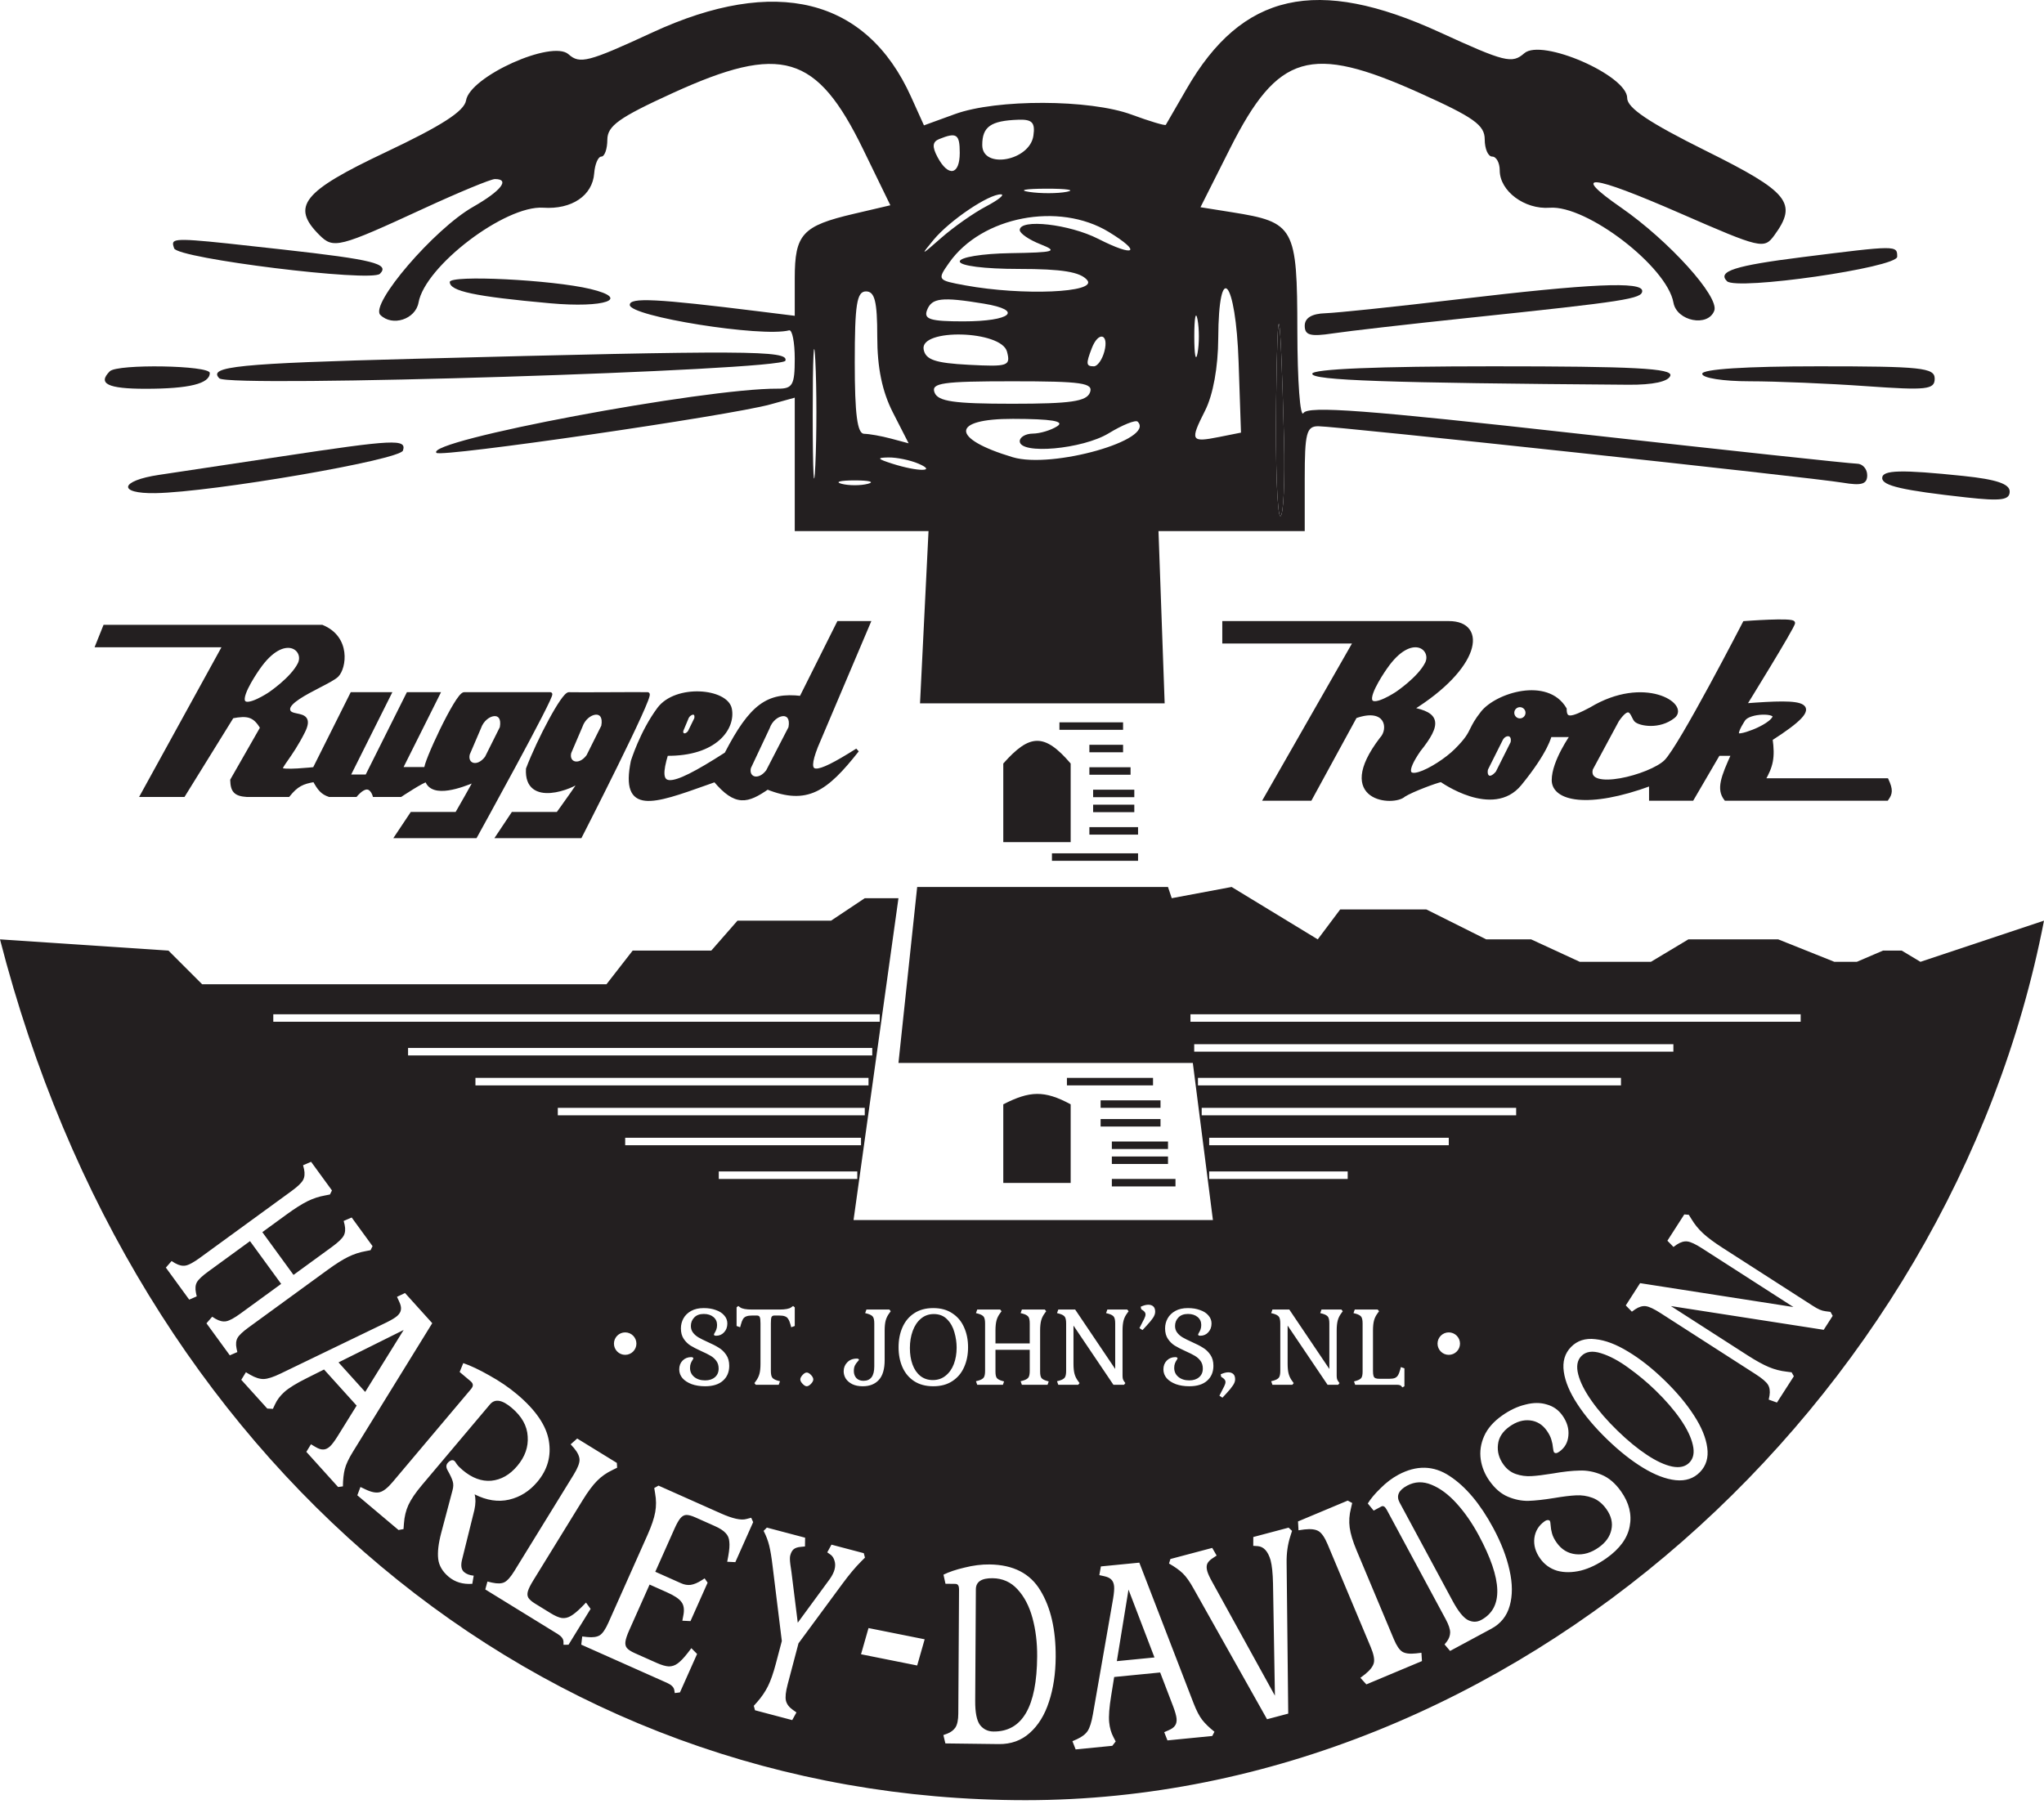
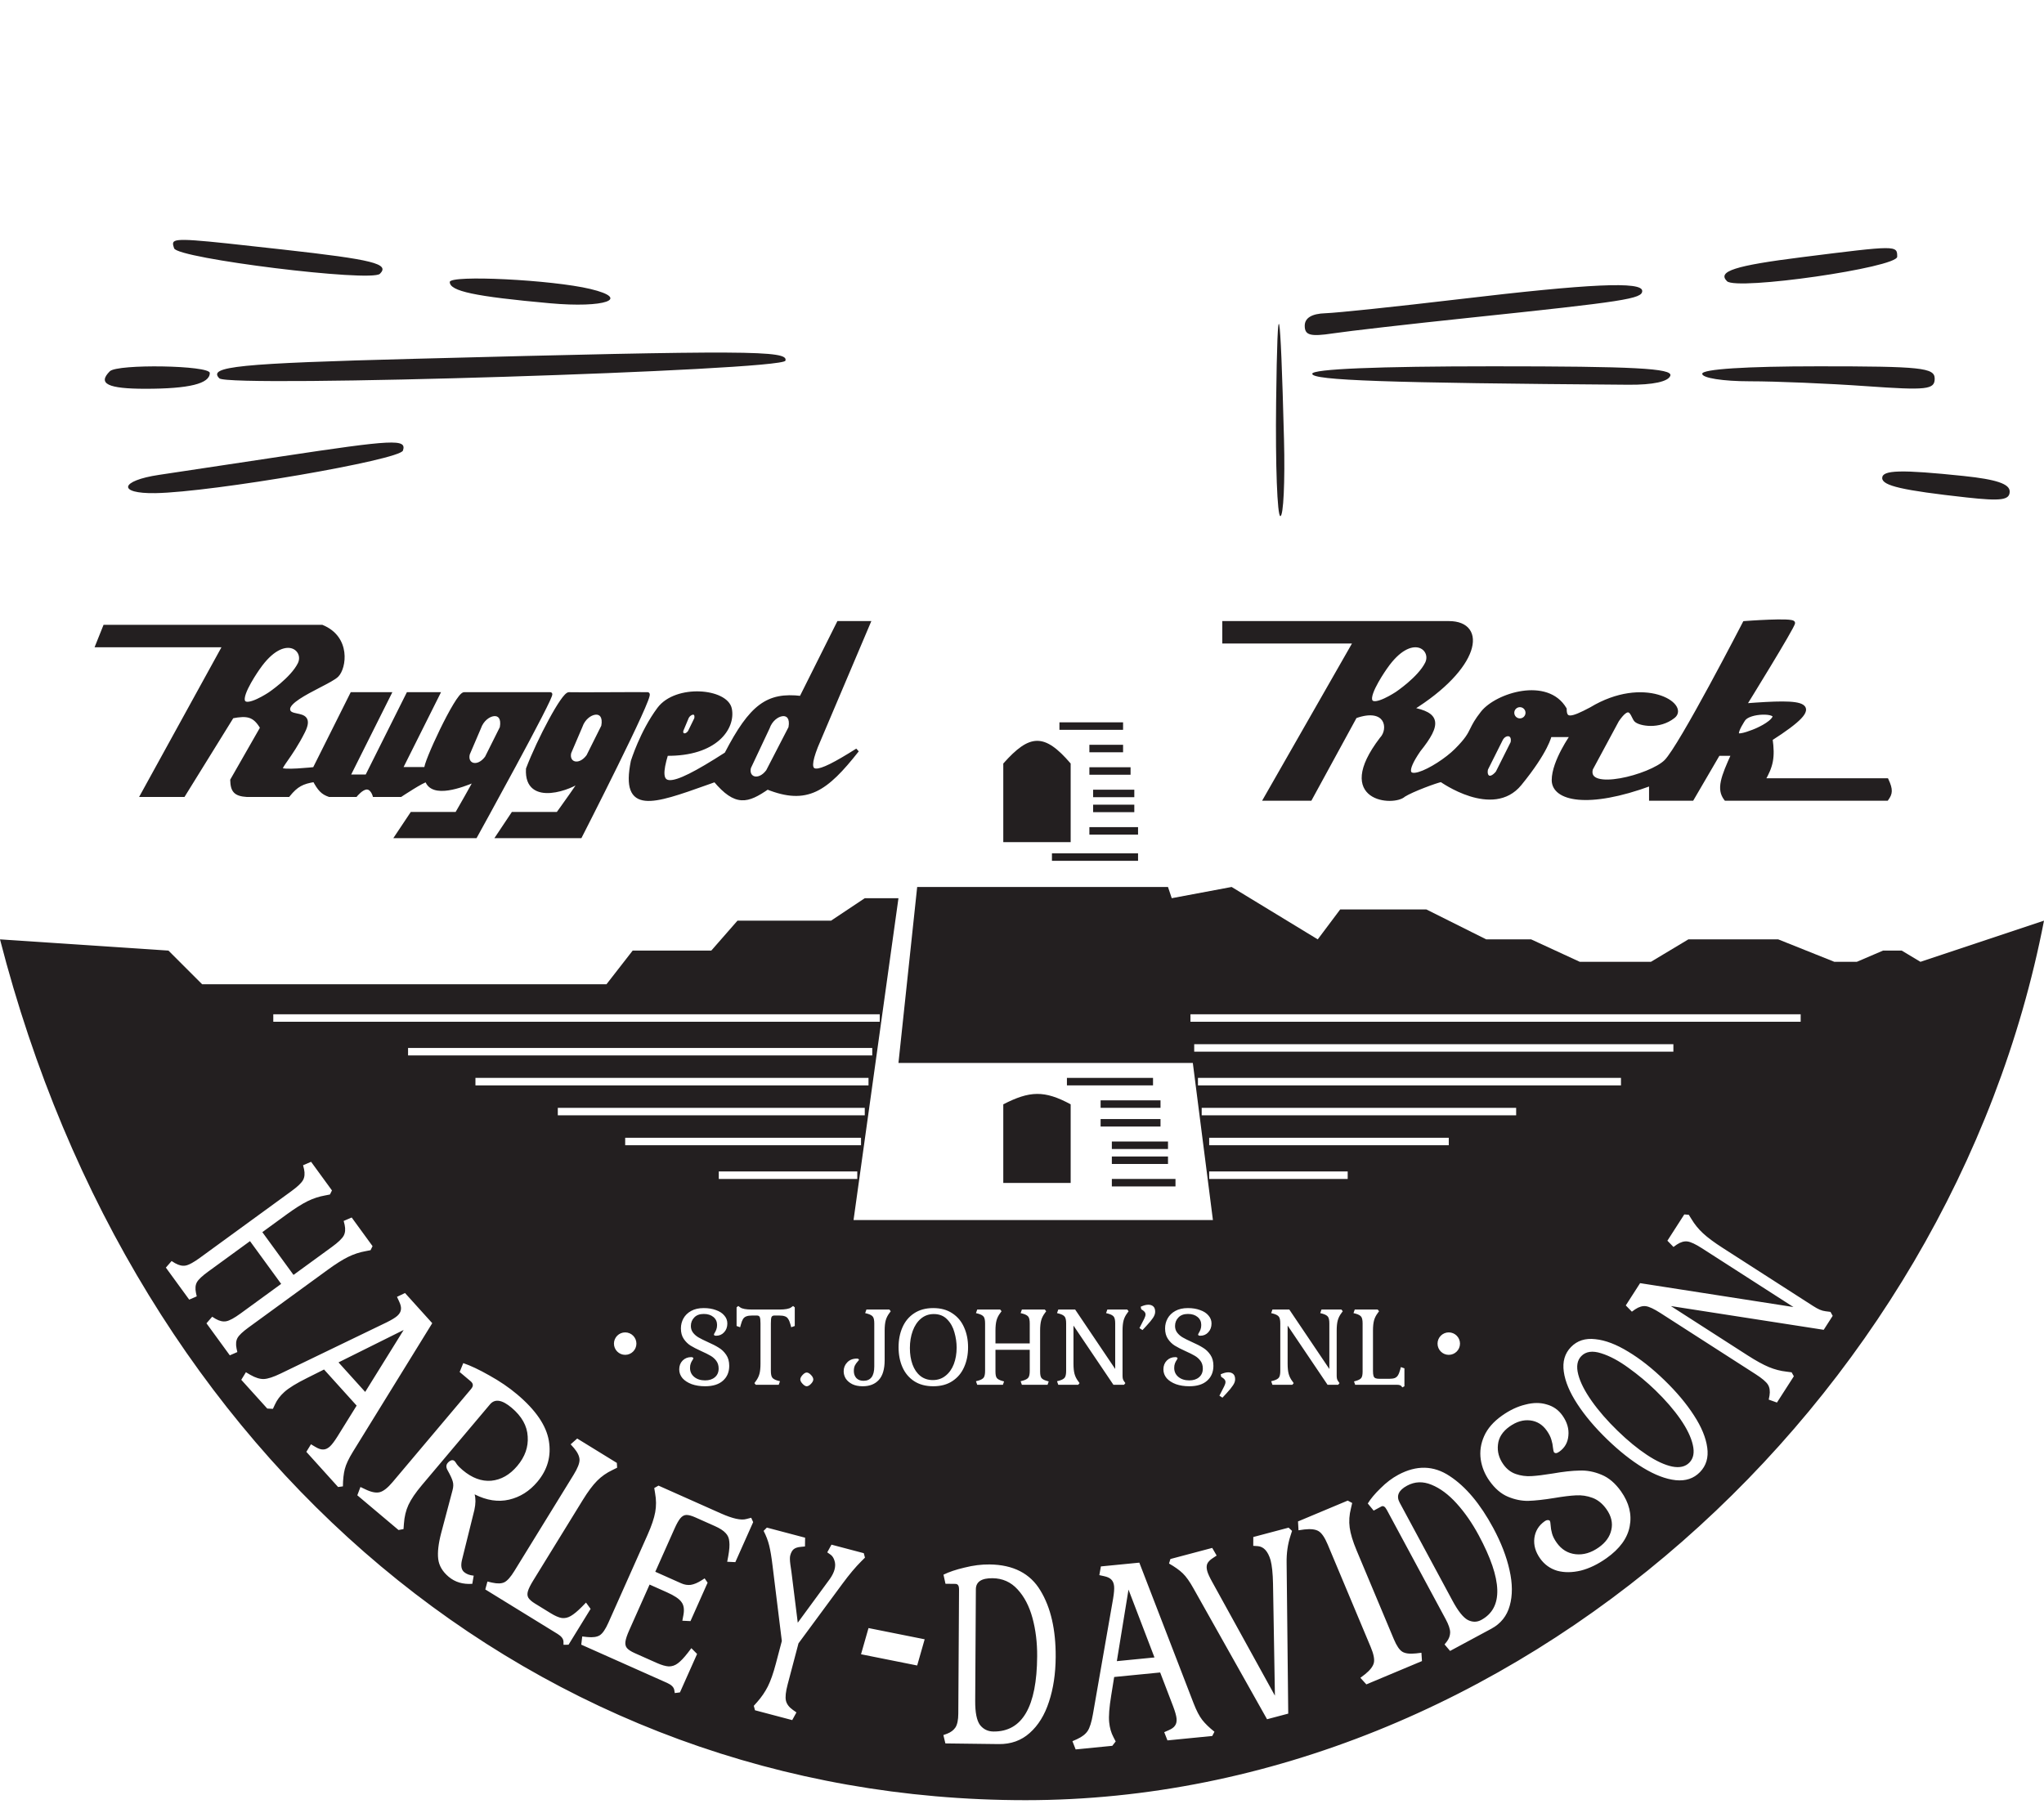
<svg xmlns="http://www.w3.org/2000/svg" width="273" height="241" viewBox="0 0 273 241" fill="none">
-   <path fill-rule="evenodd" clip-rule="evenodd" d="M87.118 4.344C78.576 8.296 77.432 8.594 75.935 7.251C73.733 5.275 62.776 10.209 62.247 13.415C62.009 14.855 58.992 16.798 51.479 20.35C40.424 25.577 38.828 27.57 42.649 31.388C44.538 33.274 45.234 33.098 56.605 27.85C61.287 25.689 65.56 23.921 66.102 23.921C68.168 23.921 66.919 25.507 63.172 27.645C57.989 30.601 49.369 40.645 50.794 42.069C52.392 43.666 55.497 42.663 55.9 40.419C56.776 35.54 67.47 27.405 72.559 27.748C76.367 28.004 79.138 26.132 79.362 23.151C79.455 21.923 79.886 20.919 80.32 20.919C80.753 20.919 81.112 19.906 81.117 18.668C81.125 16.814 82.663 15.714 89.838 12.436C104.349 5.807 109.08 7.207 115.289 19.964L118.918 27.423L114.012 28.572C107.162 30.175 106.149 31.284 106.149 37.18V42.19L101.392 41.599C87.62 39.889 84.113 39.713 84.113 40.735C84.113 42.279 101.75 45.093 105.398 44.132C105.812 44.023 106.149 45.734 106.149 47.936C106.149 51.424 105.86 51.937 103.896 51.923C94.031 51.858 56.676 58.885 58.294 60.5C58.924 61.129 97.41 55.543 102.894 54.026L106.149 53.126V62.038V70.95H115.082H124.015L123.447 82.457L122.88 93.964H138.054H153.228H155.553L155.473 91.712L154.73 70.948L164.496 70.95L174.262 70.95V63.946C174.262 57.861 174.499 56.941 176.07 56.941C178.463 56.941 241.948 63.778 246.131 64.486C248.638 64.91 249.387 64.681 249.387 63.491C249.387 62.64 248.765 61.944 248.006 61.944C247.246 61.944 230.485 60.14 210.757 57.935C182.451 54.77 174.722 54.19 174.091 55.183C173.651 55.875 173.284 50.935 173.276 44.206C173.259 30.33 172.905 29.687 164.546 28.355L160.337 27.684L164.294 19.822C170.684 7.126 175.012 5.853 189.55 12.394C196.86 15.683 198.302 16.709 198.302 18.625C198.302 19.887 198.753 20.919 199.304 20.919C199.855 20.919 200.306 21.75 200.306 22.765C200.306 25.527 203.629 28.007 206.986 27.752C211.916 27.377 222.652 35.615 223.509 40.431C223.95 42.908 228.106 43.735 228.959 41.515C229.673 39.657 222.917 32.177 216.512 27.732C209.66 22.977 212.375 23.242 224.423 28.503C235.187 33.203 235.615 33.304 236.968 31.456C240.132 27.133 238.949 25.666 227.851 20.153C220.257 16.38 217.333 14.421 217.333 13.104C217.333 10.06 205.901 5.083 203.582 7.118C201.956 8.543 201.009 8.307 192.292 4.311C175.841 -3.23 165.877 -0.99 158.463 11.913C157.04 14.39 155.801 16.534 155.709 16.677C155.618 16.82 153.557 16.205 151.13 15.31C145.554 13.252 133.112 13.215 127.548 15.24L123.406 16.748L121.676 12.917C115.727 -0.262 103.582 -3.275 87.118 4.344ZM131.191 19.375C131.191 22.65 137.536 21.494 138.022 18.13C138.276 16.373 137.862 15.932 136.019 15.995C132.331 16.121 131.191 16.919 131.191 19.375ZM125.224 21C126.665 23.69 128.186 23.392 128.186 20.419C128.186 17.916 127.769 17.637 125.439 18.577C124.535 18.942 124.476 19.603 125.224 21ZM137.465 25.64C138.988 25.869 141.242 25.864 142.473 25.626C143.706 25.388 142.46 25.2 139.705 25.208C136.951 25.215 135.943 25.409 137.465 25.64ZM125.697 31.795C127.342 30.346 130.039 28.451 131.692 27.582C133.344 26.713 134.246 25.986 133.695 25.966C132.084 25.908 126.853 29.434 124.696 32.033C122.9 34.197 122.996 34.174 125.697 31.795ZM146.687 31.911C151.583 34.404 152.594 33.732 148.082 30.983C141.424 26.928 131.119 28.916 126.776 35.092C125.154 37.4 125.18 37.438 128.913 38.122C136.584 39.528 146.604 39.102 145.214 37.43C144.299 36.328 141.869 35.928 136.076 35.928C131.484 35.928 128.186 35.51 128.186 34.928C128.186 34.37 131.179 33.88 134.947 33.821C140.893 33.727 141.376 33.583 138.954 32.627C137.439 32.029 136.199 31.177 136.199 30.732C136.199 29.192 142.807 29.934 146.687 31.911ZM119.263 55.121C117.822 52.298 117.168 49.131 117.168 44.974C117.168 40.269 116.835 38.93 115.665 38.93C114.435 38.93 114.163 40.653 114.163 48.436C114.163 55.366 114.502 57.946 115.415 57.955C116.104 57.963 117.722 58.251 119.013 58.597L121.359 59.224L119.263 55.121ZM165.748 57.796L165.429 48.364C165.055 37.295 162.765 34.618 162.711 45.185C162.692 49.057 162.023 52.739 160.954 54.852C158.909 58.899 159.034 59.133 162.834 58.377L165.748 57.796ZM171.007 68.951C171.42 68.952 171.639 64.337 171.493 58.695C171.012 40.047 170.629 38.221 170.441 53.689C170.339 62.082 170.594 68.949 171.007 68.951ZM128.659 42.933C135.042 42.933 136.771 41.453 131.422 40.569C125.781 39.638 124.448 39.789 123.817 41.432C123.349 42.652 124.254 42.933 128.659 42.933ZM159.51 44.934C159.51 47.411 159.706 48.424 159.944 47.185C160.183 45.947 160.183 43.921 159.944 42.683C159.706 41.444 159.51 42.457 159.51 44.934ZM108.548 55.44C108.549 63.145 108.707 66.165 108.897 62.151C109.088 58.137 109.087 51.833 108.894 48.142C108.702 44.452 108.547 47.736 108.548 55.44ZM129.367 48.734C134.651 49.011 134.998 48.893 134.498 46.982C133.75 44.123 122.821 43.831 123.364 46.685C123.626 48.063 124.907 48.5 129.367 48.734ZM146.099 48.937C146.586 48.937 147.219 48.036 147.507 46.935C148.126 44.572 146.705 44.219 145.822 46.517C145.015 48.617 145.052 48.937 146.099 48.937ZM135.197 53.939C142.986 53.939 145.118 53.631 145.577 52.438C146.067 51.161 144.524 50.938 135.197 50.938C125.871 50.938 124.328 51.161 124.819 52.438C125.277 53.631 127.408 53.939 135.197 53.939ZM137.952 57.926C138.916 57.918 140.381 57.475 141.207 56.941C142.252 56.266 140.451 55.967 135.293 55.956C126.958 55.939 126.943 58.591 135.264 61.082C140.543 62.662 154.352 58.732 151.951 56.333C151.676 56.058 149.934 56.756 148.082 57.884C144.578 60.018 136.199 60.764 136.199 58.942C136.199 58.392 136.988 57.935 137.952 57.926ZM119.171 61.944C122.596 63.04 125.229 63.04 122.677 61.944C121.575 61.471 119.772 61.098 118.67 61.114C117.059 61.138 117.158 61.3 119.171 61.944ZM112.409 64.635C113.374 64.887 114.952 64.887 115.916 64.635C116.88 64.384 116.091 64.177 114.163 64.177C112.235 64.177 111.445 64.384 112.409 64.635Z" fill="#231F20" />
  <path fill-rule="evenodd" clip-rule="evenodd" d="M171.493 58.695C171.639 64.337 171.42 68.952 171.007 68.951C170.594 68.949 170.339 62.082 170.441 53.689C170.629 38.221 171.012 40.047 171.493 58.695ZM23.259 33.177C23.708 34.534 49.585 37.734 50.744 36.576C52.08 35.242 49.861 34.686 37.85 33.345L37.499 33.306C25.893 32.011 23.423 31.735 23.138 32.399C23.061 32.578 23.143 32.826 23.247 33.141L23.259 33.177ZM240.659 34.359C231.704 35.486 229.337 36.245 230.659 37.566C231.931 38.837 253.393 35.748 253.393 34.294C253.393 32.758 253.387 32.758 240.659 34.359ZM60.073 37.675C60.073 38.899 63.39 39.604 73.442 40.513C80.791 41.179 84.348 39.925 78.854 38.606C73.728 37.376 60.073 36.699 60.073 37.675ZM194.796 39.979C186.533 40.959 178.532 41.8 177.017 41.847C175.204 41.903 174.262 42.475 174.262 43.521C174.262 44.791 175.016 44.996 178.019 44.541C180.084 44.229 188.311 43.286 196.299 42.448C217.128 40.26 219.337 39.917 219.337 38.869C219.337 37.574 212.443 37.885 194.796 39.979ZM55.32 47.934C31.817 48.548 27.71 48.96 29.297 50.545C30.565 51.812 104.461 49.506 104.9 48.186C105.36 46.799 99.87 46.771 55.32 47.934ZM14.665 49.603C13.008 51.259 14.394 51.938 19.424 51.938C25.251 51.938 28.02 51.259 28.02 49.83C28.02 48.804 15.675 48.594 14.665 49.603ZM175.264 49.937C175.264 50.816 185.174 51.159 217.5 51.399C220.78 51.424 222.829 50.98 223.093 50.187C223.419 49.209 218.24 48.937 199.387 48.937C183.973 48.937 175.264 49.298 175.264 49.937ZM227.35 49.937C227.35 50.499 230.137 50.938 233.707 50.938C237.203 50.938 244.19 51.23 249.233 51.588C257.348 52.163 258.401 52.048 258.401 50.587C258.401 49.124 256.635 48.937 242.875 48.937C233.193 48.937 227.35 49.313 227.35 49.937ZM37.536 60.986C30.925 61.986 23.6 63.089 21.259 63.437C15.998 64.217 15.64 65.971 20.758 65.881C28.416 65.746 53.404 61.447 53.818 60.193C54.338 58.616 52.666 58.697 37.536 60.986ZM251.39 63.866C251.39 64.89 254.103 65.514 262.659 66.457C267.281 66.966 268.418 66.809 268.418 65.661C268.418 64.646 266.631 64.044 262.261 63.588C253.898 62.715 251.39 62.779 251.39 63.866Z" fill="#231F20" />
  <path fill-rule="evenodd" clip-rule="evenodd" d="M163.5 83.222H193.5C198.5 83.222 197.441 89.198 188.5 94.722C192.067 95.401 192.375 96.639 189.5 100.222C185.434 106.13 192 102.722 194.5 100.222C195.925 98.797 196.239 98.16 196.601 97.427C196.875 96.873 197.175 96.265 198 95.222C199.918 92.798 206.641 90.697 209 94.722C208.997 96.27 209.855 96.13 212.5 94.722C219.625 90.424 225.417 94.203 223.5 95.722C221.583 97.242 219 96.722 218.5 96.222C218.389 96.111 218.295 95.919 218.195 95.715C217.844 95 217.426 94.148 216 96.222L212.5 102.722C211.646 106.046 220.5 103.722 222.5 101.722C224.5 99.722 233 83.222 233 83.222C233 83.222 239.5 82.722 239.5 83.222C239.5 83.722 233 94.222 233 94.222C241.124 93.6 244.281 93.74 236.5 98.722C236.843 101.158 236.594 102.341 235.5 104.222H252C252.608 105.525 252.513 106.015 252 106.722H230.5C229.484 105.425 230.079 103.84 231.5 100.722H229.5L226 106.722H220.5V104.722C212.006 107.86 207.5 106.722 207.5 104.222C207.5 101.722 210 98.222 210 98.222H207C207 98.222 206.627 100.282 203 104.722C199.373 109.162 192.5 104.222 192.5 104.222C191.851 104.329 188.587 105.536 187.5 106.223C186.179 107.493 178.224 106.952 184.5 98.722C185.781 97.397 185.279 94.187 181 95.722L175 106.722H169L181 85.722H163.5V83.222ZM88 94.722C85.69 97.833 84.5 101.722 84.5 101.722C83.102 108.637 87.165 107.19 94.348 104.632L94.348 104.632C94.724 104.498 95.108 104.361 95.5 104.222C98.306 107.562 99.824 107.057 102.5 105.222C107.787 107.329 110.312 105.53 114.5 100.222C108.733 103.857 107.348 103.955 109 99.722L116 83.222H112L107 93.222C102.553 92.704 100.35 94.259 97 100.722C88.954 105.896 87.538 105.543 89 100.722C95.62 100.802 98 97.222 97.5 94.722C97 92.222 90.31 91.611 88 94.722ZM14 83.722L13 86.222H30L19 106.222H24.5L31 95.722C33.032 95.337 33.987 95.484 35 97.222L31 104.222C31.04 105.629 31.421 106.123 33 106.222H38.5C39.592 104.868 40.381 104.48 42 104.222C42.656 105.427 43.072 105.912 44 106.222H47.5C47.5 106.222 48.297 105.222 49 105.222C49.703 105.222 50 106.222 50 106.222H53.5C53.5 106.222 56.5 104.222 57 104.222C57.734 106.519 61.845 104.87 63.122 104.358C63.353 104.266 63.492 104.21 63.5 104.222C63.555 104.3 61 108.722 61 108.722H55L53 111.722H63.5C63.5 111.722 74 92.722 73.5 92.722H62C61.049 92.722 56.63 102.242 56.917 102.722H53.5L58.5 92.722H54.5L49 103.722H46.5L52 92.722H47L42 102.722C42 102.722 37.5 103.222 37.5 102.722C37.5 102.505 37.783 102.099 38.226 101.464L38.226 101.464L38.226 101.464C38.803 100.637 39.651 99.419 40.5 97.722C41.397 95.929 40.507 95.744 39.646 95.564C39.066 95.444 38.5 95.326 38.5 94.722C38.5 93.765 40.741 92.604 42.622 91.629C43.688 91.076 44.638 90.584 45 90.222C46 89.222 46.641 85.216 43 83.722H14ZM86.5 92.722C87.197 92.762 77.5 111.722 77.5 111.722H66.5L68.5 108.722H74.5C74.5 108.722 78.431 103.31 77.5 104.222C76.569 105.135 70.209 107.704 70.5 102.722C71.978 98.829 75.24 92.676 76 92.722C76.395 92.746 79.031 92.735 81.567 92.724H81.567H81.567H81.568C83.909 92.713 86.165 92.703 86.5 92.722ZM34.5 89.224C37.966 84.228 41 86.727 40 88.724C39 90.722 36 92.724 36 92.724C36 92.724 33 94.724 32.5 93.724C32 92.724 34.5 89.224 34.5 89.224ZM190.566 88.646C191.566 86.648 188.532 84.15 185.066 89.146C185.066 89.146 182.566 92.646 183.066 93.646C183.566 94.646 186.566 92.646 186.566 92.646C186.566 92.646 189.566 90.644 190.566 88.646ZM232.882 96.095C233.655 94.99 237.393 94.963 236.966 95.855C236.54 96.748 234.483 97.588 234.483 97.588C234.483 97.588 232.242 98.551 232.028 98.105C231.815 97.658 232.882 96.095 232.882 96.095ZM66.999 97.221C67.509 94.54 64.712 95.111 63.999 97.221L62.501 100.722C62.126 102.222 63.787 102.852 65 101.223L66.999 97.221ZM77.552 97.025C78.266 94.915 81.062 94.345 80.552 97.025L78.553 101.027C77.34 102.657 75.679 102.027 76.054 100.527L77.552 97.025ZM92.973 96.022C93.194 94.833 91.982 95.086 91.673 96.022L91.023 97.575C90.861 98.24 91.581 98.519 92.107 97.797L92.973 96.022ZM102.553 97.223C103.267 95.113 106.063 94.542 105.553 97.223L102.553 103.031C101.34 104.66 99.679 104.03 100.054 102.53L102.553 97.223ZM202.002 99.225C202.275 97.876 201.017 97.793 200.501 98.725L198.5 102.723C198.251 103.759 198.956 104.466 200 103.223L202.002 99.225ZM203 96.223C203.552 96.223 204 95.775 204 95.223C204 94.67 203.552 94.223 203 94.223C202.448 94.223 202 94.67 202 95.223C202 95.775 202.448 96.223 203 96.223Z" fill="#231F20" />
-   <path d="M163.5 83.222V82.972H163.25V83.222H163.5ZM188.5 94.722L188.369 94.51L187.822 94.847L188.453 94.968L188.5 94.722ZM189.5 100.222L189.305 100.066L189.299 100.073L189.294 100.08L189.5 100.222ZM194.5 100.222L194.677 100.399L194.677 100.399L194.5 100.222ZM196.601 97.427L196.377 97.316L196.377 97.316L196.601 97.427ZM198 95.222L197.804 95.067L197.804 95.067L198 95.222ZM209 94.722L209.25 94.723L209.25 94.655L209.216 94.596L209 94.722ZM212.5 94.722L212.618 94.943L212.629 94.936L212.5 94.722ZM218.5 96.222L218.323 96.399L218.323 96.399L218.5 96.222ZM218.195 95.715L217.97 95.825L217.97 95.825L218.195 95.715ZM216 96.222L215.794 96.081L215.786 96.092L215.78 96.104L216 96.222ZM212.5 102.722L212.28 102.604L212.265 102.631L212.258 102.66L212.5 102.722ZM233 83.222L232.981 82.973L232.842 82.984L232.778 83.108L233 83.222ZM233 94.222L232.787 94.091L232.528 94.509L233.019 94.472L233 94.222ZM236.5 98.722L236.365 98.512L236.23 98.598L236.252 98.757L236.5 98.722ZM235.5 104.222L235.284 104.097L235.065 104.472H235.5V104.222ZM252 104.222L252.227 104.116L252.159 103.972H252V104.222ZM252 106.722V106.972H252.128L252.202 106.869L252 106.722ZM230.5 106.722L230.303 106.876L230.378 106.972H230.5V106.722ZM231.5 100.722L231.727 100.826L231.889 100.472H231.5V100.722ZM229.5 100.722V100.472H229.356L229.284 100.596L229.5 100.722ZM226 106.722V106.972H226.144L226.216 106.848L226 106.722ZM220.5 106.722H220.25V106.972H220.5V106.722ZM220.5 104.722H220.75V104.363L220.413 104.488L220.5 104.722ZM210 98.222L210.203 98.368L210.486 97.972H210V98.222ZM207 98.222V97.972H206.791L206.754 98.178L207 98.222ZM192.5 104.222L192.646 104.019L192.562 103.959L192.459 103.976L192.5 104.222ZM187.5 106.223L187.366 106.011L187.345 106.025L187.327 106.042L187.5 106.223ZM184.5 98.722L184.32 98.549L184.31 98.559L184.301 98.571L184.5 98.722ZM181 95.722L180.916 95.487L180.826 95.519L180.781 95.603L181 95.722ZM175 106.722V106.972H175.148L175.219 106.842L175 106.722ZM169 106.722L168.783 106.598L168.569 106.972H169V106.722ZM181 85.722L181.217 85.846L181.431 85.472H181V85.722ZM163.5 85.722H163.25V85.972H163.5V85.722ZM84.5 101.722L84.261 101.649L84.257 101.661L84.255 101.673L84.5 101.722ZM94.348 104.632L94.267 104.395L94.264 104.396L94.348 104.632ZM94.348 104.632L94.429 104.868L94.432 104.867L94.348 104.632ZM95.5 104.222L95.691 104.061L95.58 103.929L95.417 103.987L95.5 104.222ZM102.5 105.222L102.593 104.99L102.469 104.941L102.359 105.016L102.5 105.222ZM114.5 100.222L114.696 100.377L114.367 100.011L114.5 100.222ZM109 99.722L108.77 99.624L108.767 99.631L109 99.722ZM116 83.222L116.23 83.32L116.378 82.972H116V83.222ZM112 83.222V82.972H111.845L111.776 83.11L112 83.222ZM107 93.222L106.971 93.471L107.145 93.491L107.224 93.334L107 93.222ZM97 100.722L97.135 100.933L97.191 100.896L97.222 100.837L97 100.722ZM89 100.722L89.003 100.472L88.815 100.47L88.761 100.65L89 100.722ZM13 86.222L12.768 86.129L12.631 86.472H13V86.222ZM14 83.722V83.472H13.831L13.768 83.629L14 83.722ZM30 86.222L30.219 86.343L30.423 85.972H30V86.222ZM19 106.222L18.781 106.102L18.577 106.472H19V106.222ZM24.5 106.222V106.472H24.639L24.713 106.354L24.5 106.222ZM31 95.722L30.953 95.477L30.845 95.497L30.787 95.591L31 95.722ZM35 97.222L35.217 97.346L35.289 97.221L35.216 97.096L35 97.222ZM31 104.222L30.783 104.098L30.748 104.159L30.75 104.229L31 104.222ZM33 106.222L32.984 106.472L32.992 106.472H33V106.222ZM38.5 106.222V106.472H38.62L38.695 106.379L38.5 106.222ZM42 104.222L42.22 104.103L42.135 103.948L41.961 103.975L42 104.222ZM44 106.222L43.921 106.459L43.959 106.472H44V106.222ZM47.5 106.222V106.472H47.62L47.696 106.378L47.5 106.222ZM50 106.222L49.76 106.294L49.813 106.472H50V106.222ZM53.5 106.222V106.472H53.576L53.639 106.43L53.5 106.222ZM57 104.222L57.238 104.146L57.182 103.972H57V104.222ZM63.122 104.358L63.215 104.59L63.215 104.59L63.122 104.358ZM63.5 104.222L63.704 104.078L63.704 104.078L63.5 104.222ZM61 108.722V108.972H61.144L61.217 108.847L61 108.722ZM55 108.722V108.472H54.866L54.792 108.584L55 108.722ZM53 111.722L52.792 111.584L52.533 111.972H53V111.722ZM63.5 111.722V111.972H63.648L63.719 111.843L63.5 111.722ZM56.917 102.722V102.972H57.358L57.132 102.594L56.917 102.722ZM53.5 102.722L53.276 102.61L53.096 102.972H53.5V102.722ZM58.5 92.722L58.724 92.834L58.904 92.472H58.5V92.722ZM54.5 92.722V92.472H54.346L54.276 92.61L54.5 92.722ZM49 103.722V103.972H49.154L49.224 103.834L49 103.722ZM46.5 103.722L46.276 103.61L46.096 103.972H46.5V103.722ZM52 92.722L52.224 92.834L52.404 92.472H52V92.722ZM47 92.722V92.472H46.846L46.776 92.61L47 92.722ZM42 102.722L42.028 102.971L42.163 102.956L42.224 102.834L42 102.722ZM38.226 101.464L38.431 101.607L38.434 101.603L38.226 101.464ZM38.226 101.464L38.434 101.603L38.442 101.59L38.449 101.576L38.226 101.464ZM38.226 101.464L38.021 101.321L38.01 101.336L38.002 101.352L38.226 101.464ZM40.5 97.722L40.724 97.834L40.724 97.834L40.5 97.722ZM39.646 95.564L39.595 95.809L39.595 95.809L39.646 95.564ZM42.622 91.629L42.737 91.851L42.737 91.851L42.622 91.629ZM45 90.222L44.823 90.045L44.823 90.045L45 90.222ZM43 83.722L43.095 83.491L43.049 83.472H43V83.722ZM77.5 111.722V111.972H77.653L77.723 111.836L77.5 111.722ZM86.5 92.722L86.486 92.972L86.486 92.972L86.5 92.722ZM66.5 111.722L66.292 111.584L66.033 111.972H66.5V111.722ZM68.5 108.722V108.472H68.366L68.292 108.584L68.5 108.722ZM74.5 108.722V108.972H74.627L74.702 108.869L74.5 108.722ZM77.5 104.222L77.675 104.401L77.675 104.401L77.5 104.222ZM70.5 102.722L70.266 102.633L70.253 102.669L70.25 102.708L70.5 102.722ZM76 92.722L75.985 92.972L75.985 92.972L76 92.722ZM81.567 92.724V92.474L81.566 92.474L81.567 92.724ZM81.568 92.724L81.568 92.974L81.569 92.974L81.568 92.724ZM40 88.724L39.777 88.612L39.777 88.612L40 88.724ZM34.5 89.224L34.704 89.37L34.706 89.367L34.5 89.224ZM36 92.724L36.139 92.932L36.139 92.932L36 92.724ZM32.5 93.724L32.277 93.836L32.277 93.836L32.5 93.724ZM185.066 89.146L185.27 89.292L185.272 89.289L185.066 89.146ZM190.566 88.646L190.343 88.534L190.343 88.534L190.566 88.646ZM183.066 93.646L182.843 93.758L182.843 93.758L183.066 93.646ZM186.566 92.646L186.705 92.854L186.705 92.854L186.566 92.646ZM236.966 95.855L237.192 95.963L237.192 95.963L236.966 95.855ZM232.882 96.095L232.677 95.951L232.675 95.954L232.882 96.095ZM234.483 97.588L234.388 97.357L234.384 97.358L234.483 97.588ZM232.028 98.105L232.254 97.997L232.254 97.997L232.028 98.105ZM63.999 97.221L64.228 97.319L64.232 97.31L64.235 97.301L63.999 97.221ZM66.999 97.221L67.222 97.332L67.238 97.302L67.244 97.267L66.999 97.221ZM62.501 100.722L62.271 100.624L62.263 100.642L62.258 100.661L62.501 100.722ZM65 101.223L65.201 101.372L65.214 101.354L65.224 101.334L65 101.223ZM80.552 97.025L80.775 97.137L80.791 97.106L80.797 97.072L80.552 97.025ZM77.552 97.025L77.782 97.124L77.785 97.115L77.789 97.106L77.552 97.025ZM78.553 101.027L78.754 101.177L78.767 101.159L78.777 101.139L78.553 101.027ZM76.054 100.527L75.824 100.428L75.816 100.447L75.811 100.466L76.054 100.527ZM91.673 96.022L91.903 96.119L91.907 96.11L91.91 96.101L91.673 96.022ZM92.973 96.022L93.198 96.132L93.213 96.101L93.219 96.068L92.973 96.022ZM91.023 97.575L90.793 97.478L90.785 97.496L90.781 97.515L91.023 97.575ZM92.107 97.797L92.309 97.944L92.322 97.926L92.332 97.906L92.107 97.797ZM105.553 97.223L105.775 97.338L105.792 97.305L105.799 97.269L105.553 97.223ZM102.553 97.223L102.779 97.329L102.785 97.316L102.79 97.303L102.553 97.223ZM102.553 103.031L102.754 103.18L102.766 103.164L102.775 103.146L102.553 103.031ZM100.054 102.53L99.828 102.424L99.817 102.446L99.811 102.469L100.054 102.53ZM200.501 98.725L200.282 98.603L200.278 98.613L200.501 98.725ZM202.002 99.225L202.226 99.337L202.241 99.307L202.247 99.275L202.002 99.225ZM198.5 102.723L198.276 102.611L198.264 102.636L198.257 102.664L198.5 102.723ZM200 103.223L200.191 103.383L200.21 103.361L200.224 103.335L200 103.223ZM56.917 102.722V102.472H56.476L56.703 102.851L56.917 102.722ZM57 102.722L57.133 102.934L57.869 102.472H57V102.722ZM193.5 82.972H163.5V83.472H193.5V82.972ZM188.631 94.935C193.121 92.161 195.679 89.247 196.464 86.983C196.857 85.848 196.818 84.834 196.288 84.097C195.759 83.359 194.794 82.972 193.5 82.972V83.472C194.706 83.472 195.483 83.832 195.882 84.388C196.281 84.944 196.355 85.769 195.992 86.819C195.262 88.923 192.819 91.76 188.369 94.51L188.631 94.935ZM189.695 100.379C190.418 99.478 190.95 98.713 191.281 98.06C191.61 97.41 191.759 96.837 191.661 96.335C191.561 95.818 191.212 95.435 190.686 95.145C190.165 94.858 189.446 94.648 188.547 94.477L188.453 94.968C189.337 95.136 189.994 95.335 190.445 95.583C190.889 95.828 191.107 96.106 191.17 96.431C191.236 96.771 191.145 97.222 190.835 97.834C190.527 98.441 190.02 99.175 189.305 100.066L189.695 100.379ZM194.323 100.045C193.714 100.655 192.85 101.325 191.957 101.897C191.062 102.47 190.157 102.932 189.467 103.135C189.117 103.238 188.854 103.265 188.684 103.232C188.603 103.216 188.555 103.189 188.526 103.162C188.499 103.136 188.473 103.096 188.46 103.023C188.432 102.862 188.474 102.577 188.674 102.121C188.87 101.674 189.202 101.096 189.706 100.364L189.294 100.08C188.781 100.826 188.429 101.433 188.216 101.921C188.006 102.399 187.913 102.798 187.968 103.109C187.997 103.272 188.066 103.415 188.182 103.525C188.296 103.633 188.439 103.694 188.588 103.723C188.878 103.779 189.235 103.725 189.608 103.615C190.364 103.392 191.315 102.902 192.227 102.318C193.141 101.733 194.036 101.04 194.677 100.399L194.323 100.045ZM196.377 97.316C196.197 97.682 196.035 98.009 195.745 98.421C195.454 98.835 195.029 99.339 194.323 100.045L194.677 100.399C195.395 99.68 195.841 99.154 196.154 98.709C196.468 98.263 196.644 97.905 196.826 97.537L196.377 97.316ZM197.804 95.067C196.964 96.129 196.655 96.754 196.377 97.316L196.826 97.537C197.094 96.993 197.386 96.401 198.196 95.377L197.804 95.067ZM209.216 94.596C207.962 92.456 205.56 91.974 203.298 92.306C201.041 92.638 198.814 93.791 197.804 95.067L198.196 95.377C199.104 94.229 201.198 93.12 203.371 92.801C205.54 92.483 207.68 92.963 208.784 94.849L209.216 94.596ZM212.383 94.501C211.723 94.853 211.182 95.121 210.741 95.303C210.296 95.487 209.975 95.574 209.749 95.581C209.539 95.588 209.443 95.527 209.382 95.435C209.303 95.317 209.249 95.099 209.25 94.723L208.75 94.722C208.749 95.12 208.801 95.465 208.965 95.712C209.147 95.985 209.431 96.091 209.765 96.081C210.084 96.07 210.474 95.955 210.932 95.765C211.396 95.573 211.954 95.296 212.617 94.943L212.383 94.501ZM223.655 95.918C223.942 95.691 224.105 95.403 224.12 95.078C224.134 94.761 224.006 94.449 223.79 94.168C223.361 93.609 222.538 93.107 221.459 92.8C219.288 92.182 215.988 92.326 212.371 94.508L212.629 94.936C216.137 92.82 219.295 92.704 221.322 93.281C222.343 93.571 223.054 94.03 223.394 94.473C223.563 94.693 223.628 94.891 223.62 95.055C223.613 95.212 223.538 95.373 223.345 95.526L223.655 95.918ZM218.323 96.399C218.495 96.571 218.801 96.711 219.156 96.81C219.521 96.911 219.973 96.978 220.468 96.98C221.457 96.982 222.642 96.721 223.655 95.918L223.345 95.526C222.441 96.243 221.375 96.482 220.469 96.48C220.017 96.478 219.609 96.417 219.29 96.328C218.959 96.236 218.755 96.124 218.677 96.045L218.323 96.399ZM217.97 95.825C218.019 95.925 218.072 96.032 218.126 96.127C218.18 96.222 218.244 96.32 218.323 96.399L218.677 96.045C218.645 96.013 218.606 95.96 218.56 95.879C218.515 95.8 218.47 95.708 218.419 95.605L217.97 95.825ZM216.206 96.364C216.557 95.853 216.835 95.54 217.053 95.361C217.274 95.18 217.402 95.162 217.468 95.17C217.533 95.179 217.61 95.225 217.704 95.35C217.798 95.476 217.88 95.641 217.97 95.825L218.419 95.605C218.334 95.431 218.232 95.221 218.104 95.051C217.977 94.881 217.794 94.709 217.533 94.675C217.272 94.64 217.007 94.753 216.737 94.974C216.465 95.196 216.156 95.554 215.794 96.081L216.206 96.364ZM212.72 102.841L216.22 96.341L215.78 96.104L212.28 102.604L212.72 102.841ZM222.323 101.545C221.86 102.009 220.97 102.514 219.879 102.958C218.797 103.399 217.546 103.768 216.386 103.972C215.217 104.179 214.175 104.211 213.492 104.01C213.153 103.91 212.931 103.761 212.812 103.579C212.696 103.402 212.648 103.152 212.742 102.784L212.258 102.66C212.139 103.124 212.181 103.528 212.393 103.853C212.602 104.171 212.948 104.371 213.35 104.489C214.149 104.725 215.285 104.674 216.473 104.465C217.67 104.254 218.955 103.875 220.068 103.421C221.173 102.971 222.14 102.436 222.677 101.899L222.323 101.545ZM233 83.222C232.778 83.108 232.778 83.108 232.778 83.108C232.778 83.108 232.778 83.108 232.777 83.109C232.777 83.109 232.777 83.11 232.776 83.111C232.775 83.113 232.774 83.116 232.772 83.12C232.768 83.127 232.761 83.139 232.753 83.155C232.737 83.186 232.713 83.233 232.682 83.293C232.619 83.414 232.527 83.593 232.409 83.82C232.173 84.275 231.833 84.927 231.419 85.715C230.591 87.293 229.467 89.417 228.28 91.603C227.093 93.79 225.845 96.037 224.769 97.861C224.231 98.773 223.737 99.578 223.317 100.215C222.892 100.859 222.553 101.315 222.323 101.545L222.677 101.899C222.947 101.629 223.311 101.133 223.734 100.491C224.161 99.843 224.66 99.031 225.2 98.115C226.28 96.283 227.532 94.03 228.72 91.841C229.908 89.653 231.034 87.526 231.862 85.948C232.276 85.158 232.616 84.506 232.853 84.05C232.971 83.823 233.063 83.644 233.126 83.523C233.158 83.462 233.182 83.416 233.198 83.384C233.206 83.369 233.212 83.357 233.216 83.349C233.218 83.345 233.22 83.342 233.221 83.34C233.221 83.339 233.222 83.338 233.222 83.338C233.222 83.337 233.222 83.337 233.222 83.337C233.222 83.337 233.222 83.337 233 83.222ZM239.75 83.222C239.75 83.037 239.6 82.947 239.539 82.916C239.46 82.877 239.364 82.852 239.268 82.833C239.071 82.795 238.802 82.773 238.494 82.761C237.875 82.738 237.054 82.754 236.24 82.785C235.425 82.816 234.61 82.863 234 82.902C233.694 82.922 233.44 82.94 233.261 82.952C233.172 82.959 233.102 82.964 233.054 82.967C233.031 82.969 233.012 82.971 233 82.972C232.994 82.972 232.989 82.972 232.986 82.973C232.984 82.973 232.983 82.973 232.982 82.973C232.982 82.973 232.981 82.973 232.981 82.973C232.981 82.973 232.981 82.973 232.981 82.973C232.981 82.973 232.981 82.973 233 83.222C233.019 83.472 233.019 83.472 233.019 83.472C233.019 83.472 233.019 83.472 233.019 83.472C233.02 83.472 233.02 83.471 233.02 83.471C233.021 83.471 233.022 83.471 233.024 83.471C233.027 83.471 233.031 83.471 233.038 83.47C233.05 83.469 233.068 83.468 233.092 83.466C233.139 83.463 233.209 83.457 233.297 83.451C233.474 83.438 233.728 83.421 234.032 83.401C234.64 83.362 235.45 83.316 236.26 83.284C237.071 83.253 237.875 83.238 238.475 83.261C238.776 83.273 239.015 83.294 239.173 83.324C239.255 83.34 239.298 83.355 239.315 83.363C239.349 83.38 239.25 83.345 239.25 83.222H239.75ZM233 94.222C233.213 94.354 233.213 94.354 233.213 94.354C233.213 94.354 233.213 94.353 233.213 94.353C233.213 94.353 233.213 94.353 233.214 94.352C233.215 94.351 233.216 94.349 233.217 94.346C233.22 94.341 233.225 94.334 233.231 94.324C233.244 94.304 233.262 94.274 233.286 94.236C233.333 94.159 233.403 94.045 233.492 93.901C233.67 93.613 233.924 93.201 234.229 92.705C234.838 91.712 235.651 90.383 236.464 89.039C237.277 87.695 238.09 86.334 238.701 85.277C239.006 84.749 239.262 84.295 239.442 83.956C239.531 83.787 239.604 83.643 239.654 83.532C239.68 83.477 239.701 83.426 239.717 83.382C239.729 83.348 239.75 83.286 239.75 83.222H239.25C239.25 83.19 239.258 83.179 239.246 83.214C239.237 83.239 239.222 83.275 239.2 83.324C239.155 83.422 239.088 83.555 239 83.721C238.824 84.052 238.572 84.5 238.268 85.027C237.66 86.079 236.848 87.437 236.036 88.78C235.224 90.123 234.412 91.451 233.803 92.443C233.498 92.939 233.244 93.351 233.067 93.639C232.978 93.783 232.908 93.896 232.86 93.973C232.837 94.011 232.818 94.041 232.806 94.061C232.8 94.07 232.795 94.078 232.792 94.083C232.791 94.086 232.789 94.088 232.789 94.089C232.788 94.089 232.788 94.09 232.788 94.09C232.788 94.09 232.788 94.09 232.788 94.091C232.787 94.091 232.787 94.091 233 94.222ZM236.635 98.933C238.581 97.687 239.865 96.73 240.559 96.002C240.902 95.642 241.131 95.308 241.198 94.998C241.234 94.836 241.226 94.675 241.162 94.524C241.099 94.376 240.99 94.258 240.857 94.165C240.6 93.986 240.22 93.878 239.766 93.811C239.304 93.744 238.733 93.714 238.069 93.712C236.741 93.709 235.011 93.817 232.981 93.973L233.019 94.472C235.051 94.316 236.762 94.209 238.068 94.212C238.721 94.214 239.265 94.243 239.693 94.306C240.128 94.37 240.413 94.465 240.571 94.576C240.647 94.628 240.684 94.677 240.702 94.719C240.719 94.76 240.727 94.814 240.71 94.892C240.673 95.062 240.525 95.313 240.197 95.657C239.549 96.338 238.31 97.266 236.365 98.512L236.635 98.933ZM235.716 104.348C236.271 103.395 236.621 102.601 236.785 101.726C236.948 100.853 236.921 99.918 236.748 98.687L236.252 98.757C236.422 99.962 236.442 100.837 236.293 101.634C236.145 102.43 235.824 103.168 235.284 104.097L235.716 104.348ZM252 103.972H235.5V104.472H252V103.972ZM252.202 106.869C252.47 106.5 252.656 106.151 252.67 105.703C252.684 105.269 252.535 104.776 252.227 104.116L251.773 104.328C252.074 104.971 252.18 105.375 252.17 105.687C252.161 105.988 252.043 106.237 251.798 106.576L252.202 106.869ZM230.5 106.972H252V106.472H230.5V106.972ZM231.273 100.619C230.565 102.172 230.048 103.373 229.842 104.353C229.632 105.351 229.737 106.153 230.303 106.876L230.697 106.568C230.247 105.994 230.142 105.355 230.331 104.456C230.523 103.54 231.014 102.391 231.727 100.826L231.273 100.619ZM229.5 100.972H231.5V100.472H229.5V100.972ZM226.216 106.848L229.716 100.848L229.284 100.596L225.784 106.596L226.216 106.848ZM220.5 106.972H226V106.472H220.5V106.972ZM220.25 104.722V106.722H220.75V104.722H220.25ZM207.25 104.222C207.25 104.934 207.575 105.545 208.188 105.997C208.793 106.443 209.672 106.73 210.792 106.835C213.032 107.045 216.323 106.532 220.587 104.957L220.413 104.488C216.184 106.05 212.974 106.537 210.838 106.337C209.77 106.237 208.991 105.968 208.485 105.595C207.988 105.229 207.75 104.761 207.75 104.222H207.25ZM210 98.222C209.797 98.077 209.797 98.077 209.796 98.077C209.796 98.077 209.796 98.077 209.796 98.077C209.796 98.077 209.796 98.078 209.796 98.078C209.796 98.078 209.795 98.079 209.794 98.08C209.793 98.082 209.791 98.085 209.789 98.088C209.784 98.095 209.776 98.106 209.767 98.119C209.748 98.146 209.721 98.186 209.686 98.237C209.616 98.339 209.517 98.488 209.399 98.674C209.162 99.045 208.845 99.567 208.529 100.168C207.902 101.359 207.25 102.906 207.25 104.222H207.75C207.75 103.038 208.348 101.585 208.971 100.401C209.28 99.815 209.588 99.306 209.82 98.943C209.936 98.761 210.032 98.617 210.099 98.518C210.133 98.469 210.159 98.431 210.177 98.405C210.186 98.392 210.193 98.383 210.197 98.376C210.199 98.373 210.201 98.371 210.202 98.37C210.203 98.369 210.203 98.368 210.203 98.368C210.203 98.368 210.203 98.368 210.203 98.368C210.203 98.368 210.203 98.368 210.203 98.368C210.203 98.368 210.203 98.368 210 98.222ZM207 98.472H210V97.972H207V98.472ZM203.194 104.88C205.016 102.649 206.027 101.01 206.583 99.921C206.861 99.377 207.026 98.97 207.121 98.696C207.169 98.559 207.2 98.455 207.219 98.384C207.228 98.348 207.235 98.32 207.239 98.301C207.241 98.291 207.243 98.284 207.244 98.278C207.244 98.275 207.245 98.273 207.245 98.271C207.245 98.27 207.246 98.269 207.246 98.268C207.246 98.268 207.246 98.268 207.246 98.267C207.246 98.267 207.246 98.267 207.246 98.267C207.246 98.267 207.246 98.267 207 98.222C206.754 98.178 206.754 98.178 206.754 98.177C206.754 98.177 206.754 98.177 206.754 98.177C206.754 98.177 206.754 98.177 206.754 98.177C206.754 98.177 206.754 98.177 206.754 98.177C206.754 98.177 206.754 98.177 206.754 98.179C206.753 98.181 206.752 98.186 206.751 98.192C206.748 98.205 206.743 98.226 206.735 98.255C206.72 98.314 206.693 98.406 206.649 98.531C206.561 98.782 206.406 99.168 206.138 99.694C205.601 100.745 204.611 102.355 202.806 104.564L203.194 104.88ZM192.5 104.222C192.354 104.425 192.354 104.425 192.354 104.425C192.354 104.425 192.355 104.426 192.355 104.426C192.355 104.426 192.355 104.426 192.356 104.427C192.357 104.427 192.358 104.428 192.36 104.43C192.364 104.432 192.369 104.436 192.376 104.441C192.39 104.451 192.41 104.465 192.437 104.483C192.49 104.519 192.567 104.571 192.666 104.636C192.865 104.764 193.152 104.943 193.508 105.143C194.219 105.542 195.207 106.029 196.315 106.376C198.519 107.066 201.281 107.221 203.194 104.88L202.806 104.564C201.092 106.663 198.603 106.568 196.464 105.899C195.4 105.565 194.444 105.095 193.753 104.707C193.408 104.513 193.13 104.34 192.938 104.216C192.843 104.154 192.769 104.104 192.719 104.07C192.695 104.053 192.676 104.04 192.664 104.032C192.657 104.027 192.653 104.024 192.65 104.022C192.648 104.021 192.647 104.02 192.647 104.02C192.646 104.019 192.646 104.019 192.646 104.019C192.646 104.019 192.646 104.019 192.646 104.019C192.646 104.019 192.646 104.019 192.5 104.222ZM187.634 106.434C188.154 106.105 189.22 105.64 190.255 105.238C190.768 105.039 191.267 104.858 191.677 104.72C192.094 104.581 192.401 104.492 192.541 104.469L192.459 103.976C192.274 104.006 191.93 104.108 191.518 104.246C191.1 104.387 190.593 104.57 190.074 104.772C189.042 105.172 187.933 105.653 187.366 106.011L187.634 106.434ZM184.301 98.571C182.721 100.644 182.009 102.265 181.887 103.521C181.762 104.796 182.247 105.682 183.003 106.237C183.744 106.781 184.724 106.993 185.591 106.994C186.027 106.994 186.444 106.941 186.8 106.844C187.151 106.748 187.465 106.603 187.673 106.403L187.327 106.042C187.204 106.16 186.981 106.276 186.668 106.362C186.361 106.446 185.989 106.494 185.592 106.494C184.792 106.494 183.928 106.295 183.299 105.834C182.686 105.384 182.277 104.67 182.384 103.569C182.494 102.448 183.142 100.916 184.699 98.874L184.301 98.571ZM181.084 95.957C183.185 95.204 184.221 95.658 184.625 96.285C185.052 96.948 184.893 97.955 184.32 98.549L184.68 98.896C185.388 98.164 185.618 96.903 185.045 96.014C184.449 95.088 183.094 94.705 180.916 95.487L181.084 95.957ZM175.219 106.842L181.219 95.842L180.781 95.603L174.781 106.603L175.219 106.842ZM169 106.972H175V106.472H169V106.972ZM180.783 85.598L168.783 106.598L169.217 106.846L181.217 85.846L180.783 85.598ZM163.5 85.972H181V85.472H163.5V85.972ZM163.25 83.222V85.722H163.75V83.222H163.25ZM84.5 101.722C84.739 101.795 84.739 101.795 84.739 101.795C84.739 101.795 84.739 101.795 84.739 101.795C84.739 101.795 84.739 101.795 84.739 101.795C84.739 101.795 84.74 101.794 84.74 101.793C84.74 101.791 84.741 101.789 84.742 101.785C84.744 101.778 84.748 101.768 84.752 101.753C84.761 101.725 84.775 101.683 84.793 101.627C84.83 101.517 84.884 101.355 84.957 101.15C85.104 100.741 85.323 100.163 85.614 99.488C86.196 98.136 87.062 96.405 88.201 94.871L87.799 94.573C86.629 96.15 85.745 97.919 85.154 99.29C84.859 99.976 84.636 100.564 84.487 100.982C84.412 101.191 84.356 101.357 84.318 101.471C84.299 101.528 84.285 101.572 84.276 101.602C84.271 101.617 84.267 101.629 84.265 101.637C84.264 101.641 84.263 101.644 84.262 101.646C84.262 101.647 84.261 101.647 84.261 101.648C84.261 101.648 84.261 101.649 84.261 101.649C84.261 101.649 84.261 101.649 84.261 101.649C84.261 101.649 84.261 101.649 84.5 101.722ZM94.264 104.396C92.466 105.037 90.874 105.604 89.514 105.988C88.149 106.375 87.051 106.567 86.232 106.481C85.828 106.438 85.504 106.329 85.251 106.152C85.001 105.976 84.806 105.723 84.673 105.367C84.402 104.639 84.397 103.491 84.745 101.772L84.255 101.673C83.904 103.411 83.882 104.676 84.205 105.541C84.368 105.981 84.622 106.321 84.964 106.561C85.304 106.799 85.716 106.929 86.18 106.978C87.1 107.075 88.278 106.858 89.65 106.469C91.029 106.079 92.639 105.506 94.432 104.867L94.264 104.396ZM94.267 104.395L94.267 104.395L94.429 104.868L94.429 104.868L94.267 104.395ZM95.417 103.987C95.024 104.125 94.64 104.262 94.264 104.396L94.432 104.867C94.808 104.733 95.191 104.597 95.583 104.458L95.417 103.987ZM102.359 105.016C101.013 105.939 100.031 106.469 99.063 106.413C98.108 106.357 97.086 105.721 95.691 104.061L95.309 104.383C96.72 106.063 97.86 106.844 99.034 106.912C100.195 106.98 101.311 106.341 102.641 105.428L102.359 105.016ZM114.304 100.067C112.208 102.723 110.562 104.454 108.806 105.276C107.075 106.087 105.198 106.028 102.593 104.99L102.407 105.454C105.089 106.523 107.118 106.618 109.018 105.729C110.893 104.851 112.604 103.029 114.696 100.377L114.304 100.067ZM108.767 99.631C108.354 100.69 108.115 101.514 108.102 102.092C108.095 102.382 108.144 102.647 108.293 102.848C108.45 103.06 108.686 103.157 108.953 103.172C109.214 103.188 109.521 103.128 109.867 103.015C110.217 102.901 110.623 102.727 111.087 102.497C112.013 102.037 113.19 101.344 114.633 100.434L114.367 100.011C112.927 100.918 111.768 101.601 110.864 102.049C110.413 102.273 110.03 102.436 109.712 102.54C109.391 102.645 109.153 102.683 108.983 102.673C108.82 102.664 108.741 102.613 108.694 102.55C108.64 102.477 108.596 102.342 108.601 102.103C108.613 101.622 108.82 100.871 109.233 99.813L108.767 99.631ZM115.77 83.125L108.77 99.625L109.23 99.82L116.23 83.32L115.77 83.125ZM112 83.472H116V82.972H112V83.472ZM107.224 93.334L112.224 83.334L111.776 83.11L106.776 93.11L107.224 93.334ZM97.222 100.837C98.895 97.609 100.262 95.65 101.737 94.555C103.194 93.474 104.785 93.216 106.971 93.471L107.029 92.974C104.768 92.71 103.034 92.97 101.439 94.153C99.864 95.322 98.454 97.372 96.778 100.607L97.222 100.837ZM88.761 100.65C88.395 101.855 88.195 102.822 88.253 103.504C88.282 103.85 88.379 104.153 88.584 104.375C88.794 104.601 89.084 104.707 89.425 104.72C90.084 104.745 91.021 104.425 92.261 103.807C93.515 103.181 95.121 102.227 97.135 100.933L96.865 100.512C94.856 101.804 93.267 102.746 92.038 103.359C90.796 103.979 89.962 104.24 89.444 104.22C89.197 104.211 89.047 104.139 88.951 104.035C88.85 103.926 88.775 103.747 88.751 103.462C88.703 102.885 88.874 102 89.239 100.795L88.761 100.65ZM97.255 94.771C97.485 95.922 97.057 97.355 95.755 98.502C94.453 99.648 92.269 100.512 89.003 100.472L88.997 100.972C92.35 101.013 94.666 100.126 96.085 98.877C97.503 97.629 98.015 96.022 97.745 94.673L97.255 94.771ZM88.201 94.871C89.285 93.411 91.434 92.793 93.419 92.868C94.405 92.905 95.324 93.113 96.019 93.454C96.72 93.798 97.152 94.255 97.255 94.771L97.745 94.673C97.598 93.939 97.007 93.382 96.24 93.006C95.467 92.626 94.476 92.407 93.438 92.368C91.376 92.29 89.025 92.923 87.799 94.573L88.201 94.871ZM13.232 86.315L14.232 83.815L13.768 83.629L12.768 86.129L13.232 86.315ZM30 85.972H13V86.472H30V85.972ZM19.219 106.343L30.219 86.343L29.781 86.102L18.781 106.102L19.219 106.343ZM24.5 105.972H19V106.472H24.5V105.972ZM30.787 95.591L24.287 106.091L24.713 106.354L31.213 95.854L30.787 95.591ZM35.216 97.096C34.695 96.203 34.163 95.672 33.461 95.439C32.775 95.211 31.971 95.284 30.953 95.477L31.047 95.968C32.061 95.775 32.751 95.73 33.303 95.913C33.841 96.092 34.292 96.504 34.784 97.348L35.216 97.096ZM31.217 104.346L35.217 97.346L34.783 97.098L30.783 104.098L31.217 104.346ZM33.016 105.973C32.236 105.924 31.832 105.779 31.604 105.54C31.376 105.301 31.27 104.912 31.25 104.215L30.75 104.229C30.77 104.939 30.875 105.501 31.242 105.885C31.61 106.27 32.185 106.422 32.984 106.472L33.016 105.973ZM38.5 105.972H33V106.472H38.5V105.972ZM41.961 103.975C41.14 104.106 40.505 104.273 39.931 104.593C39.356 104.913 38.862 105.375 38.305 106.065L38.695 106.379C39.23 105.715 39.677 105.306 40.174 105.029C40.673 104.752 41.241 104.596 42.039 104.469L41.961 103.975ZM44.079 105.985C43.647 105.84 43.347 105.66 43.077 105.383C42.8 105.099 42.546 104.702 42.22 104.103L41.78 104.342C42.11 104.947 42.391 105.395 42.719 105.732C43.053 106.076 43.426 106.294 43.921 106.459L44.079 105.985ZM47.5 105.972H44V106.472H47.5V105.972ZM49 104.972C48.767 104.972 48.544 105.054 48.35 105.159C48.155 105.264 47.974 105.401 47.822 105.534C47.67 105.667 47.541 105.799 47.451 105.897C47.406 105.947 47.37 105.988 47.345 106.018C47.333 106.032 47.323 106.044 47.316 106.052C47.312 106.057 47.31 106.06 47.308 106.062C47.307 106.063 47.306 106.064 47.306 106.065C47.305 106.065 47.305 106.066 47.305 106.066C47.305 106.066 47.305 106.066 47.305 106.066C47.305 106.066 47.305 106.066 47.305 106.066C47.305 106.066 47.304 106.066 47.5 106.222C47.696 106.378 47.695 106.378 47.695 106.378C47.695 106.378 47.695 106.378 47.695 106.378C47.695 106.378 47.695 106.378 47.695 106.378C47.695 106.378 47.695 106.378 47.696 106.378C47.696 106.378 47.696 106.377 47.697 106.377C47.698 106.375 47.7 106.373 47.702 106.37C47.708 106.363 47.716 106.354 47.726 106.341C47.748 106.316 47.78 106.279 47.82 106.235C47.901 106.146 48.016 106.028 48.151 105.911C48.286 105.793 48.436 105.68 48.588 105.598C48.742 105.515 48.881 105.472 49 105.472V104.972ZM50 106.222C50.24 106.151 50.24 106.151 50.24 106.151C50.24 106.151 50.239 106.151 50.239 106.151C50.239 106.15 50.239 106.15 50.239 106.15C50.239 106.15 50.239 106.149 50.239 106.149C50.239 106.148 50.238 106.147 50.238 106.146C50.237 106.143 50.236 106.139 50.234 106.135C50.232 106.125 50.227 106.113 50.222 106.097C50.211 106.066 50.195 106.022 50.173 105.97C50.131 105.867 50.065 105.728 49.973 105.586C49.797 105.315 49.482 104.972 49 104.972V105.472C49.221 105.472 49.405 105.629 49.554 105.858C49.624 105.967 49.677 106.077 49.712 106.162C49.729 106.204 49.742 106.238 49.75 106.261C49.754 106.273 49.757 106.282 49.758 106.287C49.759 106.29 49.76 106.292 49.76 106.293C49.76 106.294 49.761 106.294 49.761 106.294C49.761 106.294 49.761 106.294 49.761 106.294C49.761 106.294 49.761 106.294 49.761 106.294C49.76 106.294 49.76 106.294 49.76 106.294C49.76 106.294 49.76 106.294 50 106.222ZM53.5 105.972H50V106.472H53.5V105.972ZM57 103.972C56.933 103.972 56.865 103.988 56.807 104.005C56.746 104.023 56.679 104.048 56.609 104.078C56.469 104.137 56.303 104.219 56.124 104.314C55.766 104.505 55.339 104.758 54.931 105.009C54.523 105.261 54.131 105.512 53.84 105.7C53.695 105.794 53.576 105.873 53.492 105.928C53.451 105.955 53.418 105.977 53.396 105.991C53.385 105.999 53.376 106.004 53.37 106.008C53.367 106.01 53.365 106.012 53.364 106.013C53.363 106.013 53.362 106.014 53.362 106.014C53.362 106.014 53.362 106.014 53.361 106.014C53.361 106.014 53.361 106.014 53.361 106.014C53.361 106.014 53.361 106.014 53.5 106.222C53.639 106.43 53.639 106.43 53.639 106.43C53.639 106.43 53.639 106.43 53.639 106.43C53.639 106.43 53.639 106.43 53.639 106.43C53.639 106.43 53.64 106.429 53.641 106.429C53.642 106.428 53.644 106.427 53.647 106.425C53.653 106.421 53.661 106.415 53.672 106.408C53.694 106.394 53.726 106.372 53.767 106.345C53.85 106.291 53.969 106.213 54.113 106.119C54.401 105.933 54.789 105.684 55.194 105.435C55.598 105.186 56.015 104.939 56.36 104.755C56.533 104.663 56.683 104.589 56.803 104.539C56.863 104.513 56.912 104.496 56.949 104.484C56.99 104.472 57.004 104.472 57 104.472V103.972ZM63.029 104.126C62.388 104.384 61.067 104.912 59.821 105.096C59.197 105.189 58.618 105.19 58.162 105.046C57.72 104.907 57.394 104.633 57.238 104.146L56.762 104.298C56.974 104.96 57.437 105.342 58.012 105.523C58.573 105.7 59.239 105.688 59.894 105.591C61.207 105.397 62.58 104.845 63.215 104.59L63.029 104.126ZM63.704 104.078C63.644 103.993 63.558 103.977 63.534 103.973C63.502 103.969 63.475 103.971 63.464 103.972C63.438 103.975 63.415 103.981 63.403 103.985C63.374 103.993 63.341 104.004 63.308 104.017C63.239 104.042 63.143 104.081 63.029 104.126L63.215 104.59C63.332 104.543 63.421 104.508 63.482 104.485C63.513 104.474 63.53 104.468 63.537 104.466C63.542 104.465 63.534 104.468 63.518 104.469C63.511 104.47 63.489 104.472 63.46 104.468C63.439 104.465 63.355 104.45 63.296 104.367L63.704 104.078ZM61 108.722C61.217 108.847 61.217 108.847 61.217 108.847C61.217 108.847 61.217 108.847 61.217 108.847C61.217 108.847 61.217 108.847 61.217 108.846C61.217 108.846 61.218 108.845 61.218 108.844C61.22 108.842 61.221 108.839 61.224 108.835C61.229 108.826 61.236 108.814 61.245 108.798C61.264 108.765 61.291 108.717 61.326 108.657C61.396 108.536 61.496 108.363 61.615 108.155C61.854 107.739 62.172 107.183 62.488 106.625C62.804 106.067 63.119 105.505 63.352 105.078C63.468 104.865 63.565 104.682 63.632 104.55C63.665 104.485 63.692 104.428 63.711 104.384C63.72 104.363 63.73 104.338 63.737 104.314C63.74 104.303 63.746 104.283 63.749 104.258C63.75 104.246 63.752 104.225 63.749 104.199C63.747 104.177 63.739 104.128 63.704 104.078L63.296 104.367C63.262 104.318 63.254 104.271 63.252 104.25C63.25 104.227 63.251 104.209 63.252 104.2C63.255 104.182 63.258 104.17 63.258 104.17C63.259 104.167 63.258 104.172 63.251 104.187C63.239 104.217 63.217 104.263 63.185 104.326C63.122 104.45 63.029 104.627 62.913 104.839C62.682 105.262 62.369 105.821 62.053 106.378C61.738 106.935 61.42 107.49 61.182 107.906C61.062 108.113 60.963 108.286 60.893 108.407C60.858 108.468 60.831 108.515 60.812 108.548C60.803 108.564 60.796 108.576 60.791 108.585C60.788 108.589 60.787 108.592 60.785 108.594C60.785 108.595 60.784 108.596 60.784 108.596C60.784 108.597 60.784 108.597 60.784 108.597C60.784 108.597 60.784 108.597 60.784 108.597C60.784 108.597 60.783 108.597 61 108.722ZM55 108.972H61V108.472H55V108.972ZM53.208 111.861L55.208 108.861L54.792 108.584L52.792 111.584L53.208 111.861ZM63.5 111.472H53V111.972H63.5V111.472ZM73.5 92.972C73.451 92.972 73.392 92.956 73.343 92.912C73.299 92.872 73.281 92.827 73.275 92.803C73.263 92.76 73.269 92.731 73.268 92.741C73.266 92.751 73.258 92.785 73.234 92.852C73.189 92.98 73.106 93.175 72.987 93.434C72.75 93.948 72.383 94.687 71.926 95.577C71.013 97.356 69.749 99.729 68.468 102.104C67.187 104.478 65.89 106.852 64.914 108.633C64.425 109.524 64.017 110.266 63.731 110.785C63.588 111.045 63.476 111.249 63.399 111.388C63.361 111.458 63.331 111.511 63.311 111.547C63.301 111.565 63.294 111.578 63.289 111.588C63.286 111.592 63.284 111.596 63.283 111.598C63.282 111.599 63.282 111.6 63.282 111.6C63.282 111.601 63.281 111.601 63.281 111.601C63.281 111.601 63.281 111.601 63.5 111.722C63.719 111.843 63.719 111.843 63.719 111.843C63.719 111.843 63.719 111.843 63.719 111.842C63.72 111.842 63.72 111.841 63.721 111.84C63.722 111.837 63.724 111.834 63.726 111.829C63.731 111.82 63.739 111.807 63.749 111.789C63.769 111.753 63.798 111.699 63.837 111.63C63.913 111.49 64.026 111.286 64.169 111.026C64.455 110.507 64.864 109.764 65.352 108.874C66.329 107.092 67.626 104.717 68.907 102.341C70.189 99.966 71.456 97.589 72.371 95.805C72.828 94.914 73.199 94.168 73.441 93.643C73.561 93.382 73.652 93.17 73.706 93.019C73.731 92.947 73.754 92.874 73.763 92.812C73.766 92.787 73.773 92.73 73.756 92.669C73.747 92.636 73.726 92.584 73.676 92.539C73.622 92.491 73.557 92.472 73.5 92.472V92.972ZM62 92.972H73.5V92.472H62V92.972ZM57.132 102.594C57.159 102.639 57.154 102.672 57.154 102.651C57.154 102.639 57.156 102.615 57.163 102.574C57.177 102.493 57.207 102.378 57.253 102.229C57.345 101.932 57.495 101.528 57.688 101.051C58.074 100.097 58.627 98.868 59.219 97.651C59.811 96.435 60.44 95.237 60.978 94.346C61.248 93.9 61.49 93.537 61.691 93.289C61.792 93.165 61.876 93.077 61.942 93.022C62.019 92.959 62.033 92.972 62 92.972V92.472C61.848 92.472 61.716 92.56 61.624 92.636C61.521 92.722 61.413 92.838 61.302 92.975C61.08 93.249 60.824 93.634 60.55 94.088C60.001 94.997 59.365 96.209 58.769 97.433C58.174 98.656 57.616 99.897 57.225 100.863C57.029 101.346 56.874 101.764 56.776 102.08C56.727 102.238 56.69 102.376 56.67 102.488C56.661 102.543 56.654 102.599 56.654 102.652C56.654 102.695 56.658 102.776 56.703 102.851L57.132 102.594ZM53.5 102.972H56.917V102.472H53.5V102.972ZM58.276 92.61L53.276 102.61L53.724 102.834L58.724 92.834L58.276 92.61ZM54.5 92.972H58.5V92.472H54.5V92.972ZM49.224 103.834L54.724 92.834L54.276 92.61L48.776 103.61L49.224 103.834ZM46.5 103.972H49V103.472H46.5V103.972ZM51.776 92.61L46.276 103.61L46.724 103.834L52.224 92.834L51.776 92.61ZM47 92.972H52V92.472H47V92.972ZM42.224 102.834L47.224 92.834L46.776 92.61L41.776 102.61L42.224 102.834ZM37.25 102.722C37.25 102.862 37.333 102.956 37.404 103.007C37.472 103.056 37.553 103.086 37.626 103.107C37.776 103.148 37.974 103.171 38.189 103.183C38.626 103.207 39.199 103.191 39.764 103.159C40.331 103.128 40.896 103.081 41.32 103.041C41.532 103.022 41.709 103.004 41.832 102.991C41.894 102.985 41.943 102.98 41.976 102.976C41.993 102.974 42.006 102.973 42.014 102.972C42.019 102.972 42.022 102.971 42.024 102.971C42.025 102.971 42.026 102.971 42.027 102.971C42.027 102.971 42.027 102.971 42.027 102.971C42.027 102.971 42.028 102.971 42.028 102.971C42.028 102.971 42.028 102.971 42 102.722C41.972 102.474 41.972 102.474 41.972 102.474C41.972 102.474 41.972 102.474 41.972 102.474C41.972 102.474 41.972 102.474 41.972 102.474C41.971 102.474 41.97 102.474 41.969 102.474C41.967 102.474 41.964 102.475 41.96 102.475C41.952 102.476 41.939 102.477 41.923 102.479C41.89 102.483 41.842 102.488 41.781 102.494C41.659 102.507 41.484 102.524 41.274 102.544C40.854 102.583 40.294 102.629 39.736 102.66C39.176 102.691 38.624 102.706 38.217 102.684C38.011 102.672 37.857 102.652 37.76 102.625C37.711 102.611 37.695 102.601 37.697 102.602C37.702 102.606 37.75 102.645 37.75 102.722H37.25ZM38.021 101.321C37.801 101.636 37.614 101.904 37.483 102.12C37.417 102.229 37.361 102.331 37.321 102.425C37.282 102.516 37.25 102.619 37.25 102.722H37.75C37.75 102.722 37.75 102.722 37.75 102.722C37.75 102.722 37.75 102.722 37.75 102.722C37.75 102.722 37.75 102.722 37.75 102.722C37.75 102.722 37.75 102.722 37.75 102.722C37.75 102.721 37.75 102.721 37.75 102.72C37.75 102.719 37.75 102.717 37.751 102.715C37.751 102.71 37.753 102.704 37.755 102.695C37.76 102.677 37.768 102.652 37.781 102.621C37.808 102.558 37.85 102.479 37.911 102.38C38.032 102.18 38.208 101.927 38.431 101.607L38.021 101.321ZM38.018 101.325L38.018 101.325L38.434 101.603L38.434 101.603L38.018 101.325ZM38.002 101.352L38.002 101.352L38.449 101.576L38.449 101.576L38.002 101.352ZM40.276 97.61C39.436 99.29 38.597 100.495 38.021 101.321L38.431 101.607C39.009 100.778 39.866 99.548 40.724 97.834L40.276 97.61ZM39.595 95.809C39.814 95.855 40.012 95.896 40.182 95.959C40.35 96.022 40.463 96.096 40.531 96.187C40.655 96.353 40.722 96.72 40.276 97.61L40.724 97.834C41.175 96.932 41.245 96.308 40.932 95.889C40.783 95.687 40.568 95.569 40.355 95.49C40.144 95.412 39.908 95.363 39.697 95.32L39.595 95.809ZM38.25 94.722C38.25 94.914 38.296 95.082 38.386 95.225C38.476 95.367 38.6 95.468 38.733 95.542C38.988 95.685 39.317 95.751 39.595 95.809L39.697 95.32C39.395 95.257 39.151 95.203 38.978 95.106C38.897 95.061 38.843 95.011 38.809 94.957C38.775 94.905 38.75 94.832 38.75 94.722H38.25ZM42.507 91.407C41.57 91.892 40.526 92.433 39.717 92.974C39.312 93.245 38.955 93.523 38.696 93.802C38.443 94.076 38.25 94.388 38.25 94.722H38.75C38.75 94.578 38.837 94.386 39.063 94.142C39.283 93.904 39.603 93.651 39.994 93.39C40.776 92.868 41.793 92.34 42.737 91.851L42.507 91.407ZM44.823 90.045C44.669 90.2 44.369 90.399 43.951 90.637C43.54 90.871 43.041 91.13 42.507 91.407L42.737 91.851C43.268 91.575 43.777 91.312 44.199 91.071C44.614 90.835 44.969 90.606 45.177 90.399L44.823 90.045ZM42.905 83.954C44.633 84.662 45.333 85.955 45.492 87.189C45.573 87.812 45.516 88.42 45.38 88.93C45.242 89.446 45.031 89.838 44.823 90.045L45.177 90.399C45.469 90.106 45.713 89.622 45.863 89.059C46.015 88.49 46.078 87.816 45.988 87.125C45.808 85.734 45.008 84.276 43.095 83.491L42.905 83.954ZM14 83.972H43V83.472H14V83.972ZM77.5 111.722C77.723 111.836 77.723 111.836 77.723 111.836C77.723 111.836 77.723 111.835 77.723 111.835C77.723 111.835 77.724 111.834 77.724 111.833C77.725 111.83 77.727 111.827 77.73 111.822C77.734 111.813 77.741 111.8 77.75 111.782C77.769 111.746 77.796 111.692 77.831 111.623C77.902 111.484 78.006 111.28 78.138 111.021C78.402 110.502 78.778 109.761 79.227 108.872C80.126 107.093 81.317 104.721 82.486 102.347C83.654 99.975 84.803 97.598 85.615 95.811C86.021 94.919 86.346 94.169 86.547 93.639C86.647 93.376 86.721 93.157 86.757 92.999C86.775 92.924 86.789 92.84 86.785 92.766C86.783 92.731 86.776 92.669 86.739 92.608C86.693 92.533 86.613 92.478 86.514 92.473L86.486 92.972C86.409 92.968 86.345 92.923 86.311 92.868C86.298 92.845 86.292 92.826 86.289 92.815C86.287 92.804 86.286 92.796 86.286 92.794C86.286 92.794 86.285 92.82 86.27 92.886C86.242 93.009 86.178 93.202 86.08 93.461C85.884 93.976 85.565 94.713 85.16 95.604C84.351 97.384 83.205 99.754 82.037 102.127C80.869 104.498 79.679 106.869 78.781 108.646C78.332 109.535 77.956 110.276 77.692 110.794C77.561 111.053 77.457 111.257 77.386 111.396C77.351 111.465 77.323 111.518 77.305 111.554C77.296 111.572 77.289 111.586 77.284 111.595C77.282 111.599 77.28 111.603 77.279 111.605C77.279 111.606 77.278 111.607 77.278 111.608C77.278 111.608 77.278 111.608 77.278 111.608C77.278 111.608 77.277 111.608 77.5 111.722ZM66.5 111.972H77.5V111.472H66.5V111.972ZM68.292 108.584L66.292 111.584L66.708 111.861L68.708 108.861L68.292 108.584ZM74.5 108.472H68.5V108.972H74.5V108.472ZM77.675 104.401C77.701 104.375 77.72 104.358 77.733 104.347C77.75 104.333 77.745 104.34 77.726 104.349C77.718 104.352 77.682 104.37 77.629 104.369C77.558 104.367 77.472 104.332 77.424 104.246C77.388 104.184 77.392 104.127 77.393 104.114C77.395 104.095 77.399 104.082 77.399 104.081C77.4 104.078 77.398 104.085 77.389 104.105C77.38 104.123 77.367 104.147 77.351 104.177C77.317 104.237 77.271 104.315 77.212 104.408C76.978 104.781 76.578 105.367 76.144 105.987C75.712 106.605 75.25 107.252 74.897 107.745C74.72 107.991 74.57 108.199 74.465 108.345C74.412 108.418 74.37 108.476 74.341 108.515C74.327 108.535 74.316 108.55 74.309 108.56C74.305 108.565 74.302 108.569 74.3 108.571C74.3 108.573 74.299 108.574 74.298 108.574C74.298 108.575 74.298 108.575 74.298 108.575C74.298 108.575 74.298 108.575 74.298 108.575C74.298 108.575 74.298 108.575 74.5 108.722C74.702 108.869 74.702 108.869 74.702 108.869C74.702 108.869 74.702 108.869 74.703 108.869C74.703 108.869 74.703 108.868 74.703 108.868C74.704 108.867 74.704 108.866 74.705 108.865C74.707 108.863 74.71 108.859 74.714 108.854C74.721 108.843 74.732 108.828 74.746 108.808C74.775 108.769 74.817 108.711 74.87 108.638C74.975 108.492 75.126 108.283 75.303 108.037C75.657 107.543 76.12 106.894 76.554 106.273C76.987 105.654 77.395 105.058 77.636 104.673C77.697 104.577 77.748 104.491 77.787 104.42C77.823 104.356 77.86 104.285 77.878 104.226C77.883 104.21 77.889 104.185 77.892 104.155C77.894 104.132 77.897 104.067 77.858 103.999C77.807 103.909 77.716 103.87 77.638 103.869C77.578 103.868 77.532 103.887 77.514 103.896C77.472 103.915 77.437 103.943 77.414 103.963C77.386 103.985 77.357 104.013 77.325 104.044L77.675 104.401ZM70.25 102.708C70.175 104.005 70.531 104.871 71.186 105.383C71.828 105.885 72.7 106.001 73.562 105.932C74.429 105.862 75.328 105.603 76.066 105.305C76.795 105.011 77.405 104.665 77.675 104.401L77.325 104.044C77.129 104.236 76.596 104.553 75.879 104.841C75.172 105.126 74.324 105.369 73.522 105.433C72.714 105.498 71.992 105.379 71.494 104.989C71.009 104.611 70.68 103.93 70.75 102.737L70.25 102.708ZM76.015 92.473C75.887 92.465 75.773 92.522 75.692 92.575C75.604 92.633 75.515 92.713 75.426 92.806C75.248 92.991 75.043 93.256 74.822 93.576C74.379 94.217 73.849 95.113 73.3 96.126C72.2 98.152 71.01 100.674 70.266 102.633L70.734 102.811C71.468 100.877 72.648 98.376 73.739 96.364C74.285 95.358 74.805 94.48 75.234 93.86C75.449 93.548 75.635 93.309 75.786 93.152C75.862 93.073 75.922 93.022 75.967 92.993C76.017 92.96 76.018 92.974 75.985 92.972L76.015 92.473ZM81.566 92.474C79.02 92.485 76.4 92.496 76.015 92.473L75.985 92.972C76.391 92.997 79.04 92.985 81.568 92.974L81.566 92.474ZM81.567 92.474H81.567V92.974H81.567V92.474ZM81.567 92.474H81.567V92.974H81.567V92.474ZM81.568 92.474H81.567V92.974H81.568V92.474ZM86.514 92.473C86.169 92.453 83.899 92.463 81.567 92.474L81.569 92.974C83.918 92.963 86.162 92.954 86.486 92.972L86.514 92.473ZM40.224 88.836C40.793 87.699 40.213 86.396 38.982 86.108C37.761 85.822 36.046 86.557 34.295 89.082L34.706 89.367C36.42 86.895 37.955 86.381 38.868 86.595C39.77 86.806 40.208 87.752 39.777 88.612L40.224 88.836ZM36 92.724C36.139 92.932 36.139 92.932 36.139 92.932C36.139 92.932 36.139 92.932 36.139 92.932C36.139 92.932 36.139 92.932 36.14 92.932C36.14 92.931 36.141 92.931 36.142 92.931C36.143 92.93 36.146 92.928 36.149 92.926C36.155 92.922 36.163 92.916 36.175 92.908C36.198 92.892 36.231 92.869 36.274 92.84C36.36 92.78 36.483 92.692 36.633 92.582C36.934 92.36 37.345 92.043 37.788 91.663C38.667 90.91 39.7 89.883 40.224 88.836L39.777 88.612C39.3 89.564 38.333 90.537 37.462 91.284C37.031 91.654 36.629 91.963 36.336 92.179C36.19 92.287 36.07 92.372 35.988 92.43C35.947 92.458 35.915 92.48 35.893 92.495C35.883 92.502 35.874 92.508 35.869 92.511C35.866 92.513 35.864 92.514 35.863 92.515C35.862 92.516 35.862 92.516 35.862 92.516C35.862 92.516 35.861 92.516 35.861 92.516C35.861 92.516 35.861 92.516 35.861 92.516C35.861 92.516 35.861 92.516 36 92.724ZM32.277 93.836C32.478 94.239 32.916 94.288 33.291 94.238C33.681 94.186 34.13 94.017 34.542 93.826C34.959 93.634 35.358 93.41 35.651 93.236C35.798 93.149 35.92 93.073 36.004 93.019C36.047 92.993 36.08 92.971 36.103 92.956C36.114 92.949 36.123 92.943 36.129 92.939C36.132 92.937 36.135 92.935 36.136 92.934C36.137 92.934 36.138 92.933 36.138 92.933C36.138 92.933 36.139 92.933 36.139 92.933C36.139 92.933 36.139 92.933 36.139 92.933C36.139 92.933 36.139 92.932 36 92.724C35.861 92.516 35.861 92.516 35.862 92.516C35.861 92.516 35.861 92.516 35.861 92.516C35.861 92.516 35.861 92.516 35.861 92.517C35.861 92.517 35.861 92.517 35.86 92.517C35.859 92.518 35.857 92.52 35.854 92.521C35.849 92.525 35.84 92.53 35.83 92.537C35.809 92.551 35.777 92.572 35.736 92.597C35.655 92.649 35.538 92.722 35.396 92.806C35.111 92.976 34.728 93.19 34.333 93.372C33.933 93.557 33.539 93.7 33.225 93.742C32.897 93.786 32.772 93.71 32.724 93.613L32.277 93.836ZM34.5 89.224C34.297 89.079 34.297 89.079 34.297 89.079C34.297 89.079 34.297 89.079 34.297 89.079C34.297 89.079 34.296 89.08 34.296 89.08C34.296 89.08 34.295 89.081 34.295 89.082C34.293 89.084 34.291 89.087 34.289 89.09C34.284 89.097 34.277 89.107 34.268 89.12C34.249 89.147 34.222 89.185 34.188 89.235C34.12 89.334 34.023 89.476 33.909 89.649C33.68 89.996 33.38 90.47 33.095 90.977C32.811 91.482 32.537 92.028 32.366 92.517C32.28 92.761 32.217 93 32.194 93.217C32.171 93.431 32.184 93.65 32.277 93.836L32.724 93.613C32.692 93.548 32.673 93.439 32.691 93.271C32.709 93.105 32.759 92.906 32.838 92.682C32.995 92.234 33.252 91.717 33.531 91.222C33.808 90.729 34.102 90.265 34.326 89.924C34.438 89.754 34.533 89.615 34.599 89.519C34.633 89.471 34.659 89.433 34.677 89.408C34.686 89.395 34.693 89.385 34.697 89.379C34.699 89.376 34.701 89.374 34.702 89.372C34.703 89.371 34.703 89.371 34.703 89.37C34.703 89.37 34.703 89.37 34.704 89.37C34.704 89.37 34.704 89.37 34.704 89.37C34.704 89.37 34.704 89.37 34.5 89.224ZM185.272 89.289C186.986 86.817 188.521 86.303 189.434 86.517C190.336 86.728 190.773 87.674 190.343 88.534L190.79 88.758C191.359 87.621 190.779 86.318 189.548 86.03C188.327 85.744 186.612 86.479 184.861 89.004L185.272 89.289ZM183.29 93.534C183.258 93.47 183.239 93.361 183.257 93.192C183.275 93.027 183.325 92.828 183.404 92.604C183.561 92.155 183.818 91.639 184.097 91.144C184.374 90.651 184.667 90.187 184.892 89.846C185.004 89.676 185.099 89.537 185.165 89.441C185.199 89.392 185.225 89.355 185.243 89.33C185.252 89.317 185.258 89.307 185.263 89.301C185.265 89.298 185.267 89.295 185.268 89.294C185.269 89.293 185.269 89.292 185.269 89.292C185.269 89.292 185.269 89.292 185.27 89.292C185.27 89.292 185.27 89.292 185.27 89.292C185.27 89.292 185.27 89.292 185.066 89.146C184.863 89.001 184.863 89.001 184.863 89.001C184.863 89.001 184.863 89.001 184.863 89.001C184.862 89.001 184.862 89.002 184.862 89.002C184.862 89.002 184.861 89.003 184.861 89.004C184.859 89.006 184.857 89.008 184.855 89.012C184.85 89.019 184.843 89.029 184.834 89.042C184.815 89.069 184.788 89.107 184.754 89.157C184.686 89.256 184.589 89.398 184.475 89.571C184.246 89.918 183.946 90.392 183.661 90.899C183.377 91.404 183.103 91.95 182.932 92.439C182.846 92.683 182.783 92.922 182.76 93.139C182.737 93.353 182.75 93.572 182.843 93.758L183.29 93.534ZM186.566 92.646C186.427 92.438 186.427 92.438 186.427 92.438C186.427 92.438 186.427 92.438 186.427 92.438C186.427 92.438 186.427 92.438 186.427 92.439C186.427 92.439 186.426 92.439 186.426 92.439C186.425 92.44 186.423 92.442 186.42 92.443C186.415 92.447 186.406 92.452 186.396 92.459C186.374 92.473 186.343 92.493 186.302 92.519C186.221 92.571 186.104 92.644 185.962 92.728C185.677 92.898 185.294 93.112 184.899 93.294C184.499 93.479 184.104 93.622 183.791 93.664C183.463 93.708 183.338 93.631 183.29 93.534L182.843 93.758C183.044 94.161 183.482 94.21 183.857 94.16C184.247 94.108 184.696 93.939 185.108 93.748C185.525 93.556 185.924 93.332 186.217 93.158C186.364 93.071 186.486 92.995 186.57 92.941C186.613 92.914 186.646 92.893 186.669 92.878C186.68 92.871 186.689 92.865 186.695 92.861C186.698 92.859 186.7 92.857 186.702 92.856C186.703 92.856 186.704 92.855 186.704 92.855C186.704 92.855 186.704 92.855 186.705 92.855C186.705 92.854 186.705 92.854 186.705 92.854C186.705 92.854 186.705 92.854 186.566 92.646ZM190.343 88.534C189.866 89.486 188.899 90.459 188.028 91.206C187.597 91.576 187.195 91.885 186.902 92.101C186.756 92.209 186.636 92.294 186.554 92.351C186.513 92.38 186.481 92.402 186.459 92.417C186.448 92.424 186.44 92.43 186.435 92.433C186.432 92.435 186.43 92.436 186.429 92.437C186.428 92.438 186.428 92.438 186.428 92.438C186.427 92.438 186.427 92.438 186.427 92.438C186.427 92.438 186.427 92.438 186.427 92.438C186.427 92.438 186.427 92.438 186.566 92.646C186.705 92.854 186.705 92.854 186.705 92.854C186.705 92.854 186.705 92.854 186.705 92.854C186.705 92.854 186.705 92.854 186.706 92.854C186.706 92.853 186.707 92.853 186.708 92.852C186.709 92.851 186.712 92.85 186.715 92.848C186.721 92.844 186.729 92.838 186.741 92.83C186.764 92.814 186.797 92.791 186.84 92.761C186.926 92.702 187.049 92.614 187.199 92.504C187.499 92.282 187.911 91.965 188.354 91.585C189.233 90.832 190.266 89.805 190.79 88.758L190.343 88.534ZM237.192 95.963C237.234 95.875 237.257 95.778 237.248 95.677C237.24 95.576 237.2 95.487 237.144 95.412C237.037 95.272 236.868 95.184 236.699 95.125C236.355 95.004 235.868 94.959 235.365 94.976C234.858 94.993 234.309 95.075 233.83 95.227C233.362 95.376 232.918 95.606 232.677 95.951L233.086 96.238C233.232 96.03 233.545 95.843 233.982 95.704C234.409 95.568 234.912 95.492 235.382 95.476C235.857 95.46 236.274 95.506 236.534 95.597C236.668 95.644 236.727 95.691 236.746 95.716C236.752 95.724 236.75 95.725 236.75 95.72C236.75 95.716 236.752 95.724 236.741 95.747L237.192 95.963ZM234.483 97.588C234.578 97.819 234.578 97.819 234.578 97.819C234.578 97.819 234.578 97.819 234.578 97.819C234.578 97.819 234.578 97.819 234.578 97.819C234.579 97.819 234.579 97.819 234.58 97.819C234.581 97.818 234.583 97.817 234.585 97.817C234.589 97.815 234.595 97.812 234.603 97.809C234.619 97.802 234.642 97.792 234.672 97.78C234.731 97.754 234.815 97.717 234.916 97.669C235.12 97.575 235.397 97.439 235.688 97.274C235.978 97.109 236.288 96.913 236.555 96.697C236.818 96.484 237.061 96.236 237.192 95.963L236.741 95.747C236.658 95.92 236.484 96.112 236.241 96.308C236.003 96.501 235.718 96.682 235.441 96.839C235.165 96.995 234.901 97.125 234.706 97.216C234.608 97.261 234.528 97.297 234.473 97.321C234.445 97.333 234.424 97.342 234.409 97.348C234.402 97.351 234.397 97.353 234.393 97.355C234.392 97.355 234.39 97.356 234.389 97.356C234.389 97.356 234.389 97.356 234.389 97.357C234.389 97.357 234.388 97.357 234.388 97.357C234.388 97.357 234.388 97.357 234.388 97.357C234.388 97.357 234.389 97.357 234.483 97.588ZM231.803 98.212C231.878 98.371 232.03 98.432 232.146 98.456C232.265 98.48 232.4 98.475 232.53 98.461C232.795 98.43 233.113 98.346 233.411 98.252C233.712 98.157 234.004 98.049 234.22 97.964C234.329 97.922 234.419 97.886 234.482 97.86C234.513 97.847 234.538 97.836 234.555 97.829C234.564 97.826 234.57 97.823 234.575 97.821C234.577 97.82 234.579 97.819 234.58 97.819C234.58 97.818 234.581 97.818 234.581 97.818C234.581 97.818 234.581 97.818 234.582 97.818C234.582 97.818 234.582 97.818 234.582 97.818C234.582 97.818 234.582 97.818 234.483 97.588C234.384 97.358 234.384 97.358 234.384 97.358C234.384 97.358 234.384 97.358 234.384 97.358C234.384 97.358 234.384 97.358 234.384 97.358C234.384 97.359 234.384 97.359 234.383 97.359C234.382 97.359 234.381 97.36 234.379 97.361C234.375 97.362 234.369 97.365 234.361 97.368C234.345 97.375 234.321 97.385 234.291 97.397C234.231 97.422 234.144 97.458 234.039 97.499C233.828 97.581 233.547 97.685 233.261 97.775C232.971 97.866 232.689 97.939 232.473 97.964C232.364 97.976 232.289 97.974 232.244 97.965C232.197 97.956 232.231 97.95 232.254 97.997L231.803 98.212ZM232.882 96.095C232.675 95.954 232.675 95.954 232.675 95.954C232.675 95.954 232.675 95.954 232.675 95.954C232.675 95.954 232.675 95.954 232.675 95.954C232.675 95.954 232.674 95.955 232.674 95.955C232.673 95.956 232.673 95.957 232.671 95.959C232.669 95.962 232.666 95.967 232.662 95.973C232.654 95.985 232.642 96.003 232.627 96.025C232.598 96.07 232.556 96.134 232.507 96.213C232.408 96.369 232.278 96.584 232.155 96.814C232.032 97.042 231.911 97.294 231.834 97.523C231.796 97.637 231.766 97.754 231.755 97.864C231.744 97.971 231.748 98.097 231.803 98.212L232.254 97.997C232.255 98 232.246 97.98 232.252 97.915C232.259 97.855 232.277 97.776 232.309 97.681C232.372 97.492 232.478 97.269 232.595 97.05C232.712 96.834 232.835 96.63 232.93 96.479C232.977 96.404 233.017 96.343 233.045 96.3C233.059 96.279 233.07 96.263 233.077 96.252C233.081 96.246 233.084 96.242 233.086 96.239C233.086 96.238 233.087 96.237 233.088 96.236C233.088 96.236 233.088 96.236 233.088 96.236C233.088 96.236 233.088 96.236 233.088 96.236C233.088 96.235 233.088 96.236 233.088 96.235C233.088 96.236 233.088 96.236 232.882 96.095ZM64.235 97.301C64.567 96.322 65.372 95.733 65.982 95.673C66.276 95.644 66.501 95.736 66.64 95.936C66.787 96.148 66.874 96.536 66.753 97.174L67.244 97.267C67.378 96.566 67.307 96.019 67.051 95.651C66.786 95.269 66.364 95.133 65.933 95.175C65.094 95.258 64.144 96.01 63.762 97.141L64.235 97.301ZM62.73 100.82L64.228 97.319L63.769 97.123L62.271 100.624L62.73 100.82ZM64.799 101.074C64.23 101.839 63.607 102.01 63.221 101.905C63.028 101.852 62.876 101.73 62.786 101.551C62.696 101.369 62.661 101.112 62.743 100.783L62.258 100.661C62.153 101.082 62.185 101.466 62.339 101.774C62.493 102.084 62.762 102.298 63.089 102.387C63.743 102.565 64.558 102.236 65.201 101.372L64.799 101.074ZM66.775 97.109L64.776 101.111L65.224 101.334L67.222 97.332L66.775 97.109ZM80.797 97.072C80.931 96.37 80.86 95.824 80.604 95.455C80.339 95.074 79.917 94.938 79.486 94.98C78.647 95.063 77.698 95.815 77.315 96.945L77.789 97.106C78.12 96.126 78.925 95.538 79.535 95.478C79.829 95.449 80.055 95.541 80.193 95.74C80.34 95.953 80.428 96.34 80.306 96.979L80.797 97.072ZM78.777 101.139L80.775 97.137L80.328 96.914L78.33 100.916L78.777 101.139ZM75.811 100.466C75.706 100.887 75.738 101.27 75.892 101.578C76.047 101.888 76.315 102.103 76.643 102.192C77.297 102.37 78.111 102.041 78.754 101.177L78.353 100.878C77.783 101.644 77.16 101.814 76.774 101.709C76.581 101.657 76.429 101.535 76.339 101.355C76.249 101.174 76.214 100.916 76.296 100.587L75.811 100.466ZM77.322 96.927L75.824 100.428L76.284 100.625L77.782 97.124L77.322 96.927ZM91.91 96.101C92.04 95.706 92.35 95.494 92.547 95.474C92.633 95.466 92.674 95.492 92.7 95.529C92.735 95.581 92.777 95.71 92.728 95.976L93.219 96.068C93.28 95.74 93.254 95.455 93.114 95.249C92.964 95.028 92.725 94.954 92.497 94.977C92.065 95.02 91.614 95.402 91.435 95.944L91.91 96.101ZM91.254 97.671L91.903 96.119L91.442 95.926L90.793 97.478L91.254 97.671ZM91.905 97.65C91.677 97.963 91.462 97.99 91.374 97.965C91.33 97.953 91.296 97.926 91.275 97.882C91.252 97.836 91.237 97.755 91.266 97.634L90.781 97.515C90.729 97.726 90.742 97.93 90.826 98.101C90.91 98.274 91.059 98.397 91.24 98.447C91.603 98.548 92.011 98.353 92.309 97.944L91.905 97.65ZM92.749 95.912L91.882 97.687L92.332 97.906L93.198 96.132L92.749 95.912ZM105.799 97.269C105.932 96.568 105.861 96.021 105.605 95.653C105.341 95.271 104.918 95.135 104.488 95.177C103.648 95.26 102.699 96.012 102.316 97.143L102.79 97.303C103.121 96.324 103.927 95.735 104.537 95.675C104.83 95.646 105.056 95.738 105.195 95.938C105.342 96.15 105.429 96.538 105.308 97.176L105.799 97.269ZM102.775 103.146L105.775 97.338L105.331 97.108L102.331 102.916L102.775 103.146ZM99.811 102.469C99.706 102.89 99.738 103.274 99.892 103.582C100.047 103.892 100.315 104.106 100.643 104.195C101.297 104.373 102.111 104.044 102.754 103.18L102.353 102.882C101.783 103.647 101.16 103.818 100.774 103.713C100.581 103.66 100.429 103.538 100.339 103.359C100.249 103.178 100.214 102.92 100.296 102.591L99.811 102.469ZM102.327 97.116L99.828 102.424L100.28 102.637L102.779 97.329L102.327 97.116ZM200.72 98.846C200.94 98.448 201.286 98.32 201.496 98.364C201.593 98.385 201.676 98.443 201.73 98.555C201.787 98.674 201.819 98.872 201.757 99.175L202.247 99.275C202.323 98.903 202.299 98.586 202.181 98.339C202.059 98.085 201.847 97.927 201.599 97.875C201.119 97.773 200.578 98.069 200.283 98.604L200.72 98.846ZM198.724 102.835L200.725 98.836L200.278 98.613L198.276 102.611L198.724 102.835ZM199.809 103.062C199.561 103.356 199.351 103.515 199.189 103.586C199.031 103.656 198.938 103.637 198.885 103.608C198.827 103.576 198.761 103.501 198.725 103.353C198.689 103.207 198.688 103.01 198.743 102.781L198.257 102.664C198.187 102.954 198.181 103.233 198.24 103.473C198.298 103.71 198.428 103.928 198.645 104.047C198.868 104.169 199.13 104.159 199.391 104.043C199.647 103.93 199.916 103.711 200.191 103.383L199.809 103.062ZM201.779 99.113L199.776 103.111L200.224 103.335L202.226 99.337L201.779 99.113ZM203.75 95.223C203.75 95.637 203.414 95.973 203 95.973V96.473C203.69 96.473 204.25 95.913 204.25 95.223H203.75ZM203 94.473C203.414 94.473 203.75 94.808 203.75 95.223H204.25C204.25 94.532 203.69 93.973 203 93.973V94.473ZM202.25 95.223C202.25 94.808 202.586 94.473 203 94.473V93.973C202.31 93.973 201.75 94.532 201.75 95.223H202.25ZM203 95.973C202.586 95.973 202.25 95.637 202.25 95.223H201.75C201.75 95.913 202.31 96.473 203 96.473V95.973ZM56.703 102.851C56.751 102.931 56.839 102.99 56.947 102.991C57.031 102.992 57.097 102.956 57.133 102.934L56.867 102.51C56.867 102.51 56.874 102.506 56.886 102.502C56.897 102.498 56.92 102.491 56.951 102.491C56.984 102.491 57.022 102.5 57.059 102.522C57.095 102.543 57.118 102.571 57.132 102.594L56.703 102.851ZM57 102.472H56.917V102.972H57V102.472Z" fill="#231F20" />
+   <path d="M163.5 83.222V82.972H163.25V83.222H163.5ZM188.5 94.722L188.369 94.51L187.822 94.847L188.453 94.968L188.5 94.722ZM189.5 100.222L189.305 100.066L189.299 100.073L189.294 100.08L189.5 100.222ZM194.5 100.222L194.677 100.399L194.677 100.399L194.5 100.222ZM196.601 97.427L196.377 97.316L196.377 97.316L196.601 97.427ZM198 95.222L197.804 95.067L197.804 95.067L198 95.222ZM209 94.722L209.25 94.723L209.25 94.655L209.216 94.596L209 94.722ZM212.5 94.722L212.618 94.943L212.629 94.936L212.5 94.722ZM218.5 96.222L218.323 96.399L218.323 96.399L218.5 96.222ZM218.195 95.715L217.97 95.825L217.97 95.825L218.195 95.715ZM216 96.222L215.794 96.081L215.786 96.092L215.78 96.104L216 96.222ZM212.5 102.722L212.28 102.604L212.265 102.631L212.258 102.66L212.5 102.722ZM233 83.222L232.981 82.973L232.842 82.984L232.778 83.108L233 83.222ZM233 94.222L232.787 94.091L232.528 94.509L233.019 94.472L233 94.222ZM236.5 98.722L236.365 98.512L236.23 98.598L236.252 98.757L236.5 98.722ZM235.5 104.222L235.284 104.097L235.065 104.472H235.5V104.222ZM252 104.222L252.227 104.116L252.159 103.972H252V104.222ZM252 106.722V106.972H252.128L252.202 106.869L252 106.722ZM230.5 106.722L230.303 106.876L230.378 106.972H230.5V106.722ZM231.5 100.722L231.727 100.826L231.889 100.472H231.5V100.722ZM229.5 100.722V100.472H229.356L229.284 100.596L229.5 100.722ZM226 106.722V106.972H226.144L226.216 106.848L226 106.722ZM220.5 106.722H220.25V106.972H220.5V106.722ZM220.5 104.722H220.75V104.363L220.413 104.488L220.5 104.722ZM210 98.222L210.203 98.368L210.486 97.972H210V98.222ZM207 98.222V97.972H206.791L206.754 98.178L207 98.222ZM192.5 104.222L192.646 104.019L192.562 103.959L192.459 103.976L192.5 104.222ZM187.5 106.223L187.366 106.011L187.345 106.025L187.327 106.042L187.5 106.223ZM184.5 98.722L184.32 98.549L184.31 98.559L184.301 98.571L184.5 98.722ZM181 95.722L180.916 95.487L180.826 95.519L180.781 95.603L181 95.722ZM175 106.722V106.972H175.148L175.219 106.842L175 106.722ZM169 106.722L168.783 106.598L168.569 106.972H169V106.722ZM181 85.722L181.217 85.846L181.431 85.472H181V85.722ZM163.5 85.722H163.25V85.972H163.5V85.722ZM84.5 101.722L84.261 101.649L84.257 101.661L84.255 101.673L84.5 101.722ZM94.348 104.632L94.267 104.395L94.264 104.396L94.348 104.632ZM94.348 104.632L94.429 104.868L94.432 104.867L94.348 104.632ZM95.5 104.222L95.691 104.061L95.58 103.929L95.417 103.987L95.5 104.222ZM102.5 105.222L102.593 104.99L102.469 104.941L102.359 105.016L102.5 105.222ZM114.5 100.222L114.696 100.377L114.367 100.011L114.5 100.222ZM109 99.722L108.77 99.624L108.767 99.631L109 99.722ZM116 83.222L116.23 83.32L116.378 82.972H116V83.222ZM112 83.222V82.972H111.845L111.776 83.11L112 83.222ZM107 93.222L106.971 93.471L107.145 93.491L107.224 93.334L107 93.222ZM97 100.722L97.135 100.933L97.191 100.896L97.222 100.837L97 100.722ZM89 100.722L89.003 100.472L88.815 100.47L88.761 100.65L89 100.722ZM13 86.222L12.768 86.129L12.631 86.472H13V86.222ZM14 83.722V83.472H13.831L13.768 83.629L14 83.722ZM30 86.222L30.219 86.343L30.423 85.972H30V86.222ZM19 106.222L18.781 106.102L18.577 106.472H19V106.222ZM24.5 106.222V106.472H24.639L24.713 106.354L24.5 106.222ZM31 95.722L30.953 95.477L30.845 95.497L30.787 95.591L31 95.722ZM35 97.222L35.217 97.346L35.289 97.221L35.216 97.096L35 97.222ZM31 104.222L30.783 104.098L30.748 104.159L30.75 104.229L31 104.222ZM33 106.222L32.984 106.472L32.992 106.472H33V106.222ZM38.5 106.222V106.472H38.62L38.695 106.379L38.5 106.222ZM42 104.222L42.22 104.103L42.135 103.948L41.961 103.975L42 104.222ZM44 106.222L43.921 106.459L43.959 106.472H44V106.222ZM47.5 106.222V106.472H47.62L47.696 106.378L47.5 106.222ZM50 106.222L49.76 106.294L49.813 106.472H50V106.222ZM53.5 106.222V106.472H53.576L53.639 106.43L53.5 106.222ZM57 104.222L57.238 104.146L57.182 103.972H57V104.222ZM63.122 104.358L63.215 104.59L63.215 104.59L63.122 104.358ZM63.5 104.222L63.704 104.078L63.704 104.078L63.5 104.222ZM61 108.722V108.972H61.144L61.217 108.847L61 108.722ZM55 108.722V108.472H54.866L54.792 108.584L55 108.722ZM53 111.722L52.792 111.584L52.533 111.972H53V111.722ZM63.5 111.722V111.972H63.648L63.719 111.843L63.5 111.722ZM56.917 102.722V102.972H57.358L57.132 102.594L56.917 102.722ZM53.5 102.722L53.276 102.61L53.096 102.972H53.5V102.722ZM58.5 92.722L58.724 92.834L58.904 92.472H58.5V92.722ZM54.5 92.722V92.472H54.346L54.276 92.61L54.5 92.722ZM49 103.722V103.972H49.154L49.224 103.834L49 103.722ZM46.5 103.722L46.276 103.61L46.096 103.972H46.5V103.722ZM52 92.722L52.224 92.834L52.404 92.472H52V92.722ZM47 92.722V92.472H46.846L46.776 92.61L47 92.722ZM42 102.722L42.028 102.971L42.163 102.956L42.224 102.834L42 102.722ZM38.226 101.464L38.431 101.607L38.434 101.603L38.226 101.464ZM38.226 101.464L38.434 101.603L38.442 101.59L38.449 101.576L38.226 101.464ZM38.226 101.464L38.021 101.321L38.01 101.336L38.002 101.352L38.226 101.464ZM40.5 97.722L40.724 97.834L40.724 97.834L40.5 97.722ZM39.646 95.564L39.595 95.809L39.595 95.809L39.646 95.564ZM42.622 91.629L42.737 91.851L42.737 91.851L42.622 91.629ZM45 90.222L44.823 90.045L44.823 90.045L45 90.222ZM43 83.722L43.095 83.491L43.049 83.472H43V83.722ZM77.5 111.722V111.972H77.653L77.723 111.836L77.5 111.722ZM86.5 92.722L86.486 92.972L86.486 92.972L86.5 92.722ZM66.5 111.722L66.292 111.584L66.033 111.972H66.5V111.722ZM68.5 108.722V108.472H68.366L68.292 108.584L68.5 108.722ZM74.5 108.722V108.972H74.627L74.702 108.869L74.5 108.722ZM77.5 104.222L77.675 104.401L77.675 104.401L77.5 104.222ZM70.5 102.722L70.266 102.633L70.253 102.669L70.25 102.708L70.5 102.722ZM76 92.722L75.985 92.972L75.985 92.972L76 92.722ZM81.567 92.724V92.474L81.566 92.474L81.567 92.724ZM81.568 92.724L81.568 92.974L81.569 92.974L81.568 92.724ZM40 88.724L39.777 88.612L39.777 88.612L40 88.724ZM34.5 89.224L34.704 89.37L34.706 89.367L34.5 89.224ZM36 92.724L36.139 92.932L36.139 92.932L36 92.724ZM32.5 93.724L32.277 93.836L32.277 93.836L32.5 93.724ZM185.066 89.146L185.27 89.292L185.272 89.289L185.066 89.146ZM190.566 88.646L190.343 88.534L190.343 88.534L190.566 88.646ZM183.066 93.646L182.843 93.758L182.843 93.758L183.066 93.646ZM186.566 92.646L186.705 92.854L186.705 92.854L186.566 92.646ZM236.966 95.855L237.192 95.963L237.192 95.963L236.966 95.855ZM232.882 96.095L232.677 95.951L232.675 95.954L232.882 96.095ZM234.483 97.588L234.388 97.357L234.384 97.358L234.483 97.588ZM232.028 98.105L232.254 97.997L232.254 97.997L232.028 98.105ZM63.999 97.221L64.228 97.319L64.232 97.31L64.235 97.301L63.999 97.221ZM66.999 97.221L67.222 97.332L67.238 97.302L67.244 97.267L66.999 97.221ZM62.501 100.722L62.271 100.624L62.263 100.642L62.258 100.661L62.501 100.722ZM65 101.223L65.201 101.372L65.214 101.354L65.224 101.334L65 101.223ZM80.552 97.025L80.775 97.137L80.791 97.106L80.797 97.072L80.552 97.025ZM77.552 97.025L77.782 97.124L77.785 97.115L77.789 97.106L77.552 97.025ZM78.553 101.027L78.754 101.177L78.767 101.159L78.777 101.139L78.553 101.027ZM76.054 100.527L75.824 100.428L75.816 100.447L75.811 100.466L76.054 100.527ZM91.673 96.022L91.903 96.119L91.907 96.11L91.91 96.101L91.673 96.022ZM92.973 96.022L93.198 96.132L93.213 96.101L93.219 96.068L92.973 96.022ZM91.023 97.575L90.793 97.478L90.785 97.496L90.781 97.515L91.023 97.575ZM92.107 97.797L92.309 97.944L92.322 97.926L92.332 97.906L92.107 97.797ZM105.553 97.223L105.775 97.338L105.792 97.305L105.799 97.269L105.553 97.223ZM102.553 97.223L102.779 97.329L102.785 97.316L102.79 97.303L102.553 97.223ZM102.553 103.031L102.754 103.18L102.766 103.164L102.775 103.146L102.553 103.031ZM100.054 102.53L99.828 102.424L99.817 102.446L99.811 102.469L100.054 102.53ZM200.501 98.725L200.282 98.603L200.278 98.613L200.501 98.725ZM202.002 99.225L202.226 99.337L202.241 99.307L202.247 99.275L202.002 99.225ZM198.5 102.723L198.276 102.611L198.264 102.636L198.257 102.664L198.5 102.723ZM200 103.223L200.191 103.383L200.21 103.361L200.224 103.335L200 103.223ZM56.917 102.722V102.472H56.476L56.703 102.851L56.917 102.722ZM57 102.722L57.133 102.934L57.869 102.472H57V102.722ZM193.5 82.972H163.5V83.472H193.5V82.972ZM188.631 94.935C193.121 92.161 195.679 89.247 196.464 86.983C196.857 85.848 196.818 84.834 196.288 84.097C195.759 83.359 194.794 82.972 193.5 82.972V83.472C194.706 83.472 195.483 83.832 195.882 84.388C196.281 84.944 196.355 85.769 195.992 86.819C195.262 88.923 192.819 91.76 188.369 94.51L188.631 94.935ZM189.695 100.379C190.418 99.478 190.95 98.713 191.281 98.06C191.61 97.41 191.759 96.837 191.661 96.335C191.561 95.818 191.212 95.435 190.686 95.145C190.165 94.858 189.446 94.648 188.547 94.477L188.453 94.968C189.337 95.136 189.994 95.335 190.445 95.583C190.889 95.828 191.107 96.106 191.17 96.431C191.236 96.771 191.145 97.222 190.835 97.834C190.527 98.441 190.02 99.175 189.305 100.066L189.695 100.379ZM194.323 100.045C193.714 100.655 192.85 101.325 191.957 101.897C191.062 102.47 190.157 102.932 189.467 103.135C189.117 103.238 188.854 103.265 188.684 103.232C188.603 103.216 188.555 103.189 188.526 103.162C188.499 103.136 188.473 103.096 188.46 103.023C188.432 102.862 188.474 102.577 188.674 102.121C188.87 101.674 189.202 101.096 189.706 100.364L189.294 100.08C188.781 100.826 188.429 101.433 188.216 101.921C188.006 102.399 187.913 102.798 187.968 103.109C187.997 103.272 188.066 103.415 188.182 103.525C188.296 103.633 188.439 103.694 188.588 103.723C188.878 103.779 189.235 103.725 189.608 103.615C190.364 103.392 191.315 102.902 192.227 102.318C193.141 101.733 194.036 101.04 194.677 100.399L194.323 100.045ZM196.377 97.316C196.197 97.682 196.035 98.009 195.745 98.421C195.454 98.835 195.029 99.339 194.323 100.045L194.677 100.399C195.395 99.68 195.841 99.154 196.154 98.709C196.468 98.263 196.644 97.905 196.826 97.537L196.377 97.316ZM197.804 95.067C196.964 96.129 196.655 96.754 196.377 97.316L196.826 97.537C197.094 96.993 197.386 96.401 198.196 95.377L197.804 95.067ZM209.216 94.596C207.962 92.456 205.56 91.974 203.298 92.306C201.041 92.638 198.814 93.791 197.804 95.067L198.196 95.377C199.104 94.229 201.198 93.12 203.371 92.801C205.54 92.483 207.68 92.963 208.784 94.849L209.216 94.596ZM212.383 94.501C211.723 94.853 211.182 95.121 210.741 95.303C210.296 95.487 209.975 95.574 209.749 95.581C209.539 95.588 209.443 95.527 209.382 95.435C209.303 95.317 209.249 95.099 209.25 94.723L208.75 94.722C208.749 95.12 208.801 95.465 208.965 95.712C209.147 95.985 209.431 96.091 209.765 96.081C210.084 96.07 210.474 95.955 210.932 95.765C211.396 95.573 211.954 95.296 212.617 94.943L212.383 94.501ZM223.655 95.918C223.942 95.691 224.105 95.403 224.12 95.078C224.134 94.761 224.006 94.449 223.79 94.168C223.361 93.609 222.538 93.107 221.459 92.8C219.288 92.182 215.988 92.326 212.371 94.508L212.629 94.936C216.137 92.82 219.295 92.704 221.322 93.281C222.343 93.571 223.054 94.03 223.394 94.473C223.563 94.693 223.628 94.891 223.62 95.055C223.613 95.212 223.538 95.373 223.345 95.526L223.655 95.918ZM218.323 96.399C218.495 96.571 218.801 96.711 219.156 96.81C219.521 96.911 219.973 96.978 220.468 96.98C221.457 96.982 222.642 96.721 223.655 95.918L223.345 95.526C222.441 96.243 221.375 96.482 220.469 96.48C220.017 96.478 219.609 96.417 219.29 96.328C218.959 96.236 218.755 96.124 218.677 96.045L218.323 96.399ZM217.97 95.825C218.019 95.925 218.072 96.032 218.126 96.127C218.18 96.222 218.244 96.32 218.323 96.399L218.677 96.045C218.645 96.013 218.606 95.96 218.56 95.879C218.515 95.8 218.47 95.708 218.419 95.605L217.97 95.825ZM216.206 96.364C216.557 95.853 216.835 95.54 217.053 95.361C217.274 95.18 217.402 95.162 217.468 95.17C217.533 95.179 217.61 95.225 217.704 95.35C217.798 95.476 217.88 95.641 217.97 95.825L218.419 95.605C218.334 95.431 218.232 95.221 218.104 95.051C217.977 94.881 217.794 94.709 217.533 94.675C217.272 94.64 217.007 94.753 216.737 94.974C216.465 95.196 216.156 95.554 215.794 96.081L216.206 96.364ZM212.72 102.841L216.22 96.341L215.78 96.104L212.28 102.604L212.72 102.841ZM222.323 101.545C221.86 102.009 220.97 102.514 219.879 102.958C218.797 103.399 217.546 103.768 216.386 103.972C215.217 104.179 214.175 104.211 213.492 104.01C213.153 103.91 212.931 103.761 212.812 103.579C212.696 103.402 212.648 103.152 212.742 102.784L212.258 102.66C212.139 103.124 212.181 103.528 212.393 103.853C212.602 104.171 212.948 104.371 213.35 104.489C214.149 104.725 215.285 104.674 216.473 104.465C217.67 104.254 218.955 103.875 220.068 103.421C221.173 102.971 222.14 102.436 222.677 101.899L222.323 101.545ZM233 83.222C232.778 83.108 232.778 83.108 232.778 83.108C232.778 83.108 232.778 83.108 232.777 83.109C232.777 83.109 232.777 83.11 232.776 83.111C232.775 83.113 232.774 83.116 232.772 83.12C232.768 83.127 232.761 83.139 232.753 83.155C232.737 83.186 232.713 83.233 232.682 83.293C232.619 83.414 232.527 83.593 232.409 83.82C232.173 84.275 231.833 84.927 231.419 85.715C230.591 87.293 229.467 89.417 228.28 91.603C227.093 93.79 225.845 96.037 224.769 97.861C224.231 98.773 223.737 99.578 223.317 100.215C222.892 100.859 222.553 101.315 222.323 101.545L222.677 101.899C222.947 101.629 223.311 101.133 223.734 100.491C224.161 99.843 224.66 99.031 225.2 98.115C226.28 96.283 227.532 94.03 228.72 91.841C229.908 89.653 231.034 87.526 231.862 85.948C232.276 85.158 232.616 84.506 232.853 84.05C232.971 83.823 233.063 83.644 233.126 83.523C233.158 83.462 233.182 83.416 233.198 83.384C233.206 83.369 233.212 83.357 233.216 83.349C233.218 83.345 233.22 83.342 233.221 83.34C233.221 83.339 233.222 83.338 233.222 83.338C233.222 83.337 233.222 83.337 233.222 83.337C233.222 83.337 233.222 83.337 233 83.222ZM239.75 83.222C239.75 83.037 239.6 82.947 239.539 82.916C239.46 82.877 239.364 82.852 239.268 82.833C239.071 82.795 238.802 82.773 238.494 82.761C237.875 82.738 237.054 82.754 236.24 82.785C235.425 82.816 234.61 82.863 234 82.902C233.694 82.922 233.44 82.94 233.261 82.952C233.172 82.959 233.102 82.964 233.054 82.967C233.031 82.969 233.012 82.971 233 82.972C232.994 82.972 232.989 82.972 232.986 82.973C232.984 82.973 232.983 82.973 232.982 82.973C232.982 82.973 232.981 82.973 232.981 82.973C232.981 82.973 232.981 82.973 232.981 82.973C232.981 82.973 232.981 82.973 233 83.222C233.019 83.472 233.019 83.472 233.019 83.472C233.019 83.472 233.019 83.472 233.019 83.472C233.02 83.472 233.02 83.471 233.02 83.471C233.021 83.471 233.022 83.471 233.024 83.471C233.027 83.471 233.031 83.471 233.038 83.47C233.05 83.469 233.068 83.468 233.092 83.466C233.139 83.463 233.209 83.457 233.297 83.451C233.474 83.438 233.728 83.421 234.032 83.401C234.64 83.362 235.45 83.316 236.26 83.284C237.071 83.253 237.875 83.238 238.475 83.261C238.776 83.273 239.015 83.294 239.173 83.324C239.255 83.34 239.298 83.355 239.315 83.363C239.349 83.38 239.25 83.345 239.25 83.222H239.75ZM233 94.222C233.213 94.354 233.213 94.354 233.213 94.354C233.213 94.354 233.213 94.353 233.213 94.353C233.213 94.353 233.213 94.353 233.214 94.352C233.215 94.351 233.216 94.349 233.217 94.346C233.22 94.341 233.225 94.334 233.231 94.324C233.244 94.304 233.262 94.274 233.286 94.236C233.333 94.159 233.403 94.045 233.492 93.901C233.67 93.613 233.924 93.201 234.229 92.705C234.838 91.712 235.651 90.383 236.464 89.039C237.277 87.695 238.09 86.334 238.701 85.277C239.006 84.749 239.262 84.295 239.442 83.956C239.531 83.787 239.604 83.643 239.654 83.532C239.68 83.477 239.701 83.426 239.717 83.382C239.729 83.348 239.75 83.286 239.75 83.222H239.25C239.25 83.19 239.258 83.179 239.246 83.214C239.237 83.239 239.222 83.275 239.2 83.324C239.155 83.422 239.088 83.555 239 83.721C238.824 84.052 238.572 84.5 238.268 85.027C237.66 86.079 236.848 87.437 236.036 88.78C235.224 90.123 234.412 91.451 233.803 92.443C233.498 92.939 233.244 93.351 233.067 93.639C232.978 93.783 232.908 93.896 232.86 93.973C232.837 94.011 232.818 94.041 232.806 94.061C232.8 94.07 232.795 94.078 232.792 94.083C232.791 94.086 232.789 94.088 232.789 94.089C232.788 94.089 232.788 94.09 232.788 94.09C232.788 94.09 232.788 94.09 232.788 94.091C232.787 94.091 232.787 94.091 233 94.222ZM236.635 98.933C238.581 97.687 239.865 96.73 240.559 96.002C240.902 95.642 241.131 95.308 241.198 94.998C241.234 94.836 241.226 94.675 241.162 94.524C241.099 94.376 240.99 94.258 240.857 94.165C240.6 93.986 240.22 93.878 239.766 93.811C239.304 93.744 238.733 93.714 238.069 93.712C236.741 93.709 235.011 93.817 232.981 93.973L233.019 94.472C235.051 94.316 236.762 94.209 238.068 94.212C238.721 94.214 239.265 94.243 239.693 94.306C240.128 94.37 240.413 94.465 240.571 94.576C240.647 94.628 240.684 94.677 240.702 94.719C240.719 94.76 240.727 94.814 240.71 94.892C240.673 95.062 240.525 95.313 240.197 95.657C239.549 96.338 238.31 97.266 236.365 98.512L236.635 98.933ZM235.716 104.348C236.271 103.395 236.621 102.601 236.785 101.726C236.948 100.853 236.921 99.918 236.748 98.687L236.252 98.757C236.422 99.962 236.442 100.837 236.293 101.634C236.145 102.43 235.824 103.168 235.284 104.097L235.716 104.348ZM252 103.972H235.5V104.472H252V103.972ZM252.202 106.869C252.47 106.5 252.656 106.151 252.67 105.703C252.684 105.269 252.535 104.776 252.227 104.116L251.773 104.328C252.074 104.971 252.18 105.375 252.17 105.687C252.161 105.988 252.043 106.237 251.798 106.576L252.202 106.869ZM230.5 106.972H252V106.472H230.5V106.972ZM231.273 100.619C230.565 102.172 230.048 103.373 229.842 104.353C229.632 105.351 229.737 106.153 230.303 106.876L230.697 106.568C230.247 105.994 230.142 105.355 230.331 104.456C230.523 103.54 231.014 102.391 231.727 100.826L231.273 100.619ZM229.5 100.972H231.5V100.472H229.5V100.972ZM226.216 106.848L229.716 100.848L229.284 100.596L225.784 106.596L226.216 106.848ZM220.5 106.972H226V106.472H220.5V106.972ZM220.25 104.722V106.722H220.75V104.722H220.25ZM207.25 104.222C207.25 104.934 207.575 105.545 208.188 105.997C208.793 106.443 209.672 106.73 210.792 106.835C213.032 107.045 216.323 106.532 220.587 104.957L220.413 104.488C216.184 106.05 212.974 106.537 210.838 106.337C209.77 106.237 208.991 105.968 208.485 105.595C207.988 105.229 207.75 104.761 207.75 104.222H207.25ZM210 98.222C209.797 98.077 209.797 98.077 209.796 98.077C209.796 98.077 209.796 98.077 209.796 98.077C209.796 98.077 209.796 98.078 209.796 98.078C209.796 98.078 209.795 98.079 209.794 98.08C209.793 98.082 209.791 98.085 209.789 98.088C209.784 98.095 209.776 98.106 209.767 98.119C209.748 98.146 209.721 98.186 209.686 98.237C209.616 98.339 209.517 98.488 209.399 98.674C209.162 99.045 208.845 99.567 208.529 100.168C207.902 101.359 207.25 102.906 207.25 104.222H207.75C207.75 103.038 208.348 101.585 208.971 100.401C209.28 99.815 209.588 99.306 209.82 98.943C209.936 98.761 210.032 98.617 210.099 98.518C210.133 98.469 210.159 98.431 210.177 98.405C210.186 98.392 210.193 98.383 210.197 98.376C210.199 98.373 210.201 98.371 210.202 98.37C210.203 98.369 210.203 98.368 210.203 98.368C210.203 98.368 210.203 98.368 210.203 98.368C210.203 98.368 210.203 98.368 210.203 98.368C210.203 98.368 210.203 98.368 210 98.222ZM207 98.472H210V97.972H207V98.472ZM203.194 104.88C205.016 102.649 206.027 101.01 206.583 99.921C206.861 99.377 207.026 98.97 207.121 98.696C207.169 98.559 207.2 98.455 207.219 98.384C207.228 98.348 207.235 98.32 207.239 98.301C207.241 98.291 207.243 98.284 207.244 98.278C207.244 98.275 207.245 98.273 207.245 98.271C207.245 98.27 207.246 98.269 207.246 98.268C207.246 98.268 207.246 98.268 207.246 98.267C207.246 98.267 207.246 98.267 207.246 98.267C207.246 98.267 207.246 98.267 207 98.222C206.754 98.178 206.754 98.178 206.754 98.177C206.754 98.177 206.754 98.177 206.754 98.177C206.754 98.177 206.754 98.177 206.754 98.177C206.754 98.177 206.754 98.177 206.754 98.177C206.754 98.177 206.754 98.177 206.754 98.179C206.753 98.181 206.752 98.186 206.751 98.192C206.748 98.205 206.743 98.226 206.735 98.255C206.72 98.314 206.693 98.406 206.649 98.531C206.561 98.782 206.406 99.168 206.138 99.694C205.601 100.745 204.611 102.355 202.806 104.564L203.194 104.88ZM192.5 104.222C192.354 104.425 192.354 104.425 192.354 104.425C192.354 104.425 192.355 104.426 192.355 104.426C192.355 104.426 192.355 104.426 192.356 104.427C192.357 104.427 192.358 104.428 192.36 104.43C192.364 104.432 192.369 104.436 192.376 104.441C192.39 104.451 192.41 104.465 192.437 104.483C192.49 104.519 192.567 104.571 192.666 104.636C192.865 104.764 193.152 104.943 193.508 105.143C194.219 105.542 195.207 106.029 196.315 106.376C198.519 107.066 201.281 107.221 203.194 104.88L202.806 104.564C201.092 106.663 198.603 106.568 196.464 105.899C195.4 105.565 194.444 105.095 193.753 104.707C193.408 104.513 193.13 104.34 192.938 104.216C192.843 104.154 192.769 104.104 192.719 104.07C192.695 104.053 192.676 104.04 192.664 104.032C192.657 104.027 192.653 104.024 192.65 104.022C192.648 104.021 192.647 104.02 192.647 104.02C192.646 104.019 192.646 104.019 192.646 104.019C192.646 104.019 192.646 104.019 192.646 104.019C192.646 104.019 192.646 104.019 192.5 104.222ZM187.634 106.434C188.154 106.105 189.22 105.64 190.255 105.238C190.768 105.039 191.267 104.858 191.677 104.72C192.094 104.581 192.401 104.492 192.541 104.469L192.459 103.976C192.274 104.006 191.93 104.108 191.518 104.246C191.1 104.387 190.593 104.57 190.074 104.772C189.042 105.172 187.933 105.653 187.366 106.011L187.634 106.434ZM184.301 98.571C182.721 100.644 182.009 102.265 181.887 103.521C181.762 104.796 182.247 105.682 183.003 106.237C183.744 106.781 184.724 106.993 185.591 106.994C186.027 106.994 186.444 106.941 186.8 106.844C187.151 106.748 187.465 106.603 187.673 106.403L187.327 106.042C187.204 106.16 186.981 106.276 186.668 106.362C186.361 106.446 185.989 106.494 185.592 106.494C184.792 106.494 183.928 106.295 183.299 105.834C182.686 105.384 182.277 104.67 182.384 103.569C182.494 102.448 183.142 100.916 184.699 98.874L184.301 98.571ZM181.084 95.957C183.185 95.204 184.221 95.658 184.625 96.285C185.052 96.948 184.893 97.955 184.32 98.549L184.68 98.896C185.388 98.164 185.618 96.903 185.045 96.014C184.449 95.088 183.094 94.705 180.916 95.487L181.084 95.957ZM175.219 106.842L181.219 95.842L180.781 95.603L174.781 106.603L175.219 106.842ZM169 106.972H175V106.472H169V106.972ZM180.783 85.598L168.783 106.598L169.217 106.846L181.217 85.846L180.783 85.598ZM163.5 85.972H181V85.472H163.5V85.972ZM163.25 83.222V85.722H163.75V83.222H163.25ZM84.5 101.722C84.739 101.795 84.739 101.795 84.739 101.795C84.739 101.795 84.739 101.795 84.739 101.795C84.739 101.795 84.739 101.795 84.739 101.795C84.739 101.795 84.74 101.794 84.74 101.793C84.74 101.791 84.741 101.789 84.742 101.785C84.744 101.778 84.748 101.768 84.752 101.753C84.761 101.725 84.775 101.683 84.793 101.627C84.83 101.517 84.884 101.355 84.957 101.15C85.104 100.741 85.323 100.163 85.614 99.488C86.196 98.136 87.062 96.405 88.201 94.871L87.799 94.573C86.629 96.15 85.745 97.919 85.154 99.29C84.859 99.976 84.636 100.564 84.487 100.982C84.412 101.191 84.356 101.357 84.318 101.471C84.299 101.528 84.285 101.572 84.276 101.602C84.271 101.617 84.267 101.629 84.265 101.637C84.264 101.641 84.263 101.644 84.262 101.646C84.262 101.647 84.261 101.647 84.261 101.648C84.261 101.648 84.261 101.649 84.261 101.649C84.261 101.649 84.261 101.649 84.261 101.649C84.261 101.649 84.261 101.649 84.5 101.722ZM94.264 104.396C92.466 105.037 90.874 105.604 89.514 105.988C88.149 106.375 87.051 106.567 86.232 106.481C85.828 106.438 85.504 106.329 85.251 106.152C85.001 105.976 84.806 105.723 84.673 105.367C84.402 104.639 84.397 103.491 84.745 101.772L84.255 101.673C83.904 103.411 83.882 104.676 84.205 105.541C84.368 105.981 84.622 106.321 84.964 106.561C85.304 106.799 85.716 106.929 86.18 106.978C87.1 107.075 88.278 106.858 89.65 106.469C91.029 106.079 92.639 105.506 94.432 104.867L94.264 104.396ZM94.267 104.395L94.267 104.395L94.429 104.868L94.429 104.868L94.267 104.395ZM95.417 103.987C95.024 104.125 94.64 104.262 94.264 104.396L94.432 104.867C94.808 104.733 95.191 104.597 95.583 104.458L95.417 103.987ZM102.359 105.016C101.013 105.939 100.031 106.469 99.063 106.413C98.108 106.357 97.086 105.721 95.691 104.061L95.309 104.383C96.72 106.063 97.86 106.844 99.034 106.912C100.195 106.98 101.311 106.341 102.641 105.428L102.359 105.016ZM114.304 100.067C112.208 102.723 110.562 104.454 108.806 105.276C107.075 106.087 105.198 106.028 102.593 104.99L102.407 105.454C105.089 106.523 107.118 106.618 109.018 105.729C110.893 104.851 112.604 103.029 114.696 100.377L114.304 100.067ZM108.767 99.631C108.354 100.69 108.115 101.514 108.102 102.092C108.095 102.382 108.144 102.647 108.293 102.848C108.45 103.06 108.686 103.157 108.953 103.172C109.214 103.188 109.521 103.128 109.867 103.015C110.217 102.901 110.623 102.727 111.087 102.497C112.013 102.037 113.19 101.344 114.633 100.434L114.367 100.011C112.927 100.918 111.768 101.601 110.864 102.049C110.413 102.273 110.03 102.436 109.712 102.54C109.391 102.645 109.153 102.683 108.983 102.673C108.82 102.664 108.741 102.613 108.694 102.55C108.64 102.477 108.596 102.342 108.601 102.103C108.613 101.622 108.82 100.871 109.233 99.813L108.767 99.631ZM115.77 83.125L108.77 99.625L109.23 99.82L116.23 83.32L115.77 83.125ZM112 83.472H116V82.972H112V83.472ZM107.224 93.334L112.224 83.334L111.776 83.11L106.776 93.11L107.224 93.334ZM97.222 100.837C98.895 97.609 100.262 95.65 101.737 94.555C103.194 93.474 104.785 93.216 106.971 93.471L107.029 92.974C104.768 92.71 103.034 92.97 101.439 94.153C99.864 95.322 98.454 97.372 96.778 100.607L97.222 100.837ZM88.761 100.65C88.395 101.855 88.195 102.822 88.253 103.504C88.282 103.85 88.379 104.153 88.584 104.375C88.794 104.601 89.084 104.707 89.425 104.72C90.084 104.745 91.021 104.425 92.261 103.807C93.515 103.181 95.121 102.227 97.135 100.933L96.865 100.512C94.856 101.804 93.267 102.746 92.038 103.359C90.796 103.979 89.962 104.24 89.444 104.22C89.197 104.211 89.047 104.139 88.951 104.035C88.85 103.926 88.775 103.747 88.751 103.462C88.703 102.885 88.874 102 89.239 100.795L88.761 100.65ZM97.255 94.771C97.485 95.922 97.057 97.355 95.755 98.502C94.453 99.648 92.269 100.512 89.003 100.472L88.997 100.972C92.35 101.013 94.666 100.126 96.085 98.877C97.503 97.629 98.015 96.022 97.745 94.673L97.255 94.771ZM88.201 94.871C89.285 93.411 91.434 92.793 93.419 92.868C94.405 92.905 95.324 93.113 96.019 93.454C96.72 93.798 97.152 94.255 97.255 94.771L97.745 94.673C97.598 93.939 97.007 93.382 96.24 93.006C95.467 92.626 94.476 92.407 93.438 92.368C91.376 92.29 89.025 92.923 87.799 94.573ZM13.232 86.315L14.232 83.815L13.768 83.629L12.768 86.129L13.232 86.315ZM30 85.972H13V86.472H30V85.972ZM19.219 106.343L30.219 86.343L29.781 86.102L18.781 106.102L19.219 106.343ZM24.5 105.972H19V106.472H24.5V105.972ZM30.787 95.591L24.287 106.091L24.713 106.354L31.213 95.854L30.787 95.591ZM35.216 97.096C34.695 96.203 34.163 95.672 33.461 95.439C32.775 95.211 31.971 95.284 30.953 95.477L31.047 95.968C32.061 95.775 32.751 95.73 33.303 95.913C33.841 96.092 34.292 96.504 34.784 97.348L35.216 97.096ZM31.217 104.346L35.217 97.346L34.783 97.098L30.783 104.098L31.217 104.346ZM33.016 105.973C32.236 105.924 31.832 105.779 31.604 105.54C31.376 105.301 31.27 104.912 31.25 104.215L30.75 104.229C30.77 104.939 30.875 105.501 31.242 105.885C31.61 106.27 32.185 106.422 32.984 106.472L33.016 105.973ZM38.5 105.972H33V106.472H38.5V105.972ZM41.961 103.975C41.14 104.106 40.505 104.273 39.931 104.593C39.356 104.913 38.862 105.375 38.305 106.065L38.695 106.379C39.23 105.715 39.677 105.306 40.174 105.029C40.673 104.752 41.241 104.596 42.039 104.469L41.961 103.975ZM44.079 105.985C43.647 105.84 43.347 105.66 43.077 105.383C42.8 105.099 42.546 104.702 42.22 104.103L41.78 104.342C42.11 104.947 42.391 105.395 42.719 105.732C43.053 106.076 43.426 106.294 43.921 106.459L44.079 105.985ZM47.5 105.972H44V106.472H47.5V105.972ZM49 104.972C48.767 104.972 48.544 105.054 48.35 105.159C48.155 105.264 47.974 105.401 47.822 105.534C47.67 105.667 47.541 105.799 47.451 105.897C47.406 105.947 47.37 105.988 47.345 106.018C47.333 106.032 47.323 106.044 47.316 106.052C47.312 106.057 47.31 106.06 47.308 106.062C47.307 106.063 47.306 106.064 47.306 106.065C47.305 106.065 47.305 106.066 47.305 106.066C47.305 106.066 47.305 106.066 47.305 106.066C47.305 106.066 47.305 106.066 47.305 106.066C47.305 106.066 47.304 106.066 47.5 106.222C47.696 106.378 47.695 106.378 47.695 106.378C47.695 106.378 47.695 106.378 47.695 106.378C47.695 106.378 47.695 106.378 47.695 106.378C47.695 106.378 47.695 106.378 47.696 106.378C47.696 106.378 47.696 106.377 47.697 106.377C47.698 106.375 47.7 106.373 47.702 106.37C47.708 106.363 47.716 106.354 47.726 106.341C47.748 106.316 47.78 106.279 47.82 106.235C47.901 106.146 48.016 106.028 48.151 105.911C48.286 105.793 48.436 105.68 48.588 105.598C48.742 105.515 48.881 105.472 49 105.472V104.972ZM50 106.222C50.24 106.151 50.24 106.151 50.24 106.151C50.24 106.151 50.239 106.151 50.239 106.151C50.239 106.15 50.239 106.15 50.239 106.15C50.239 106.15 50.239 106.149 50.239 106.149C50.239 106.148 50.238 106.147 50.238 106.146C50.237 106.143 50.236 106.139 50.234 106.135C50.232 106.125 50.227 106.113 50.222 106.097C50.211 106.066 50.195 106.022 50.173 105.97C50.131 105.867 50.065 105.728 49.973 105.586C49.797 105.315 49.482 104.972 49 104.972V105.472C49.221 105.472 49.405 105.629 49.554 105.858C49.624 105.967 49.677 106.077 49.712 106.162C49.729 106.204 49.742 106.238 49.75 106.261C49.754 106.273 49.757 106.282 49.758 106.287C49.759 106.29 49.76 106.292 49.76 106.293C49.76 106.294 49.761 106.294 49.761 106.294C49.761 106.294 49.761 106.294 49.761 106.294C49.761 106.294 49.761 106.294 49.761 106.294C49.76 106.294 49.76 106.294 49.76 106.294C49.76 106.294 49.76 106.294 50 106.222ZM53.5 105.972H50V106.472H53.5V105.972ZM57 103.972C56.933 103.972 56.865 103.988 56.807 104.005C56.746 104.023 56.679 104.048 56.609 104.078C56.469 104.137 56.303 104.219 56.124 104.314C55.766 104.505 55.339 104.758 54.931 105.009C54.523 105.261 54.131 105.512 53.84 105.7C53.695 105.794 53.576 105.873 53.492 105.928C53.451 105.955 53.418 105.977 53.396 105.991C53.385 105.999 53.376 106.004 53.37 106.008C53.367 106.01 53.365 106.012 53.364 106.013C53.363 106.013 53.362 106.014 53.362 106.014C53.362 106.014 53.362 106.014 53.361 106.014C53.361 106.014 53.361 106.014 53.361 106.014C53.361 106.014 53.361 106.014 53.5 106.222C53.639 106.43 53.639 106.43 53.639 106.43C53.639 106.43 53.639 106.43 53.639 106.43C53.639 106.43 53.639 106.43 53.639 106.43C53.639 106.43 53.64 106.429 53.641 106.429C53.642 106.428 53.644 106.427 53.647 106.425C53.653 106.421 53.661 106.415 53.672 106.408C53.694 106.394 53.726 106.372 53.767 106.345C53.85 106.291 53.969 106.213 54.113 106.119C54.401 105.933 54.789 105.684 55.194 105.435C55.598 105.186 56.015 104.939 56.36 104.755C56.533 104.663 56.683 104.589 56.803 104.539C56.863 104.513 56.912 104.496 56.949 104.484C56.99 104.472 57.004 104.472 57 104.472V103.972ZM63.029 104.126C62.388 104.384 61.067 104.912 59.821 105.096C59.197 105.189 58.618 105.19 58.162 105.046C57.72 104.907 57.394 104.633 57.238 104.146L56.762 104.298C56.974 104.96 57.437 105.342 58.012 105.523C58.573 105.7 59.239 105.688 59.894 105.591C61.207 105.397 62.58 104.845 63.215 104.59L63.029 104.126ZM63.704 104.078C63.644 103.993 63.558 103.977 63.534 103.973C63.502 103.969 63.475 103.971 63.464 103.972C63.438 103.975 63.415 103.981 63.403 103.985C63.374 103.993 63.341 104.004 63.308 104.017C63.239 104.042 63.143 104.081 63.029 104.126L63.215 104.59C63.332 104.543 63.421 104.508 63.482 104.485C63.513 104.474 63.53 104.468 63.537 104.466C63.542 104.465 63.534 104.468 63.518 104.469C63.511 104.47 63.489 104.472 63.46 104.468C63.439 104.465 63.355 104.45 63.296 104.367L63.704 104.078ZM61 108.722C61.217 108.847 61.217 108.847 61.217 108.847C61.217 108.847 61.217 108.847 61.217 108.847C61.217 108.847 61.217 108.847 61.217 108.846C61.217 108.846 61.218 108.845 61.218 108.844C61.22 108.842 61.221 108.839 61.224 108.835C61.229 108.826 61.236 108.814 61.245 108.798C61.264 108.765 61.291 108.717 61.326 108.657C61.396 108.536 61.496 108.363 61.615 108.155C61.854 107.739 62.172 107.183 62.488 106.625C62.804 106.067 63.119 105.505 63.352 105.078C63.468 104.865 63.565 104.682 63.632 104.55C63.665 104.485 63.692 104.428 63.711 104.384C63.72 104.363 63.73 104.338 63.737 104.314C63.74 104.303 63.746 104.283 63.749 104.258C63.75 104.246 63.752 104.225 63.749 104.199C63.747 104.177 63.739 104.128 63.704 104.078L63.296 104.367C63.262 104.318 63.254 104.271 63.252 104.25C63.25 104.227 63.251 104.209 63.252 104.2C63.255 104.182 63.258 104.17 63.258 104.17C63.259 104.167 63.258 104.172 63.251 104.187C63.239 104.217 63.217 104.263 63.185 104.326C63.122 104.45 63.029 104.627 62.913 104.839C62.682 105.262 62.369 105.821 62.053 106.378C61.738 106.935 61.42 107.49 61.182 107.906C61.062 108.113 60.963 108.286 60.893 108.407C60.858 108.468 60.831 108.515 60.812 108.548C60.803 108.564 60.796 108.576 60.791 108.585C60.788 108.589 60.787 108.592 60.785 108.594C60.785 108.595 60.784 108.596 60.784 108.596C60.784 108.597 60.784 108.597 60.784 108.597C60.784 108.597 60.784 108.597 60.784 108.597C60.784 108.597 60.783 108.597 61 108.722ZM55 108.972H61V108.472H55V108.972ZM53.208 111.861L55.208 108.861L54.792 108.584L52.792 111.584L53.208 111.861ZM63.5 111.472H53V111.972H63.5V111.472ZM73.5 92.972C73.451 92.972 73.392 92.956 73.343 92.912C73.299 92.872 73.281 92.827 73.275 92.803C73.263 92.76 73.269 92.731 73.268 92.741C73.266 92.751 73.258 92.785 73.234 92.852C73.189 92.98 73.106 93.175 72.987 93.434C72.75 93.948 72.383 94.687 71.926 95.577C71.013 97.356 69.749 99.729 68.468 102.104C67.187 104.478 65.89 106.852 64.914 108.633C64.425 109.524 64.017 110.266 63.731 110.785C63.588 111.045 63.476 111.249 63.399 111.388C63.361 111.458 63.331 111.511 63.311 111.547C63.301 111.565 63.294 111.578 63.289 111.588C63.286 111.592 63.284 111.596 63.283 111.598C63.282 111.599 63.282 111.6 63.282 111.6C63.282 111.601 63.281 111.601 63.281 111.601C63.281 111.601 63.281 111.601 63.5 111.722C63.719 111.843 63.719 111.843 63.719 111.843C63.719 111.843 63.719 111.843 63.719 111.842C63.72 111.842 63.72 111.841 63.721 111.84C63.722 111.837 63.724 111.834 63.726 111.829C63.731 111.82 63.739 111.807 63.749 111.789C63.769 111.753 63.798 111.699 63.837 111.63C63.913 111.49 64.026 111.286 64.169 111.026C64.455 110.507 64.864 109.764 65.352 108.874C66.329 107.092 67.626 104.717 68.907 102.341C70.189 99.966 71.456 97.589 72.371 95.805C72.828 94.914 73.199 94.168 73.441 93.643C73.561 93.382 73.652 93.17 73.706 93.019C73.731 92.947 73.754 92.874 73.763 92.812C73.766 92.787 73.773 92.73 73.756 92.669C73.747 92.636 73.726 92.584 73.676 92.539C73.622 92.491 73.557 92.472 73.5 92.472V92.972ZM62 92.972H73.5V92.472H62V92.972ZM57.132 102.594C57.159 102.639 57.154 102.672 57.154 102.651C57.154 102.639 57.156 102.615 57.163 102.574C57.177 102.493 57.207 102.378 57.253 102.229C57.345 101.932 57.495 101.528 57.688 101.051C58.074 100.097 58.627 98.868 59.219 97.651C59.811 96.435 60.44 95.237 60.978 94.346C61.248 93.9 61.49 93.537 61.691 93.289C61.792 93.165 61.876 93.077 61.942 93.022C62.019 92.959 62.033 92.972 62 92.972V92.472C61.848 92.472 61.716 92.56 61.624 92.636C61.521 92.722 61.413 92.838 61.302 92.975C61.08 93.249 60.824 93.634 60.55 94.088C60.001 94.997 59.365 96.209 58.769 97.433C58.174 98.656 57.616 99.897 57.225 100.863C57.029 101.346 56.874 101.764 56.776 102.08C56.727 102.238 56.69 102.376 56.67 102.488C56.661 102.543 56.654 102.599 56.654 102.652C56.654 102.695 56.658 102.776 56.703 102.851L57.132 102.594ZM53.5 102.972H56.917V102.472H53.5V102.972ZM58.276 92.61L53.276 102.61L53.724 102.834L58.724 92.834L58.276 92.61ZM54.5 92.972H58.5V92.472H54.5V92.972ZM49.224 103.834L54.724 92.834L54.276 92.61L48.776 103.61L49.224 103.834ZM46.5 103.972H49V103.472H46.5V103.972ZM51.776 92.61L46.276 103.61L46.724 103.834L52.224 92.834L51.776 92.61ZM47 92.972H52V92.472H47V92.972ZM42.224 102.834L47.224 92.834L46.776 92.61L41.776 102.61L42.224 102.834ZM37.25 102.722C37.25 102.862 37.333 102.956 37.404 103.007C37.472 103.056 37.553 103.086 37.626 103.107C37.776 103.148 37.974 103.171 38.189 103.183C38.626 103.207 39.199 103.191 39.764 103.159C40.331 103.128 40.896 103.081 41.32 103.041C41.532 103.022 41.709 103.004 41.832 102.991C41.894 102.985 41.943 102.98 41.976 102.976C41.993 102.974 42.006 102.973 42.014 102.972C42.019 102.972 42.022 102.971 42.024 102.971C42.025 102.971 42.026 102.971 42.027 102.971C42.027 102.971 42.027 102.971 42.027 102.971C42.027 102.971 42.028 102.971 42.028 102.971C42.028 102.971 42.028 102.971 42 102.722C41.972 102.474 41.972 102.474 41.972 102.474C41.972 102.474 41.972 102.474 41.972 102.474C41.972 102.474 41.972 102.474 41.972 102.474C41.971 102.474 41.97 102.474 41.969 102.474C41.967 102.474 41.964 102.475 41.96 102.475C41.952 102.476 41.939 102.477 41.923 102.479C41.89 102.483 41.842 102.488 41.781 102.494C41.659 102.507 41.484 102.524 41.274 102.544C40.854 102.583 40.294 102.629 39.736 102.66C39.176 102.691 38.624 102.706 38.217 102.684C38.011 102.672 37.857 102.652 37.76 102.625C37.711 102.611 37.695 102.601 37.697 102.602C37.702 102.606 37.75 102.645 37.75 102.722H37.25ZM38.021 101.321C37.801 101.636 37.614 101.904 37.483 102.12C37.417 102.229 37.361 102.331 37.321 102.425C37.282 102.516 37.25 102.619 37.25 102.722H37.75C37.75 102.722 37.75 102.722 37.75 102.722C37.75 102.722 37.75 102.722 37.75 102.722C37.75 102.722 37.75 102.722 37.75 102.722C37.75 102.722 37.75 102.722 37.75 102.722C37.75 102.721 37.75 102.721 37.75 102.72C37.75 102.719 37.75 102.717 37.751 102.715C37.751 102.71 37.753 102.704 37.755 102.695C37.76 102.677 37.768 102.652 37.781 102.621C37.808 102.558 37.85 102.479 37.911 102.38C38.032 102.18 38.208 101.927 38.431 101.607L38.021 101.321ZM38.018 101.325L38.018 101.325L38.434 101.603L38.434 101.603L38.018 101.325ZM38.002 101.352L38.002 101.352L38.449 101.576L38.449 101.576L38.002 101.352ZM40.276 97.61C39.436 99.29 38.597 100.495 38.021 101.321L38.431 101.607C39.009 100.778 39.866 99.548 40.724 97.834L40.276 97.61ZM39.595 95.809C39.814 95.855 40.012 95.896 40.182 95.959C40.35 96.022 40.463 96.096 40.531 96.187C40.655 96.353 40.722 96.72 40.276 97.61L40.724 97.834C41.175 96.932 41.245 96.308 40.932 95.889C40.783 95.687 40.568 95.569 40.355 95.49C40.144 95.412 39.908 95.363 39.697 95.32L39.595 95.809ZM38.25 94.722C38.25 94.914 38.296 95.082 38.386 95.225C38.476 95.367 38.6 95.468 38.733 95.542C38.988 95.685 39.317 95.751 39.595 95.809L39.697 95.32C39.395 95.257 39.151 95.203 38.978 95.106C38.897 95.061 38.843 95.011 38.809 94.957C38.775 94.905 38.75 94.832 38.75 94.722H38.25ZM42.507 91.407C41.57 91.892 40.526 92.433 39.717 92.974C39.312 93.245 38.955 93.523 38.696 93.802C38.443 94.076 38.25 94.388 38.25 94.722H38.75C38.75 94.578 38.837 94.386 39.063 94.142C39.283 93.904 39.603 93.651 39.994 93.39C40.776 92.868 41.793 92.34 42.737 91.851L42.507 91.407ZM44.823 90.045C44.669 90.2 44.369 90.399 43.951 90.637C43.54 90.871 43.041 91.13 42.507 91.407L42.737 91.851C43.268 91.575 43.777 91.312 44.199 91.071C44.614 90.835 44.969 90.606 45.177 90.399L44.823 90.045ZM42.905 83.954C44.633 84.662 45.333 85.955 45.492 87.189C45.573 87.812 45.516 88.42 45.38 88.93C45.242 89.446 45.031 89.838 44.823 90.045L45.177 90.399C45.469 90.106 45.713 89.622 45.863 89.059C46.015 88.49 46.078 87.816 45.988 87.125C45.808 85.734 45.008 84.276 43.095 83.491L42.905 83.954ZM14 83.972H43V83.472H14V83.972ZM77.5 111.722C77.723 111.836 77.723 111.836 77.723 111.836C77.723 111.836 77.723 111.835 77.723 111.835C77.723 111.835 77.724 111.834 77.724 111.833C77.725 111.83 77.727 111.827 77.73 111.822C77.734 111.813 77.741 111.8 77.75 111.782C77.769 111.746 77.796 111.692 77.831 111.623C77.902 111.484 78.006 111.28 78.138 111.021C78.402 110.502 78.778 109.761 79.227 108.872C80.126 107.093 81.317 104.721 82.486 102.347C83.654 99.975 84.803 97.598 85.615 95.811C86.021 94.919 86.346 94.169 86.547 93.639C86.647 93.376 86.721 93.157 86.757 92.999C86.775 92.924 86.789 92.84 86.785 92.766C86.783 92.731 86.776 92.669 86.739 92.608C86.693 92.533 86.613 92.478 86.514 92.473L86.486 92.972C86.409 92.968 86.345 92.923 86.311 92.868C86.298 92.845 86.292 92.826 86.289 92.815C86.287 92.804 86.286 92.796 86.286 92.794C86.286 92.794 86.285 92.82 86.27 92.886C86.242 93.009 86.178 93.202 86.08 93.461C85.884 93.976 85.565 94.713 85.16 95.604C84.351 97.384 83.205 99.754 82.037 102.127C80.869 104.498 79.679 106.869 78.781 108.646C78.332 109.535 77.956 110.276 77.692 110.794C77.561 111.053 77.457 111.257 77.386 111.396C77.351 111.465 77.323 111.518 77.305 111.554C77.296 111.572 77.289 111.586 77.284 111.595C77.282 111.599 77.28 111.603 77.279 111.605C77.279 111.606 77.278 111.607 77.278 111.608C77.278 111.608 77.278 111.608 77.278 111.608C77.278 111.608 77.277 111.608 77.5 111.722ZM66.5 111.972H77.5V111.472H66.5V111.972ZM68.292 108.584L66.292 111.584L66.708 111.861L68.708 108.861L68.292 108.584ZM74.5 108.472H68.5V108.972H74.5V108.472ZM77.675 104.401C77.701 104.375 77.72 104.358 77.733 104.347C77.75 104.333 77.745 104.34 77.726 104.349C77.718 104.352 77.682 104.37 77.629 104.369C77.558 104.367 77.472 104.332 77.424 104.246C77.388 104.184 77.392 104.127 77.393 104.114C77.395 104.095 77.399 104.082 77.399 104.081C77.4 104.078 77.398 104.085 77.389 104.105C77.38 104.123 77.367 104.147 77.351 104.177C77.317 104.237 77.271 104.315 77.212 104.408C76.978 104.781 76.578 105.367 76.144 105.987C75.712 106.605 75.25 107.252 74.897 107.745C74.72 107.991 74.57 108.199 74.465 108.345C74.412 108.418 74.37 108.476 74.341 108.515C74.327 108.535 74.316 108.55 74.309 108.56C74.305 108.565 74.302 108.569 74.3 108.571C74.3 108.573 74.299 108.574 74.298 108.574C74.298 108.575 74.298 108.575 74.298 108.575C74.298 108.575 74.298 108.575 74.298 108.575C74.298 108.575 74.298 108.575 74.5 108.722C74.702 108.869 74.702 108.869 74.702 108.869C74.702 108.869 74.702 108.869 74.703 108.869C74.703 108.869 74.703 108.868 74.703 108.868C74.704 108.867 74.704 108.866 74.705 108.865C74.707 108.863 74.71 108.859 74.714 108.854C74.721 108.843 74.732 108.828 74.746 108.808C74.775 108.769 74.817 108.711 74.87 108.638C74.975 108.492 75.126 108.283 75.303 108.037C75.657 107.543 76.12 106.894 76.554 106.273C76.987 105.654 77.395 105.058 77.636 104.673C77.697 104.577 77.748 104.491 77.787 104.42C77.823 104.356 77.86 104.285 77.878 104.226C77.883 104.21 77.889 104.185 77.892 104.155C77.894 104.132 77.897 104.067 77.858 103.999C77.807 103.909 77.716 103.87 77.638 103.869C77.578 103.868 77.532 103.887 77.514 103.896C77.472 103.915 77.437 103.943 77.414 103.963C77.386 103.985 77.357 104.013 77.325 104.044L77.675 104.401ZM70.25 102.708C70.175 104.005 70.531 104.871 71.186 105.383C71.828 105.885 72.7 106.001 73.562 105.932C74.429 105.862 75.328 105.603 76.066 105.305C76.795 105.011 77.405 104.665 77.675 104.401L77.325 104.044C77.129 104.236 76.596 104.553 75.879 104.841C75.172 105.126 74.324 105.369 73.522 105.433C72.714 105.498 71.992 105.379 71.494 104.989C71.009 104.611 70.68 103.93 70.75 102.737L70.25 102.708ZM76.015 92.473C75.887 92.465 75.773 92.522 75.692 92.575C75.604 92.633 75.515 92.713 75.426 92.806C75.248 92.991 75.043 93.256 74.822 93.576C74.379 94.217 73.849 95.113 73.3 96.126C72.2 98.152 71.01 100.674 70.266 102.633L70.734 102.811C71.468 100.877 72.648 98.376 73.739 96.364C74.285 95.358 74.805 94.48 75.234 93.86C75.449 93.548 75.635 93.309 75.786 93.152C75.862 93.073 75.922 93.022 75.967 92.993C76.017 92.96 76.018 92.974 75.985 92.972L76.015 92.473ZM81.566 92.474C79.02 92.485 76.4 92.496 76.015 92.473L75.985 92.972C76.391 92.997 79.04 92.985 81.568 92.974L81.566 92.474ZM81.567 92.474H81.567V92.974H81.567V92.474ZM81.567 92.474H81.567V92.974H81.567V92.474ZM81.568 92.474H81.567V92.974H81.568V92.474ZM86.514 92.473C86.169 92.453 83.899 92.463 81.567 92.474L81.569 92.974C83.918 92.963 86.162 92.954 86.486 92.972L86.514 92.473ZM40.224 88.836C40.793 87.699 40.213 86.396 38.982 86.108C37.761 85.822 36.046 86.557 34.295 89.082L34.706 89.367C36.42 86.895 37.955 86.381 38.868 86.595C39.77 86.806 40.208 87.752 39.777 88.612L40.224 88.836ZM36 92.724C36.139 92.932 36.139 92.932 36.139 92.932C36.139 92.932 36.139 92.932 36.139 92.932C36.139 92.932 36.139 92.932 36.14 92.932C36.14 92.931 36.141 92.931 36.142 92.931C36.143 92.93 36.146 92.928 36.149 92.926C36.155 92.922 36.163 92.916 36.175 92.908C36.198 92.892 36.231 92.869 36.274 92.84C36.36 92.78 36.483 92.692 36.633 92.582C36.934 92.36 37.345 92.043 37.788 91.663C38.667 90.91 39.7 89.883 40.224 88.836L39.777 88.612C39.3 89.564 38.333 90.537 37.462 91.284C37.031 91.654 36.629 91.963 36.336 92.179C36.19 92.287 36.07 92.372 35.988 92.43C35.947 92.458 35.915 92.48 35.893 92.495C35.883 92.502 35.874 92.508 35.869 92.511C35.866 92.513 35.864 92.514 35.863 92.515C35.862 92.516 35.862 92.516 35.862 92.516C35.862 92.516 35.861 92.516 35.861 92.516C35.861 92.516 35.861 92.516 35.861 92.516C35.861 92.516 35.861 92.516 36 92.724ZM32.277 93.836C32.478 94.239 32.916 94.288 33.291 94.238C33.681 94.186 34.13 94.017 34.542 93.826C34.959 93.634 35.358 93.41 35.651 93.236C35.798 93.149 35.92 93.073 36.004 93.019C36.047 92.993 36.08 92.971 36.103 92.956C36.114 92.949 36.123 92.943 36.129 92.939C36.132 92.937 36.135 92.935 36.136 92.934C36.137 92.934 36.138 92.933 36.138 92.933C36.138 92.933 36.139 92.933 36.139 92.933C36.139 92.933 36.139 92.933 36.139 92.933C36.139 92.933 36.139 92.932 36 92.724C35.861 92.516 35.861 92.516 35.862 92.516C35.861 92.516 35.861 92.516 35.861 92.516C35.861 92.516 35.861 92.516 35.861 92.517C35.861 92.517 35.861 92.517 35.86 92.517C35.859 92.518 35.857 92.52 35.854 92.521C35.849 92.525 35.84 92.53 35.83 92.537C35.809 92.551 35.777 92.572 35.736 92.597C35.655 92.649 35.538 92.722 35.396 92.806C35.111 92.976 34.728 93.19 34.333 93.372C33.933 93.557 33.539 93.7 33.225 93.742C32.897 93.786 32.772 93.71 32.724 93.613L32.277 93.836ZM34.5 89.224C34.297 89.079 34.297 89.079 34.297 89.079C34.297 89.079 34.297 89.079 34.297 89.079C34.297 89.079 34.296 89.08 34.296 89.08C34.296 89.08 34.295 89.081 34.295 89.082C34.293 89.084 34.291 89.087 34.289 89.09C34.284 89.097 34.277 89.107 34.268 89.12C34.249 89.147 34.222 89.185 34.188 89.235C34.12 89.334 34.023 89.476 33.909 89.649C33.68 89.996 33.38 90.47 33.095 90.977C32.811 91.482 32.537 92.028 32.366 92.517C32.28 92.761 32.217 93 32.194 93.217C32.171 93.431 32.184 93.65 32.277 93.836L32.724 93.613C32.692 93.548 32.673 93.439 32.691 93.271C32.709 93.105 32.759 92.906 32.838 92.682C32.995 92.234 33.252 91.717 33.531 91.222C33.808 90.729 34.102 90.265 34.326 89.924C34.438 89.754 34.533 89.615 34.599 89.519C34.633 89.471 34.659 89.433 34.677 89.408C34.686 89.395 34.693 89.385 34.697 89.379C34.699 89.376 34.701 89.374 34.702 89.372C34.703 89.371 34.703 89.371 34.703 89.37C34.703 89.37 34.703 89.37 34.704 89.37C34.704 89.37 34.704 89.37 34.704 89.37C34.704 89.37 34.704 89.37 34.5 89.224ZM185.272 89.289C186.986 86.817 188.521 86.303 189.434 86.517C190.336 86.728 190.773 87.674 190.343 88.534L190.79 88.758C191.359 87.621 190.779 86.318 189.548 86.03C188.327 85.744 186.612 86.479 184.861 89.004L185.272 89.289ZM183.29 93.534C183.258 93.47 183.239 93.361 183.257 93.192C183.275 93.027 183.325 92.828 183.404 92.604C183.561 92.155 183.818 91.639 184.097 91.144C184.374 90.651 184.667 90.187 184.892 89.846C185.004 89.676 185.099 89.537 185.165 89.441C185.199 89.392 185.225 89.355 185.243 89.33C185.252 89.317 185.258 89.307 185.263 89.301C185.265 89.298 185.267 89.295 185.268 89.294C185.269 89.293 185.269 89.292 185.269 89.292C185.269 89.292 185.269 89.292 185.27 89.292C185.27 89.292 185.27 89.292 185.27 89.292C185.27 89.292 185.27 89.292 185.066 89.146C184.863 89.001 184.863 89.001 184.863 89.001C184.863 89.001 184.863 89.001 184.863 89.001C184.862 89.001 184.862 89.002 184.862 89.002C184.862 89.002 184.861 89.003 184.861 89.004C184.859 89.006 184.857 89.008 184.855 89.012C184.85 89.019 184.843 89.029 184.834 89.042C184.815 89.069 184.788 89.107 184.754 89.157C184.686 89.256 184.589 89.398 184.475 89.571C184.246 89.918 183.946 90.392 183.661 90.899C183.377 91.404 183.103 91.95 182.932 92.439C182.846 92.683 182.783 92.922 182.76 93.139C182.737 93.353 182.75 93.572 182.843 93.758L183.29 93.534ZM186.566 92.646C186.427 92.438 186.427 92.438 186.427 92.438C186.427 92.438 186.427 92.438 186.427 92.438C186.427 92.438 186.427 92.438 186.427 92.439C186.427 92.439 186.426 92.439 186.426 92.439C186.425 92.44 186.423 92.442 186.42 92.443C186.415 92.447 186.406 92.452 186.396 92.459C186.374 92.473 186.343 92.493 186.302 92.519C186.221 92.571 186.104 92.644 185.962 92.728C185.677 92.898 185.294 93.112 184.899 93.294C184.499 93.479 184.104 93.622 183.791 93.664C183.463 93.708 183.338 93.631 183.29 93.534L182.843 93.758C183.044 94.161 183.482 94.21 183.857 94.16C184.247 94.108 184.696 93.939 185.108 93.748C185.525 93.556 185.924 93.332 186.217 93.158C186.364 93.071 186.486 92.995 186.57 92.941C186.613 92.914 186.646 92.893 186.669 92.878C186.68 92.871 186.689 92.865 186.695 92.861C186.698 92.859 186.7 92.857 186.702 92.856C186.703 92.856 186.704 92.855 186.704 92.855C186.704 92.855 186.704 92.855 186.705 92.855C186.705 92.854 186.705 92.854 186.705 92.854C186.705 92.854 186.705 92.854 186.566 92.646ZM190.343 88.534C189.866 89.486 188.899 90.459 188.028 91.206C187.597 91.576 187.195 91.885 186.902 92.101C186.756 92.209 186.636 92.294 186.554 92.351C186.513 92.38 186.481 92.402 186.459 92.417C186.448 92.424 186.44 92.43 186.435 92.433C186.432 92.435 186.43 92.436 186.429 92.437C186.428 92.438 186.428 92.438 186.428 92.438C186.427 92.438 186.427 92.438 186.427 92.438C186.427 92.438 186.427 92.438 186.427 92.438C186.427 92.438 186.427 92.438 186.566 92.646C186.705 92.854 186.705 92.854 186.705 92.854C186.705 92.854 186.705 92.854 186.705 92.854C186.705 92.854 186.705 92.854 186.706 92.854C186.706 92.853 186.707 92.853 186.708 92.852C186.709 92.851 186.712 92.85 186.715 92.848C186.721 92.844 186.729 92.838 186.741 92.83C186.764 92.814 186.797 92.791 186.84 92.761C186.926 92.702 187.049 92.614 187.199 92.504C187.499 92.282 187.911 91.965 188.354 91.585C189.233 90.832 190.266 89.805 190.79 88.758L190.343 88.534ZM237.192 95.963C237.234 95.875 237.257 95.778 237.248 95.677C237.24 95.576 237.2 95.487 237.144 95.412C237.037 95.272 236.868 95.184 236.699 95.125C236.355 95.004 235.868 94.959 235.365 94.976C234.858 94.993 234.309 95.075 233.83 95.227C233.362 95.376 232.918 95.606 232.677 95.951L233.086 96.238C233.232 96.03 233.545 95.843 233.982 95.704C234.409 95.568 234.912 95.492 235.382 95.476C235.857 95.46 236.274 95.506 236.534 95.597C236.668 95.644 236.727 95.691 236.746 95.716C236.752 95.724 236.75 95.725 236.75 95.72C236.75 95.716 236.752 95.724 236.741 95.747L237.192 95.963ZM234.483 97.588C234.578 97.819 234.578 97.819 234.578 97.819C234.578 97.819 234.578 97.819 234.578 97.819C234.578 97.819 234.578 97.819 234.578 97.819C234.579 97.819 234.579 97.819 234.58 97.819C234.581 97.818 234.583 97.817 234.585 97.817C234.589 97.815 234.595 97.812 234.603 97.809C234.619 97.802 234.642 97.792 234.672 97.78C234.731 97.754 234.815 97.717 234.916 97.669C235.12 97.575 235.397 97.439 235.688 97.274C235.978 97.109 236.288 96.913 236.555 96.697C236.818 96.484 237.061 96.236 237.192 95.963L236.741 95.747C236.658 95.92 236.484 96.112 236.241 96.308C236.003 96.501 235.718 96.682 235.441 96.839C235.165 96.995 234.901 97.125 234.706 97.216C234.608 97.261 234.528 97.297 234.473 97.321C234.445 97.333 234.424 97.342 234.409 97.348C234.402 97.351 234.397 97.353 234.393 97.355C234.392 97.355 234.39 97.356 234.389 97.356C234.389 97.356 234.389 97.356 234.389 97.357C234.389 97.357 234.388 97.357 234.388 97.357C234.388 97.357 234.388 97.357 234.388 97.357C234.388 97.357 234.389 97.357 234.483 97.588ZM231.803 98.212C231.878 98.371 232.03 98.432 232.146 98.456C232.265 98.48 232.4 98.475 232.53 98.461C232.795 98.43 233.113 98.346 233.411 98.252C233.712 98.157 234.004 98.049 234.22 97.964C234.329 97.922 234.419 97.886 234.482 97.86C234.513 97.847 234.538 97.836 234.555 97.829C234.564 97.826 234.57 97.823 234.575 97.821C234.577 97.82 234.579 97.819 234.58 97.819C234.58 97.818 234.581 97.818 234.581 97.818C234.581 97.818 234.581 97.818 234.582 97.818C234.582 97.818 234.582 97.818 234.582 97.818C234.582 97.818 234.582 97.818 234.483 97.588C234.384 97.358 234.384 97.358 234.384 97.358C234.384 97.358 234.384 97.358 234.384 97.358C234.384 97.358 234.384 97.358 234.384 97.358C234.384 97.359 234.384 97.359 234.383 97.359C234.382 97.359 234.381 97.36 234.379 97.361C234.375 97.362 234.369 97.365 234.361 97.368C234.345 97.375 234.321 97.385 234.291 97.397C234.231 97.422 234.144 97.458 234.039 97.499C233.828 97.581 233.547 97.685 233.261 97.775C232.971 97.866 232.689 97.939 232.473 97.964C232.364 97.976 232.289 97.974 232.244 97.965C232.197 97.956 232.231 97.95 232.254 97.997L231.803 98.212ZM232.882 96.095C232.675 95.954 232.675 95.954 232.675 95.954C232.675 95.954 232.675 95.954 232.675 95.954C232.675 95.954 232.675 95.954 232.675 95.954C232.675 95.954 232.674 95.955 232.674 95.955C232.673 95.956 232.673 95.957 232.671 95.959C232.669 95.962 232.666 95.967 232.662 95.973C232.654 95.985 232.642 96.003 232.627 96.025C232.598 96.07 232.556 96.134 232.507 96.213C232.408 96.369 232.278 96.584 232.155 96.814C232.032 97.042 231.911 97.294 231.834 97.523C231.796 97.637 231.766 97.754 231.755 97.864C231.744 97.971 231.748 98.097 231.803 98.212L232.254 97.997C232.255 98 232.246 97.98 232.252 97.915C232.259 97.855 232.277 97.776 232.309 97.681C232.372 97.492 232.478 97.269 232.595 97.05C232.712 96.834 232.835 96.63 232.93 96.479C232.977 96.404 233.017 96.343 233.045 96.3C233.059 96.279 233.07 96.263 233.077 96.252C233.081 96.246 233.084 96.242 233.086 96.239C233.086 96.238 233.087 96.237 233.088 96.236C233.088 96.236 233.088 96.236 233.088 96.236C233.088 96.236 233.088 96.236 233.088 96.236C233.088 96.235 233.088 96.236 233.088 96.235C233.088 96.236 233.088 96.236 232.882 96.095ZM64.235 97.301C64.567 96.322 65.372 95.733 65.982 95.673C66.276 95.644 66.501 95.736 66.64 95.936C66.787 96.148 66.874 96.536 66.753 97.174L67.244 97.267C67.378 96.566 67.307 96.019 67.051 95.651C66.786 95.269 66.364 95.133 65.933 95.175C65.094 95.258 64.144 96.01 63.762 97.141L64.235 97.301ZM62.73 100.82L64.228 97.319L63.769 97.123L62.271 100.624L62.73 100.82ZM64.799 101.074C64.23 101.839 63.607 102.01 63.221 101.905C63.028 101.852 62.876 101.73 62.786 101.551C62.696 101.369 62.661 101.112 62.743 100.783L62.258 100.661C62.153 101.082 62.185 101.466 62.339 101.774C62.493 102.084 62.762 102.298 63.089 102.387C63.743 102.565 64.558 102.236 65.201 101.372L64.799 101.074ZM66.775 97.109L64.776 101.111L65.224 101.334L67.222 97.332L66.775 97.109ZM80.797 97.072C80.931 96.37 80.86 95.824 80.604 95.455C80.339 95.074 79.917 94.938 79.486 94.98C78.647 95.063 77.698 95.815 77.315 96.945L77.789 97.106C78.12 96.126 78.925 95.538 79.535 95.478C79.829 95.449 80.055 95.541 80.193 95.74C80.34 95.953 80.428 96.34 80.306 96.979L80.797 97.072ZM78.777 101.139L80.775 97.137L80.328 96.914L78.33 100.916L78.777 101.139ZM75.811 100.466C75.706 100.887 75.738 101.27 75.892 101.578C76.047 101.888 76.315 102.103 76.643 102.192C77.297 102.37 78.111 102.041 78.754 101.177L78.353 100.878C77.783 101.644 77.16 101.814 76.774 101.709C76.581 101.657 76.429 101.535 76.339 101.355C76.249 101.174 76.214 100.916 76.296 100.587L75.811 100.466ZM77.322 96.927L75.824 100.428L76.284 100.625L77.782 97.124L77.322 96.927ZM91.91 96.101C92.04 95.706 92.35 95.494 92.547 95.474C92.633 95.466 92.674 95.492 92.7 95.529C92.735 95.581 92.777 95.71 92.728 95.976L93.219 96.068C93.28 95.74 93.254 95.455 93.114 95.249C92.964 95.028 92.725 94.954 92.497 94.977C92.065 95.02 91.614 95.402 91.435 95.944L91.91 96.101ZM91.254 97.671L91.903 96.119L91.442 95.926L90.793 97.478L91.254 97.671ZM91.905 97.65C91.677 97.963 91.462 97.99 91.374 97.965C91.33 97.953 91.296 97.926 91.275 97.882C91.252 97.836 91.237 97.755 91.266 97.634L90.781 97.515C90.729 97.726 90.742 97.93 90.826 98.101C90.91 98.274 91.059 98.397 91.24 98.447C91.603 98.548 92.011 98.353 92.309 97.944L91.905 97.65ZM92.749 95.912L91.882 97.687L92.332 97.906L93.198 96.132L92.749 95.912ZM105.799 97.269C105.932 96.568 105.861 96.021 105.605 95.653C105.341 95.271 104.918 95.135 104.488 95.177C103.648 95.26 102.699 96.012 102.316 97.143L102.79 97.303C103.121 96.324 103.927 95.735 104.537 95.675C104.83 95.646 105.056 95.738 105.195 95.938C105.342 96.15 105.429 96.538 105.308 97.176L105.799 97.269ZM102.775 103.146L105.775 97.338L105.331 97.108L102.331 102.916L102.775 103.146ZM99.811 102.469C99.706 102.89 99.738 103.274 99.892 103.582C100.047 103.892 100.315 104.106 100.643 104.195C101.297 104.373 102.111 104.044 102.754 103.18L102.353 102.882C101.783 103.647 101.16 103.818 100.774 103.713C100.581 103.66 100.429 103.538 100.339 103.359C100.249 103.178 100.214 102.92 100.296 102.591L99.811 102.469ZM102.327 97.116L99.828 102.424L100.28 102.637L102.779 97.329L102.327 97.116ZM200.72 98.846C200.94 98.448 201.286 98.32 201.496 98.364C201.593 98.385 201.676 98.443 201.73 98.555C201.787 98.674 201.819 98.872 201.757 99.175L202.247 99.275C202.323 98.903 202.299 98.586 202.181 98.339C202.059 98.085 201.847 97.927 201.599 97.875C201.119 97.773 200.578 98.069 200.283 98.604L200.72 98.846ZM198.724 102.835L200.725 98.836L200.278 98.613L198.276 102.611L198.724 102.835ZM199.809 103.062C199.561 103.356 199.351 103.515 199.189 103.586C199.031 103.656 198.938 103.637 198.885 103.608C198.827 103.576 198.761 103.501 198.725 103.353C198.689 103.207 198.688 103.01 198.743 102.781L198.257 102.664C198.187 102.954 198.181 103.233 198.24 103.473C198.298 103.71 198.428 103.928 198.645 104.047C198.868 104.169 199.13 104.159 199.391 104.043C199.647 103.93 199.916 103.711 200.191 103.383L199.809 103.062ZM201.779 99.113L199.776 103.111L200.224 103.335L202.226 99.337L201.779 99.113ZM203.75 95.223C203.75 95.637 203.414 95.973 203 95.973V96.473C203.69 96.473 204.25 95.913 204.25 95.223H203.75ZM203 94.473C203.414 94.473 203.75 94.808 203.75 95.223H204.25C204.25 94.532 203.69 93.973 203 93.973V94.473ZM202.25 95.223C202.25 94.808 202.586 94.473 203 94.473V93.973C202.31 93.973 201.75 94.532 201.75 95.223H202.25ZM203 95.973C202.586 95.973 202.25 95.637 202.25 95.223H201.75C201.75 95.913 202.31 96.473 203 96.473V95.973ZM56.703 102.851C56.751 102.931 56.839 102.99 56.947 102.991C57.031 102.992 57.097 102.956 57.133 102.934L56.867 102.51C56.867 102.51 56.874 102.506 56.886 102.502C56.897 102.498 56.92 102.491 56.951 102.491C56.984 102.491 57.022 102.5 57.059 102.522C57.095 102.543 57.118 102.571 57.132 102.594L56.703 102.851ZM57 102.472H56.917V102.972H57V102.472Z" fill="#231F20" />
  <path d="M141.5 97H150M145.5 100H150M145.5 103H151M146 106H151.5M146 108H151.5M145.5 111H152M140.5 114.5H152" stroke="#231F20" />
  <path d="M142.5 144.5H154M147 147.5H155M147 150H155M148.5 153H156M148.5 155H156M148.5 158H157" stroke="#231F20" />
  <path d="M134 102.003V112.503H143V102.003C139.486 97.892 137.515 98.031 134 102.003Z" fill="#231F20" />
  <path d="M134 147.531V158.031H143V147.531C139.475 145.628 137.523 145.729 134 147.531Z" fill="#231F20" />
  <path fill-rule="evenodd" clip-rule="evenodd" d="M0 125.494L22.5 126.994L27 131.494H81L84.5 126.994H95L98.5 122.994H111L115.5 119.994H120L114 162.994H162L159.315 142H120L122.5 118.494L156 118.5L156.5 119.994L164.5 118.494L176 125.494L179 121.494H190.5L198.5 125.494H204.5L211 128.494H220.5L225.5 125.494H237.5L245 128.494H248L251.5 126.994H254L256.5 128.494L273 122.994C260.5 187.499 202 240.489 137 240.494C72 240.499 18 195.5 0 125.494ZM117.5 136.5H36.501V135.5H117.5V136.5ZM240.5 136.5H159V135.5H240.5V136.5ZM223.5 140.5H159.5V139.5H223.5V140.5ZM116.5 141H54.501V140H116.5V141ZM63.501 144H116V145H63.501V144ZM216.5 145H160V144H216.5V145ZM74.501 148H115.5V149H74.501V148ZM202.5 149H160.5V148H202.5V149ZM83.501 152H115V153H83.501V152ZM193.5 153H161.5V152H193.5V153ZM96.001 156.5H114.5V157.5H96.001V156.5ZM180 157.5H161.5V156.5H180V157.5ZM153.376 174.304C153.143 174.304 152.882 174.36 152.592 174.472L152.354 174.57L152.424 174.906L152.676 175.074C152.891 175.232 152.998 175.405 152.998 175.592C152.998 175.75 152.942 175.942 152.83 176.166L152.186 177.426L152.592 177.692L153.138 177.104C153.521 176.693 153.806 176.348 153.992 176.068C154.188 175.778 154.286 175.503 154.286 175.242C154.286 174.915 154.202 174.677 154.034 174.528C153.866 174.378 153.647 174.304 153.376 174.304ZM105.282 176.222C105.394 176.39 105.497 176.646 105.59 176.992L105.674 177.314L106.15 177.146V174.654L105.926 174.472L105.674 174.654C105.413 174.85 104.881 174.948 104.078 174.948H100.452C99.65 174.948 99.118 174.85 98.856 174.654L98.605 174.472L98.38 174.654V177.146L98.856 177.314L98.941 176.992C99.034 176.646 99.132 176.39 99.234 176.222C99.347 176.044 99.496 175.923 99.683 175.858C99.869 175.783 100.13 175.746 100.466 175.746H101.096C101.292 175.746 101.418 175.816 101.474 175.956C101.54 176.086 101.572 176.371 101.572 176.81V182.186C101.572 182.746 101.526 183.198 101.432 183.544C101.339 183.889 101.176 184.216 100.942 184.524L100.76 184.776L100.942 185H104.008L104.176 184.524L103.854 184.44C103.5 184.337 103.262 184.202 103.14 184.034C103.019 183.866 102.958 183.567 102.958 183.138V176.81C102.958 176.371 102.986 176.086 103.042 175.956C103.108 175.816 103.238 175.746 103.434 175.746H104.064C104.4 175.746 104.662 175.783 104.848 175.858C105.035 175.923 105.18 176.044 105.282 176.222ZM95.479 183.992C95.152 184.272 94.718 184.412 94.177 184.412C93.579 184.412 93.094 184.258 92.721 183.95C92.347 183.642 92.161 183.24 92.161 182.746C92.161 182.512 92.193 182.312 92.259 182.144C92.324 181.976 92.399 181.831 92.483 181.71C92.567 181.579 92.609 181.5 92.609 181.472C92.609 181.425 92.585 181.388 92.539 181.36C92.492 181.322 92.417 181.304 92.315 181.304C91.857 181.304 91.475 181.458 91.167 181.766C90.868 182.074 90.719 182.466 90.719 182.942C90.719 183.38 90.863 183.772 91.153 184.118C91.451 184.454 91.862 184.72 92.385 184.916C92.907 185.102 93.505 185.196 94.177 185.196C95.213 185.196 96.006 184.948 96.557 184.454C97.117 183.959 97.397 183.296 97.397 182.466C97.397 181.878 97.261 181.388 96.991 180.996C96.72 180.594 96.389 180.277 95.997 180.044C95.614 179.801 95.115 179.544 94.499 179.274C93.985 179.04 93.584 178.84 93.295 178.672C93.005 178.504 92.763 178.294 92.567 178.042C92.371 177.79 92.273 177.491 92.273 177.146C92.273 176.698 92.422 176.32 92.721 176.012C93.019 175.694 93.444 175.536 93.995 175.536C94.527 175.536 94.956 175.671 95.283 175.942C95.609 176.212 95.773 176.567 95.773 177.006C95.773 177.239 95.74 177.44 95.675 177.608C95.619 177.766 95.549 177.911 95.465 178.042C95.39 178.172 95.353 178.252 95.353 178.28C95.353 178.392 95.451 178.448 95.647 178.448C96.076 178.448 96.431 178.294 96.711 177.986C97 177.678 97.145 177.286 97.145 176.81C97.145 176.408 97.009 176.054 96.739 175.746C96.477 175.428 96.104 175.186 95.619 175.018C95.143 174.84 94.601 174.752 93.995 174.752C93.332 174.752 92.772 174.878 92.315 175.13C91.857 175.382 91.512 175.718 91.279 176.138C91.055 176.548 90.943 176.992 90.943 177.468C90.943 178.028 91.069 178.494 91.321 178.868C91.573 179.241 91.876 179.54 92.231 179.764C92.595 179.988 93.075 180.235 93.673 180.506C94.195 180.739 94.606 180.944 94.905 181.122C95.213 181.299 95.469 181.528 95.675 181.808C95.88 182.088 95.983 182.428 95.983 182.83C95.983 183.324 95.815 183.712 95.479 183.992ZM106.889 184.286C106.889 184.108 106.987 183.912 107.183 183.698C107.388 183.474 107.575 183.362 107.743 183.362C107.92 183.362 108.111 183.469 108.317 183.684C108.522 183.898 108.625 184.099 108.625 184.286C108.625 184.463 108.522 184.659 108.317 184.874C108.111 185.088 107.92 185.196 107.743 185.196C107.584 185.196 107.402 185.088 107.197 184.874C106.991 184.659 106.889 184.463 106.889 184.286ZM116.588 175.914C116.709 176.082 116.77 176.38 116.77 176.81V182.55C116.77 183.828 116.289 184.468 115.328 184.468C114.926 184.468 114.609 184.346 114.376 184.104C114.152 183.852 114.04 183.539 114.04 183.166C114.04 182.867 114.086 182.62 114.18 182.424C114.282 182.228 114.399 182.06 114.53 181.92C114.66 181.78 114.726 181.691 114.726 181.654C114.726 181.616 114.702 181.584 114.656 181.556C114.618 181.518 114.553 181.5 114.46 181.5C113.909 181.5 113.475 181.668 113.158 182.004C112.84 182.33 112.682 182.727 112.682 183.194C112.682 183.539 112.775 183.866 112.962 184.174C113.158 184.472 113.447 184.72 113.83 184.916C114.212 185.102 114.679 185.196 115.23 185.196C116.144 185.196 116.858 184.916 117.372 184.356C117.894 183.796 118.156 182.909 118.156 181.696V177.762C118.156 177.202 118.202 176.749 118.296 176.404C118.389 176.058 118.552 175.732 118.786 175.424L118.968 175.172L118.786 174.948H115.72L115.552 175.424L115.874 175.508C116.228 175.61 116.466 175.746 116.588 175.914ZM120.014 179.988C120.014 178.998 120.187 178.112 120.532 177.328C120.878 176.534 121.396 175.909 122.086 175.452C122.786 174.985 123.64 174.752 124.648 174.752C125.656 174.752 126.506 174.985 127.196 175.452C127.896 175.909 128.419 176.534 128.764 177.328C129.119 178.112 129.296 178.998 129.296 179.988C129.296 180.977 129.119 181.864 128.764 182.648C128.419 183.432 127.896 184.052 127.196 184.51C126.506 184.967 125.656 185.196 124.648 185.196C123.64 185.196 122.786 184.967 122.086 184.51C121.396 184.052 120.878 183.432 120.532 182.648C120.187 181.864 120.014 180.977 120.014 179.988ZM127.77 180.03C127.77 179.358 127.672 178.681 127.476 178C127.29 177.309 126.968 176.73 126.51 176.264C126.053 175.788 125.456 175.55 124.718 175.55C124.056 175.55 123.482 175.755 122.996 176.166C122.52 176.567 122.156 177.113 121.904 177.804C121.652 178.494 121.526 179.26 121.526 180.1C121.526 180.912 121.643 181.64 121.876 182.284C122.11 182.928 122.455 183.436 122.912 183.81C123.379 184.183 123.939 184.37 124.592 184.37C125.246 184.37 125.81 184.178 126.286 183.796C126.772 183.413 127.14 182.895 127.392 182.242C127.644 181.579 127.77 180.842 127.77 180.03ZM136.638 184.44L136.316 184.524L136.484 185H139.914L140.068 184.552L139.774 184.468C139.429 184.365 139.2 184.234 139.088 184.076C138.976 183.917 138.92 183.637 138.92 183.236V177.762C138.92 177.202 138.967 176.749 139.06 176.404C139.153 176.058 139.317 175.732 139.55 175.424L139.732 175.172L139.55 174.948H136.484L136.316 175.424L136.638 175.508C136.993 175.61 137.231 175.746 137.352 175.914C137.473 176.082 137.534 176.38 137.534 176.81V179.47H132.956V177.762C132.956 177.202 133.003 176.749 133.096 176.404C133.189 176.058 133.353 175.732 133.586 175.424L133.768 175.172L133.586 174.948H130.52L130.352 175.424L130.674 175.508C131.029 175.61 131.267 175.746 131.388 175.914C131.509 176.082 131.57 176.38 131.57 176.81V183.138C131.57 183.567 131.509 183.866 131.388 184.034C131.267 184.202 131.029 184.337 130.674 184.44L130.352 184.524L130.52 185H133.95L134.104 184.552L133.81 184.468C133.465 184.365 133.236 184.234 133.124 184.076C133.012 183.917 132.956 183.637 132.956 183.236V180.324H137.534V183.138C137.534 183.567 137.473 183.866 137.352 184.034C137.231 184.202 136.993 184.337 136.638 184.44ZM143.376 182.186C143.376 182.746 143.423 183.198 143.516 183.544C143.609 183.889 143.773 184.216 144.006 184.524L144.188 184.776L144.006 185H141.346L141.178 184.524L141.5 184.44C141.855 184.337 142.093 184.202 142.214 184.034C142.335 183.866 142.396 183.567 142.396 183.138V176.81C142.396 176.38 142.335 176.082 142.214 175.914C142.093 175.746 141.855 175.61 141.5 175.508L141.178 175.424L141.346 174.948H143.6L148.948 182.886V176.81C148.948 176.38 148.887 176.082 148.766 175.914C148.645 175.746 148.407 175.61 148.052 175.508L147.73 175.424L147.898 174.948H150.558L150.74 175.172L150.558 175.424C150.325 175.732 150.161 176.058 150.068 176.404C149.975 176.749 149.928 177.202 149.928 177.762V183.768C149.928 183.945 149.942 184.09 149.97 184.202C149.998 184.314 150.049 184.421 150.124 184.524L150.306 184.776L150.124 185H148.71L143.376 177.09V182.186ZM158.845 184.412C159.386 184.412 159.82 184.272 160.147 183.992C160.483 183.712 160.651 183.324 160.651 182.83C160.651 182.428 160.548 182.088 160.343 181.808C160.137 181.528 159.881 181.299 159.573 181.122C159.274 180.944 158.863 180.739 158.341 180.506C157.743 180.235 157.263 179.988 156.899 179.764C156.544 179.54 156.241 179.241 155.989 178.868C155.737 178.494 155.611 178.028 155.611 177.468C155.611 176.992 155.723 176.548 155.947 176.138C156.18 175.718 156.525 175.382 156.983 175.13C157.44 174.878 158 174.752 158.663 174.752C159.269 174.752 159.811 174.84 160.287 175.018C160.772 175.186 161.145 175.428 161.407 175.746C161.677 176.054 161.813 176.408 161.813 176.81C161.813 177.286 161.668 177.678 161.379 177.986C161.099 178.294 160.744 178.448 160.315 178.448C160.119 178.448 160.021 178.392 160.021 178.28C160.021 178.252 160.058 178.172 160.133 178.042C160.217 177.911 160.287 177.766 160.343 177.608C160.408 177.44 160.441 177.239 160.441 177.006C160.441 176.567 160.277 176.212 159.951 175.942C159.624 175.671 159.195 175.536 158.663 175.536C158.112 175.536 157.687 175.694 157.389 176.012C157.09 176.32 156.941 176.698 156.941 177.146C156.941 177.491 157.039 177.79 157.235 178.042C157.431 178.294 157.673 178.504 157.963 178.672C158.252 178.84 158.653 179.04 159.167 179.274C159.783 179.544 160.282 179.801 160.665 180.044C161.057 180.277 161.388 180.594 161.659 180.996C161.929 181.388 162.065 181.878 162.065 182.466C162.065 183.296 161.785 183.959 161.225 184.454C160.674 184.948 159.881 185.196 158.845 185.196C158.173 185.196 157.575 185.102 157.053 184.916C156.53 184.72 156.119 184.454 155.821 184.118C155.531 183.772 155.387 183.38 155.387 182.942C155.387 182.466 155.536 182.074 155.835 181.766C156.143 181.458 156.525 181.304 156.983 181.304C157.085 181.304 157.16 181.322 157.207 181.36C157.253 181.388 157.277 181.425 157.277 181.472C157.277 181.5 157.235 181.579 157.151 181.71C157.067 181.831 156.992 181.976 156.927 182.144C156.861 182.312 156.829 182.512 156.829 182.746C156.829 183.24 157.015 183.642 157.389 183.95C157.762 184.258 158.247 184.412 158.845 184.412ZM164.056 183.334C163.823 183.334 163.562 183.39 163.272 183.502L163.034 183.6L163.104 183.936L163.356 184.104C163.571 184.262 163.678 184.435 163.678 184.622C163.678 184.78 163.622 184.972 163.51 185.196L162.866 186.456L163.272 186.722L163.818 186.134C164.201 185.723 164.486 185.373 164.672 185.084C164.868 184.804 164.966 184.533 164.966 184.272C164.966 183.945 164.882 183.707 164.714 183.558C164.546 183.408 164.327 183.334 164.056 183.334ZM171.978 182.186C171.978 182.746 172.024 183.198 172.118 183.544C172.211 183.889 172.374 184.216 172.608 184.524L172.79 184.776L172.608 185H169.948L169.78 184.524L170.102 184.44C170.456 184.337 170.694 184.202 170.816 184.034C170.937 183.866 170.998 183.567 170.998 183.138V176.81C170.998 176.38 170.937 176.082 170.816 175.914C170.694 175.746 170.456 175.61 170.102 175.508L169.78 175.424L169.948 174.948H172.202L177.55 182.886V176.81C177.55 176.38 177.489 176.082 177.368 175.914C177.246 175.746 177.008 175.61 176.654 175.508L176.332 175.424L176.5 174.948H179.16L179.342 175.172L179.16 175.424C178.926 175.732 178.763 176.058 178.67 176.404C178.576 176.749 178.53 177.202 178.53 177.762V183.768C178.53 183.945 178.544 184.09 178.572 184.202C178.6 184.314 178.651 184.421 178.726 184.524L178.908 184.776L178.726 185H177.312L171.978 177.09V182.186ZM183.448 183.81C183.401 183.66 183.378 183.436 183.378 183.138V177.762C183.378 177.202 183.424 176.749 183.518 176.404C183.611 176.058 183.774 175.732 184.008 175.424L184.19 175.172L184.008 174.948H180.942L180.774 175.424L181.096 175.508C181.45 175.61 181.688 175.746 181.81 175.914C181.931 176.082 181.992 176.38 181.992 176.81V183.236C181.992 183.637 181.936 183.917 181.824 184.076C181.712 184.234 181.483 184.365 181.138 184.468L180.844 184.552L180.998 185H186.598C186.887 185 187.083 185.065 187.186 185.196L187.298 185.35L187.578 185.196V182.802L187.102 182.634L187.018 182.956C186.924 183.301 186.822 183.562 186.71 183.74C186.607 183.908 186.462 184.029 186.276 184.104C186.089 184.169 185.828 184.202 185.492 184.202H184.274C184.022 184.202 183.83 184.174 183.7 184.118C183.578 184.062 183.494 183.959 183.448 183.81ZM85 179.5C85 180.328 84.328 181 83.5 181C82.672 181 82 180.328 82 179.5C82 178.672 82.672 178 83.5 178C84.328 178 85 178.672 85 179.5ZM195 179.5C195 180.328 194.328 181 193.5 181C192.672 181 192 180.328 192 179.5C192 178.672 192.672 178 193.5 178C194.328 178 195 178.672 195 179.5ZM28.341 175.907L28.796 176.19C29.317 176.489 29.794 176.595 30.229 176.51C30.663 176.426 31.295 176.081 32.123 175.478L37.553 171.521L33.391 165.809L27.771 169.903C26.997 170.468 26.508 170.931 26.303 171.294C26.099 171.657 26.055 172.126 26.171 172.701L26.276 173.186L25.271 173.624L22.153 169.345L22.919 168.466L23.373 168.749C23.894 169.047 24.372 169.154 24.806 169.069C25.241 168.984 25.872 168.64 26.7 168.036L38.911 159.138C39.739 158.535 40.261 158.039 40.474 157.651C40.688 157.264 40.733 156.776 40.608 156.19L40.478 155.67L41.549 155.21L44.337 159.035L44.07 159.577L43.418 159.705C42.612 159.847 41.833 160.102 41.082 160.471C40.331 160.841 39.415 161.419 38.334 162.206L35.038 164.608L39.201 170.32L44.334 166.58C45.162 165.976 45.683 165.48 45.897 165.093C46.111 164.705 46.156 164.218 46.031 163.631L45.901 163.111L46.972 162.651L49.759 166.477L49.493 167.019L48.841 167.146C48.035 167.288 47.256 167.544 46.504 167.913C45.753 168.282 44.837 168.86 43.757 169.648L33.194 177.345C32.42 177.909 31.93 178.373 31.726 178.736C31.522 179.098 31.477 179.567 31.593 180.143L31.699 180.628L30.694 181.065L27.576 176.786L28.341 175.907ZM41.533 192.947L42.116 193.293C42.517 193.537 42.862 193.654 43.154 193.644C43.457 193.648 43.758 193.515 44.056 193.247C44.32 193.008 44.657 192.565 45.064 191.919L47.633 187.781L43.279 182.958L41.015 184.092C39.585 184.802 38.572 185.426 37.976 185.964C37.414 186.472 36.997 187.025 36.727 187.623L36.45 188.214L35.695 188.175L32.226 184.334L32.844 183.321L33.426 183.667C34.111 184.06 34.715 184.247 35.239 184.229C35.763 184.21 36.506 183.969 37.468 183.505L51.642 176.659C52.326 176.319 52.8 176.03 53.065 175.791C53.362 175.522 53.525 175.236 53.552 174.934C53.592 174.645 53.511 174.289 53.308 173.866L53.023 173.251L54.093 172.74L57.731 176.77L47.13 193.958C46.57 194.868 46.211 195.634 46.053 196.257C45.894 196.88 45.81 197.651 45.799 198.57L45.157 198.657L40.916 193.959L41.533 192.947ZM45.213 182.008L48.775 185.954L53.913 177.678L45.213 182.008ZM59.921 210.645C60.775 211.365 61.829 211.68 63.081 211.589L63.268 210.5C62.735 210.452 62.309 210.293 61.991 210.025C61.622 209.714 61.523 209.186 61.693 208.441L63.36 201.719C63.538 200.895 63.549 200.202 63.392 199.639C65.001 200.451 66.538 200.686 68.002 200.343C69.466 200.001 70.721 199.209 71.766 197.969C73.136 196.344 73.649 194.511 73.304 192.472C72.959 190.432 71.547 188.367 69.066 186.277C67.977 185.358 66.739 184.515 65.351 183.747C63.994 182.976 62.835 182.429 61.875 182.106L61.392 183.291L62.85 184.52C63.051 184.689 63.151 184.86 63.151 185.031C63.164 185.185 63.078 185.371 62.895 185.589L52.427 198.008C51.791 198.762 51.231 199.206 50.744 199.341C50.258 199.476 49.626 199.359 48.848 198.989L48.142 198.653L47.724 199.762L53.229 204.402L53.895 204.276L53.949 203.548C54.011 202.625 54.212 201.791 54.553 201.046C54.908 200.285 55.509 199.401 56.357 198.396L65.447 187.612C66.097 186.841 67.059 186.992 68.332 188.066C69.69 189.21 70.405 190.487 70.479 191.896C70.583 193.302 70.12 194.617 69.088 195.841C68.085 197.031 66.928 197.689 65.617 197.817C64.32 197.927 63.043 197.453 61.786 196.393C61.451 196.111 61.195 195.853 61.02 195.619C60.875 195.382 60.769 195.236 60.702 195.179C60.568 195.066 60.418 195.04 60.252 195.101C60.087 195.162 59.933 195.276 59.792 195.443C59.566 195.711 59.562 196.038 59.782 196.424C60.149 197.077 60.377 197.571 60.468 197.906C60.576 198.254 60.563 198.66 60.432 199.122L58.931 204.78C58.555 206.212 58.421 207.374 58.528 208.267C58.635 209.16 59.099 209.953 59.921 210.645ZM71.218 211.147C70.85 211.744 70.615 212.217 70.512 212.565C70.408 212.913 70.427 213.208 70.567 213.449C70.724 213.7 71.02 213.959 71.455 214.227L73.558 215.521C74.138 215.878 74.629 216.09 75.032 216.158C75.446 216.207 75.845 216.118 76.229 215.891C76.641 215.655 77.14 215.242 77.726 214.65L78.267 214.095L78.882 214.937L75.936 219.725L75.263 219.736L75.259 219.309C75.242 218.938 74.984 218.599 74.485 218.292L64.817 212.342L65.103 211.283L65.714 211.427C66.436 211.589 66.992 211.57 67.381 211.372C67.769 211.173 68.211 210.673 68.704 209.87L76.614 197.018C77.142 196.16 77.405 195.498 77.403 195.033C77.4 194.568 77.156 194.045 76.67 193.462L76.217 192.952L77.093 192.179L82.386 195.436L82.425 196.078L81.8 196.388C81.018 196.756 80.334 197.236 79.748 197.828C79.162 198.419 78.524 199.275 77.835 200.395L71.218 211.147ZM83.537 219.288C83.589 218.927 83.757 218.426 84.043 217.786L86.76 211.689L89.074 212.721C90.072 213.166 90.718 213.597 91.01 214.015C91.329 214.422 91.419 215.002 91.279 215.755L91.135 216.519L92.221 216.571L94.51 211.436L94.112 210.863L93.747 211.096C93.197 211.451 92.701 211.661 92.258 211.728C91.842 211.783 91.416 211.713 90.98 211.519L87.522 209.978L90.092 204.212C90.377 203.571 90.637 203.111 90.87 202.831C91.104 202.551 91.365 202.404 91.655 202.389C91.963 202.382 92.362 202.488 92.852 202.706L95.493 203.883C96.146 204.174 96.619 204.481 96.911 204.803C97.211 205.105 97.377 205.49 97.407 205.96C97.464 206.417 97.418 207.057 97.27 207.878L97.125 208.642L98.212 208.694L100.594 203.349L100.332 202.764L99.668 202.936C98.972 203.13 97.844 202.879 96.283 202.183L87.951 198.47L87.383 198.793L87.496 199.491C87.655 200.354 87.66 201.197 87.512 202.018C87.363 202.84 87.021 203.851 86.486 205.053L81.253 216.794C80.87 217.655 80.493 218.207 80.124 218.451C79.754 218.694 79.185 218.776 78.415 218.697L77.763 218.622L77.634 219.717L89.097 224.825C89.66 225.076 89.979 225.386 90.054 225.755L90.124 226.183L90.816 226.095L93.105 220.96L92.339 220.187L91.868 220.805C91.357 221.465 90.907 221.936 90.52 222.22C90.159 222.491 89.762 222.626 89.328 222.624C88.902 222.603 88.363 222.446 87.709 222.155L84.768 220.844C84.278 220.626 83.933 220.4 83.732 220.167C83.55 219.941 83.485 219.648 83.537 219.288ZM110.84 210.934C111.153 210.486 111.36 210.068 111.463 209.68C111.576 209.25 111.575 208.857 111.457 208.504C111.355 208.154 111.19 207.891 110.961 207.716L110.49 207.384L111.052 206.357L115.368 207.496L115.526 208.091L115.032 208.583C114.263 209.348 113.424 210.348 112.515 211.583L106.648 219.541L105.198 225.036C104.942 226.005 104.865 226.723 104.969 227.188C105.073 227.653 105.384 228.07 105.903 228.437L106.374 228.769L105.811 229.796L100.838 228.482L100.679 227.887L101.128 227.384C101.705 226.729 102.18 226.037 102.551 225.305C102.928 224.552 103.285 223.539 103.62 222.268L104.422 219.23L103.186 209.189C103.05 208.047 102.9 207.143 102.736 206.478C102.572 205.812 102.323 205.158 101.99 204.517L102.422 204.078L107.532 205.428L107.515 206.598L106.941 206.654C106.543 206.688 106.233 206.79 106.01 206.962C105.801 207.137 105.646 207.419 105.544 207.807C105.481 208.044 105.487 208.449 105.563 209.022L105.655 209.648C105.682 209.837 105.701 209.964 105.71 210.028L106.55 216.784L110.84 210.934ZM156.088 231.148L155.496 231.408L155.927 232.507L161.91 231.919L162.204 231.353C161.505 230.795 160.96 230.266 160.571 229.767C160.182 229.268 159.795 228.522 159.411 227.53L152.17 208.761L147.037 209.265L146.829 210.428L147.46 210.567C147.899 210.659 148.218 210.806 148.417 211.011C148.634 211.213 148.762 211.514 148.801 211.913C148.836 212.268 148.792 212.821 148.668 213.572L145.971 229.019C145.787 230.067 145.556 230.806 145.276 231.237C144.996 231.667 144.513 232.039 143.828 232.353L143.236 232.613L143.666 233.712L148.56 233.231L149.013 232.649L148.715 232.074C148.408 231.5 148.217 230.836 148.143 230.082C148.064 229.283 148.154 228.099 148.411 226.529L148.811 224.037L154.954 223.434L156.689 227.965C156.956 228.678 157.106 229.212 157.141 229.567C157.181 229.966 157.114 230.286 156.94 230.527C156.785 230.766 156.501 230.973 156.088 231.148ZM154.193 221.426L149.167 221.92L150.725 212.362L154.193 221.426ZM169.229 229.681L159.417 212.226C158.906 211.301 158.424 210.622 157.973 210.189C157.521 209.755 156.909 209.318 156.137 208.878L156.323 208.275L161.907 206.793L162.497 207.813L161.977 208.158C161.614 208.392 161.37 208.642 161.246 208.905C161.137 209.165 161.135 209.488 161.237 209.876C161.329 210.22 161.56 210.724 161.931 211.386L170.28 226.531L170.026 211.555C169.997 210.18 169.888 209.136 169.7 208.426C169.352 207.25 168.789 206.627 168.009 206.557L167.386 206.515L167.393 205.337L172.108 204.086L172.568 204.517L172.35 205.198C171.99 206.308 171.82 207.506 171.843 208.791L172.059 228.93L169.229 229.681ZM182.317 223.672L181.696 224.146L182.492 225.025L189.92 221.91L189.847 220.8L189.134 220.885C188.293 220.976 187.679 220.901 187.292 220.659C186.906 220.417 186.53 219.861 186.166 218.992L181.195 207.137C180.686 205.924 180.376 204.902 180.265 204.069C180.153 203.236 180.21 202.381 180.436 201.502L180.601 200.791L180.004 200.471L173.364 203.255L173.432 204.438L174.206 204.328C175.067 204.228 175.705 204.305 176.121 204.559C176.536 204.812 176.939 205.404 177.329 206.334L183.075 220.039C183.465 220.968 183.605 221.67 183.495 222.144C183.384 222.618 182.992 223.128 182.317 223.672ZM192.937 219.688L193.247 219.298C193.528 218.923 193.674 218.522 193.685 218.094C193.685 217.647 193.488 217.058 193.095 216.326L185.245 201.748C185.11 201.498 184.988 201.34 184.877 201.276C184.757 201.192 184.626 201.187 184.486 201.263L183.469 201.81L182.684 200.856C183.069 200.226 183.638 199.547 184.391 198.819C185.135 198.071 185.921 197.474 186.751 197.027C189.194 195.712 191.486 195.768 193.627 197.197C195.77 198.601 197.707 200.909 199.437 204.123C200.494 206.086 201.22 207.967 201.615 209.765C202.022 211.556 202.031 213.141 201.641 214.517C201.264 215.887 200.443 216.912 199.181 217.592L193.676 220.556L192.937 219.688ZM194.006 213.862C194.742 215.228 195.419 216.08 196.038 216.417C196.658 216.729 197.255 216.73 197.827 216.422C200.808 214.817 200.697 211.041 197.495 205.094C196.625 203.478 195.647 202.068 194.562 200.865C193.477 199.662 192.356 198.825 191.198 198.356C190.053 197.881 188.966 197.92 187.937 198.474C186.792 199.09 186.457 199.841 186.934 200.727L194.006 213.862ZM215.215 204.37C215.022 205.283 214.463 206.067 213.537 206.723C212.515 207.446 211.483 207.75 210.442 207.635C209.401 207.519 208.557 207.004 207.911 206.092C207.606 205.662 207.4 205.252 207.292 204.863C207.184 204.474 207.123 204.116 207.108 203.791C207.081 203.448 207.05 203.251 207.013 203.199C206.952 203.113 206.863 203.072 206.747 203.077C206.618 203.065 206.466 203.121 206.29 203.245C205.508 203.799 205.055 204.547 204.93 205.488C204.821 206.419 205.078 207.323 205.7 208.201C206.273 209.01 207.033 209.558 207.979 209.844C208.929 210.102 209.979 210.095 211.129 209.824C212.267 209.535 213.411 208.983 214.561 208.169C216.333 206.914 217.367 205.496 217.663 203.916C217.975 202.325 217.588 200.764 216.503 199.231C215.735 198.147 214.863 197.407 213.888 197.011C212.901 196.599 211.919 196.415 210.944 196.46C209.972 196.476 208.782 196.607 207.375 196.854C206.192 197.046 205.243 197.162 204.528 197.202C203.814 197.243 203.124 197.15 202.46 196.922C201.795 196.695 201.237 196.263 200.786 195.626C200.201 194.799 199.963 193.921 200.071 192.991C200.167 192.044 200.687 191.236 201.629 190.569C202.539 189.924 203.45 189.654 204.363 189.757C205.275 189.861 206.018 190.317 206.591 191.127C206.896 191.557 207.102 191.967 207.21 192.356C207.322 192.716 207.391 193.068 207.418 193.411C207.461 193.742 207.501 193.934 207.537 193.986C207.684 194.192 207.924 194.177 208.26 193.939C208.994 193.419 209.4 192.705 209.476 191.798C209.569 190.879 209.304 189.981 208.682 189.103C208.158 188.362 207.463 187.872 206.598 187.632C205.736 187.363 204.78 187.368 203.73 187.646C202.684 187.895 201.642 188.388 200.605 189.123C199.471 189.926 198.677 190.837 198.224 191.856C197.771 192.875 197.619 193.913 197.769 194.97C197.922 195.999 198.31 196.953 198.932 197.831C199.663 198.864 200.488 199.572 201.407 199.956C202.326 200.339 203.235 200.523 204.135 200.506C205.05 200.478 206.196 200.352 207.571 200.128C208.77 199.925 209.741 199.806 210.484 199.771C211.242 199.725 211.98 199.836 212.697 200.104C213.414 200.372 214.035 200.876 214.56 201.616C215.206 202.529 215.424 203.447 215.215 204.37ZM214.638 192.274C213.006 190.691 211.686 189.126 210.677 187.578C209.653 186.015 209.049 184.574 208.864 183.255C208.672 181.913 208.991 180.813 209.823 179.955C210.654 179.098 211.74 178.748 213.08 178.907C214.411 179.043 215.874 179.599 217.468 180.574C219.054 181.526 220.663 182.794 222.295 184.376C223.928 185.959 225.244 187.528 226.245 189.084C227.253 190.632 227.846 192.069 228.023 193.397C228.208 194.716 227.885 195.804 227.053 196.662C226.222 197.519 225.14 197.88 223.808 197.744C222.484 197.6 221.032 197.048 219.454 196.088C217.876 195.128 216.27 193.856 214.638 192.274ZM221.106 185.742C219.997 184.667 218.8 183.668 217.514 182.745C216.221 181.799 215 181.147 213.853 180.79C212.691 180.417 211.805 180.545 211.197 181.172C210.65 181.736 210.516 182.553 210.793 183.623C211.062 184.67 211.663 185.853 212.594 187.172C213.526 188.491 214.684 189.823 216.07 191.166C217.41 192.465 218.707 193.53 219.962 194.362C221.217 195.194 222.341 195.714 223.334 195.922C224.335 196.122 225.105 195.944 225.644 195.388C226.183 194.832 226.333 194.046 226.095 193.029C225.864 192.004 225.313 190.861 224.443 189.602C223.558 188.327 222.445 187.041 221.106 185.742ZM236.248 182.63C235.475 182.307 234.526 181.785 233.402 181.062L223.166 174.483L243.578 177.655L244.777 175.789L244.482 175.26L243.821 175.175C243.551 175.141 243.292 175.07 243.044 174.962C242.795 174.855 242.493 174.687 242.136 174.458L230.073 166.704C228.949 165.981 228.079 165.335 227.464 164.766C226.85 164.198 226.332 163.56 225.912 162.855L225.56 162.289L224.956 162.24L222.7 165.751L223.513 166.587L223.955 166.27C224.462 165.935 224.936 165.795 225.376 165.852C225.816 165.909 226.468 166.214 227.33 166.769L239.534 174.612L219.054 171.422L217.142 174.397L217.956 175.233L218.398 174.917C218.905 174.581 219.378 174.442 219.819 174.498C220.259 174.555 220.91 174.861 221.773 175.415L234.483 183.584C235.345 184.138 235.893 184.604 236.128 184.981C236.362 185.358 236.432 185.846 236.338 186.447L236.233 186.98L237.332 187.373L239.588 183.863L239.292 183.334L238.632 183.248C237.815 183.159 237.021 182.953 236.248 182.63ZM126 231.794L126.523 231.604C127.009 231.413 127.373 231.134 127.618 230.766C127.862 230.375 127.987 229.765 127.992 228.935L128.091 212.391C128.092 212.107 128.056 211.91 127.981 211.8C127.906 211.668 127.777 211.6 127.596 211.598L126.279 211.582L126.014 210.366C126.743 210.004 127.683 209.688 128.835 209.418C129.987 209.127 131.1 208.988 132.174 209.001C135.337 209.041 137.6 210.204 138.964 212.493C140.343 214.76 141.021 217.717 140.999 221.365C140.986 223.592 140.687 225.587 140.101 227.349C139.531 229.112 138.675 230.499 137.534 231.511C136.408 232.524 135.028 233.02 133.393 233L126.266 232.911L126 231.794ZM130.249 227.227C130.24 228.778 130.453 229.851 130.889 230.446C131.339 231.019 131.935 231.311 132.677 231.32C136.536 231.368 138.485 228.017 138.525 221.268C138.536 219.434 138.327 217.727 137.898 216.149C137.468 214.571 136.802 213.296 135.9 212.324C135.013 211.352 133.904 210.858 132.572 210.841C131.089 210.823 130.344 211.316 130.338 212.32L130.249 227.227ZM115 221L116 217.5L123.5 219L122.5 222.5L115 221Z" fill="#231F20" />
</svg>